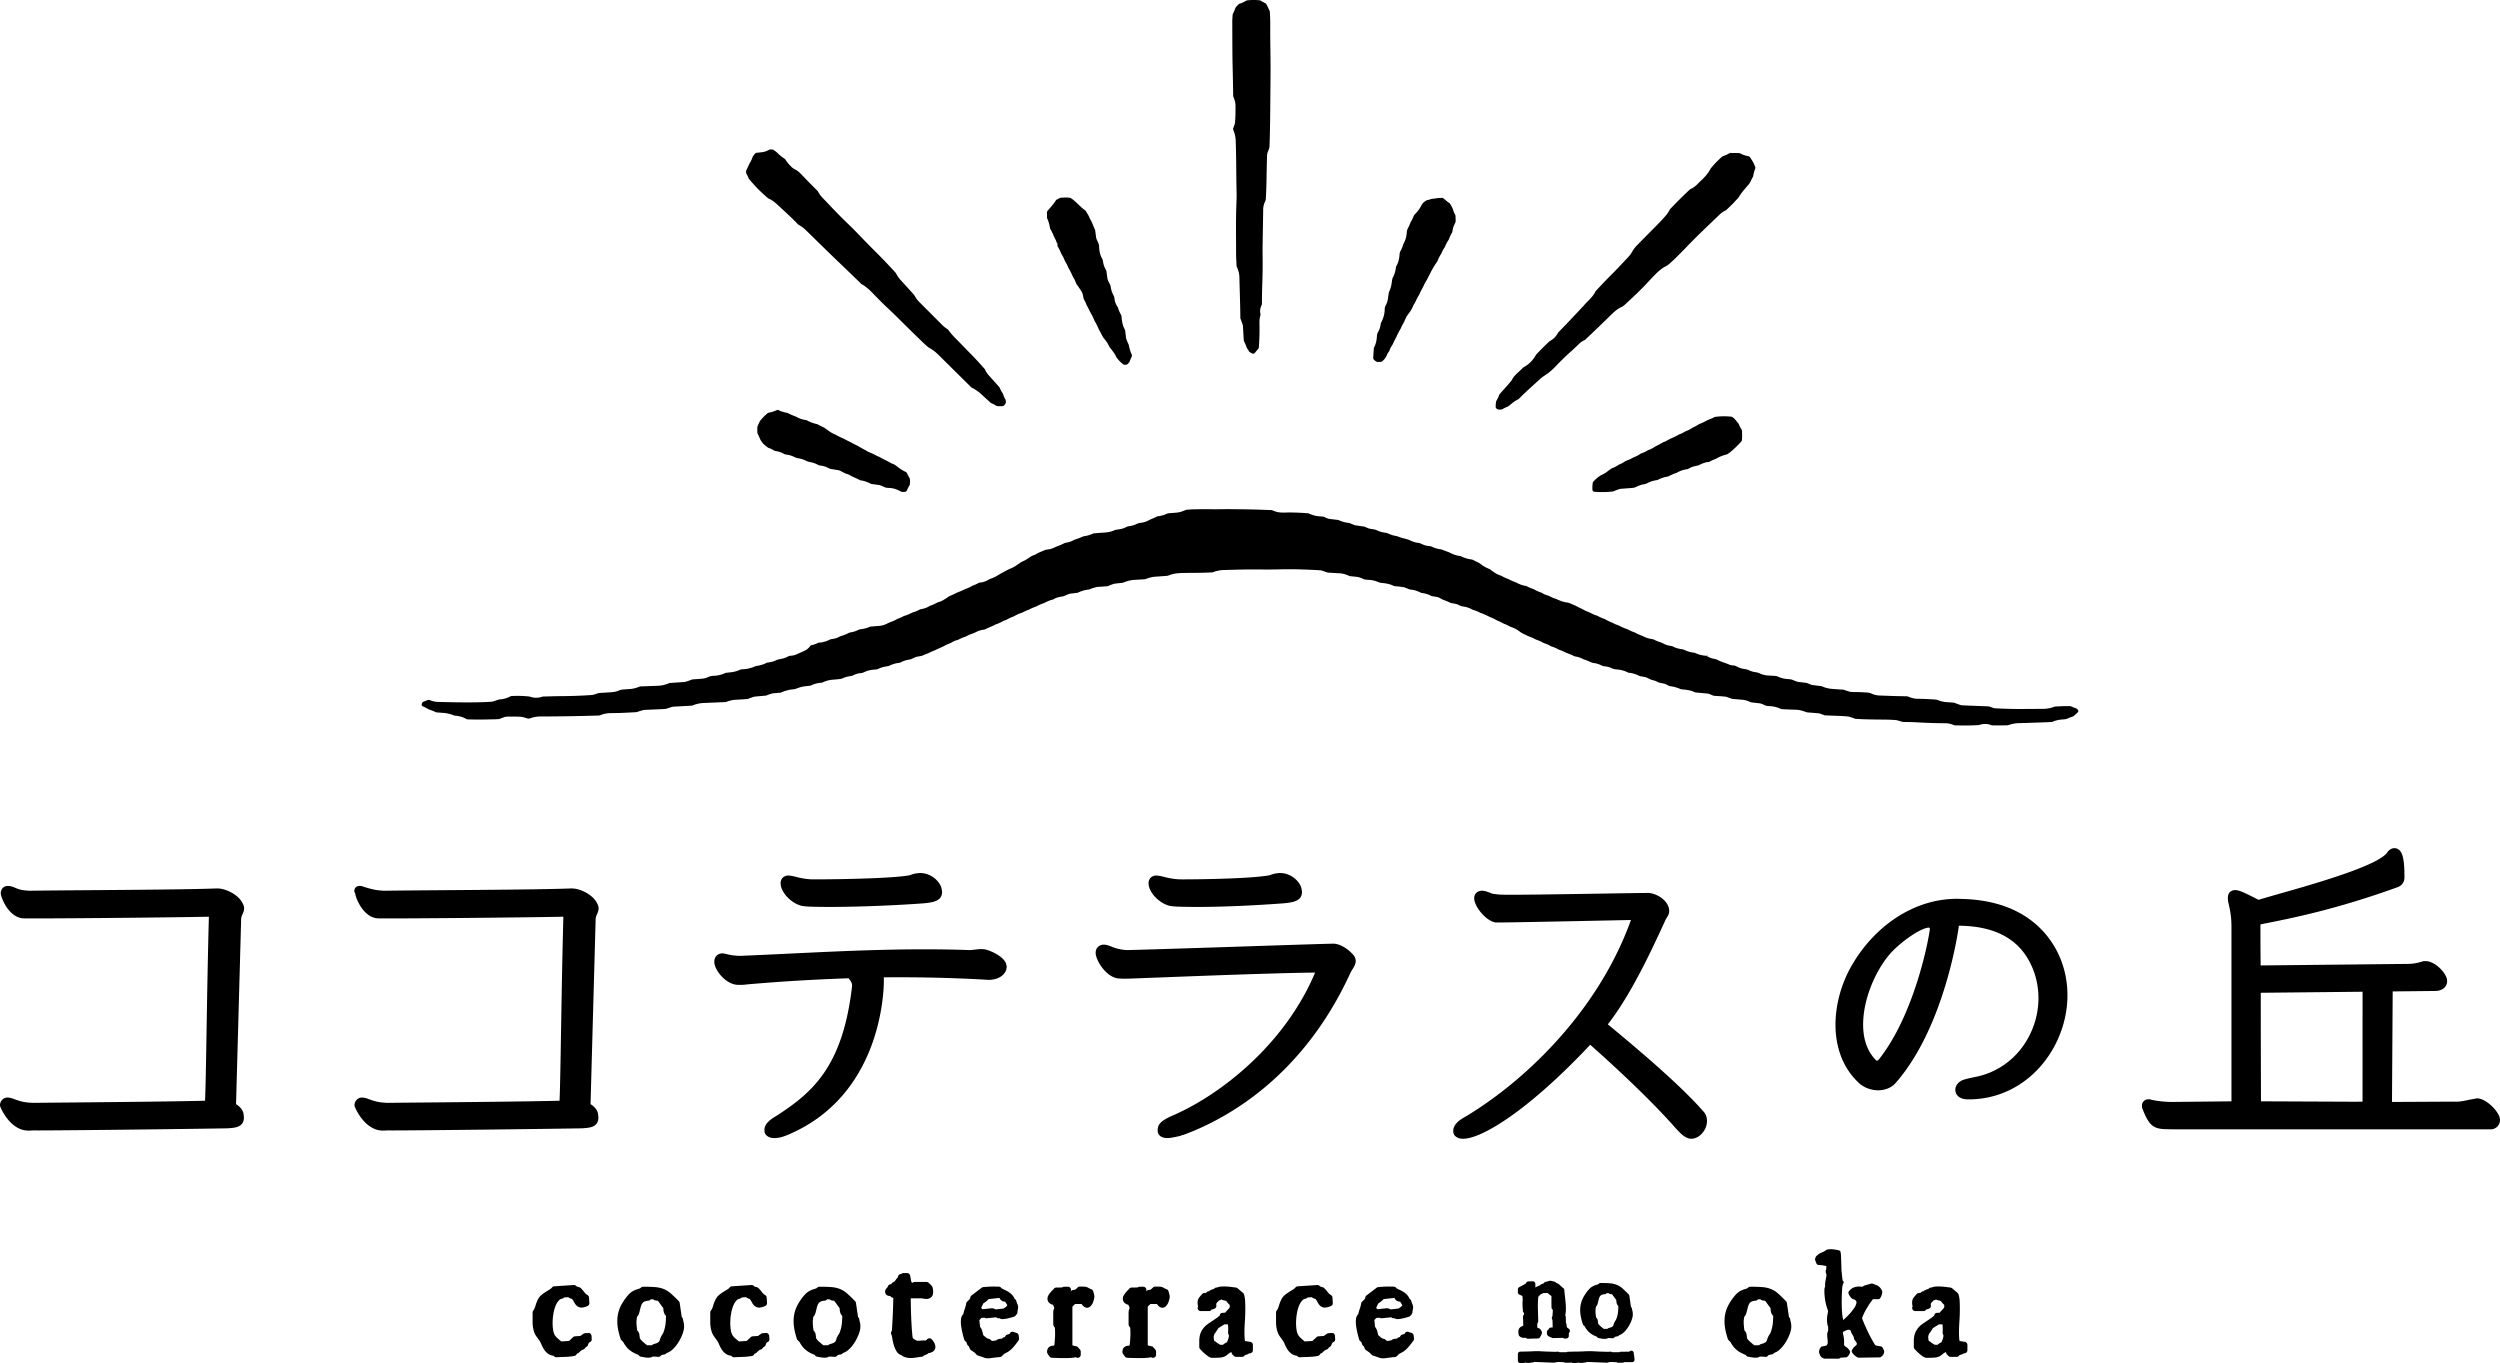
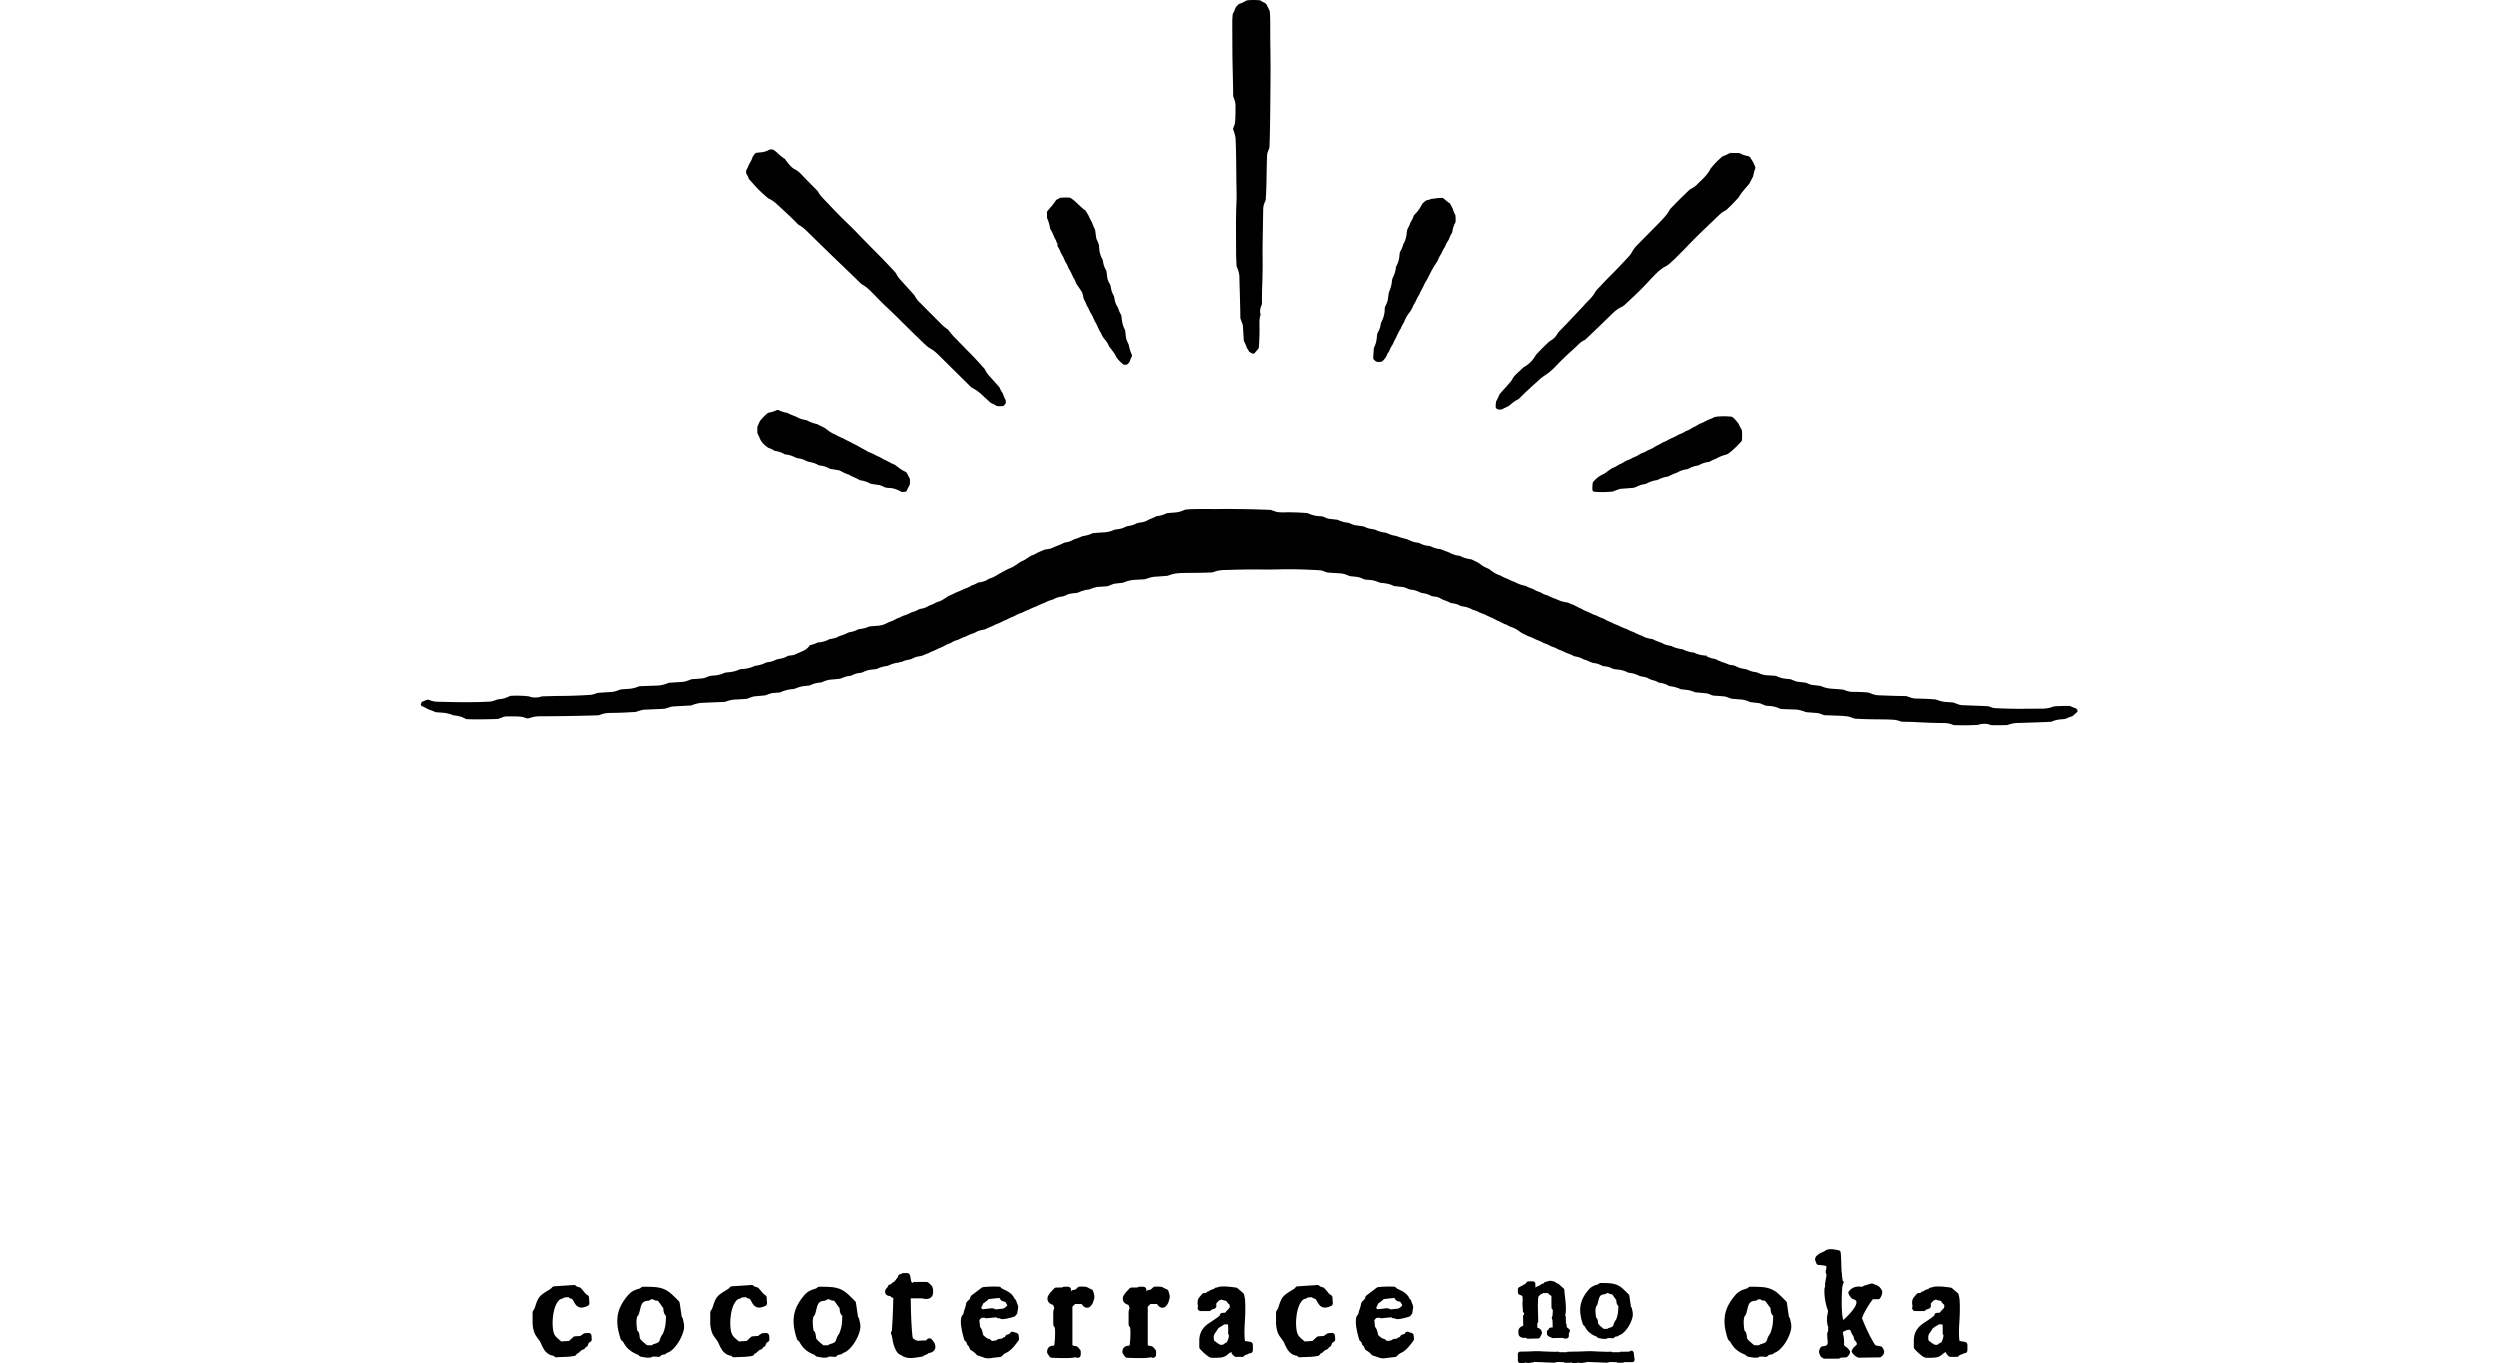
<svg xmlns="http://www.w3.org/2000/svg" width="259.39" height="141.43" viewBox="0 0 259.39 141.43">
-   <path d="M77.68 18.513a.2.2 0 00.042.074c.208.238.416.473.627.706.346.382.772.786 1.342 1.271a.215.215 0 00.054.034c.307.137.585.327.874.597l.503.465c.54.498 1.099 1.013 1.635 1.574a.899.899 0 00.122.1c.423.234.727.534.996.8l.045.043c.498.492.998.98 1.499 1.468l.285.278c.572.557 1.148 1.112 1.725 1.665.627.602 1.253 1.204 1.932 1.867a.248.248 0 00.046.033c.526.291.912.691 1.223 1.013l.394.403c.287.293.614.626.947.935.54.501 1.063 1.017 1.548 1.499.681.676 1.367 1.346 2.055 2.015l.135.131c.142.137.29.27.477.435l.053.047c.08.071.197.14.278.186.231.13.46.297.678.499.214.199.422.406.624.609l2.832 2.802c.042.041.086.089.098.102.018.021.04.036.066.05a4.49 4.49 0 011.043.725c.318.298.641.591.92.842.011.01.023.019.037.027.023.014.057.03.108.053.139.062.299.136.425.227a.196.196 0 00.059.031c.02.007.077.027.264.029h.2c.015.001.031 0 .045-.004l.114-.012a.223.223 0 00.134-.057.982.982 0 00.162-.198.218.218 0 00.035-.115c.004-.163-.014-.269-.059-.344-.119-.193-.18-.381-.235-.546a.223.223 0 00-.022-.047l-.044-.07a2.844 2.844 0 01-.28-.527.27.27 0 00-.043-.07l-1.1-1.23a2.604 2.604 0 01-.351-.526.345.345 0 00-.061-.119l-.254-.283a31.299 31.299 0 00-1.142-1.23c-.29-.294-.578-.59-.873-.894 0 0-.54-.554-.742-.759a6.752 6.752 0 01-.757-.88.212.212 0 00-.062-.061 3.832 3.832 0 01-.658-.539s-1.793-1.795-2.312-2.318a2.492 2.492 0 01-.424-.56 1.327 1.327 0 00-.18-.253c-.174-.194-1.29-1.424-1.29-1.424a2.885 2.885 0 01-.504-.721.21.21 0 00-.038-.057 63.336 63.336 0 00-2.09-2.189 125.757 125.757 0 01-1.77-1.804c-.328-.341-.68-.704-1.049-1.053a52.69 52.69 0 01-2.039-2.07l-.688-.72a2.722 2.722 0 01-.397-.552l-.035-.06a.218.218 0 00-.033-.042l-.512-.517c-.365-.369-.731-.739-1.086-1.116-.209-.223-.457-.467-.7-.581a1.6 1.6 0 01-.507-.381 3.844 3.844 0 01-.539-.67.23.23 0 00-.074-.075 4.329 4.329 0 01-.718-.577l-.094-.087a2.845 2.845 0 00-.36-.264.25.25 0 00-.101-.036l-.131-.005-.075.003a.235.235 0 00-.116.029c-.255.143-.52.231-.786.259l-.168.018c-.118.014-.237.028-.358.038a.231.231 0 00-.152.077c-.198.23-.249.314-.274.387-.075.242-.183.43-.288.611l-.044.081c-.027.052-.053.11-.083.177a5.561 5.561 0 01-.215.449.226.226 0 00-.028.097l-.005.087c-.005.074-.005.158.042.229.09.139.157.278.222.466m30.978 4.158c.137.307.233.641.294 1.021.005.03.017.06.033.086.154.242.256.483.364.738.042.098.082.191.133.278.097.166.152.329.186.458l.054-.011-.005.197a.221.221 0 00.027.125l.077.142c.096.172.182.333.256.542.012.025.032.06.091.16.081.137.164.282.233.445l.07.172c.019.048.035.086.071.15.14.198.226.406.302.591a.792.792 0 00.054.112c.14.21.244.437.336.637.085.191.135.293.219.421.032.051.058.101.082.159l.03.076c.077.194.122.296.165.354.114.153.219.311.337.49l.132.199c.079.123.128.249.166.427.018.076.033.148.043.222a.712.712 0 00.097.278c.101.161.166.314.243.524a.187.187 0 00.02.04c.105.17.192.349.287.549.042.09.084.179.135.259.132.207.219.407.329.661.033.078.061.143.1.203.132.212.229.43.314.621.059.134.129.29.179.364.023.033.08.134.093.157.215.433.223.449.341.596l.073.092c.075.09.148.183.219.285.085.125.15.255.24.451a.206.206 0 00.025.04c.145.183.245.311.313.41.143.185.296.398.397.636a.337.337 0 00.023.04c.184.262.417.506.695.727a.22.22 0 00.138.049l.154.002c.049 0 .1-.018.14-.05a2.06 2.06 0 00.187-.181.21.21 0 00.046-.078 5.69 5.69 0 01.197-.472l.042-.097a.227.227 0 00-.005-.168 4.308 4.308 0 01-.307-.995.542.542 0 00-.036-.095 7.944 7.944 0 01-.147-.331l-.064-.171a.91.91 0 01-.05-.204l-.08-.693a.21.21 0 00-.022-.076c-.071-.146-.158-.322-.22-.536a4.126 4.126 0 01-.131-.773 1.441 1.441 0 00-.017-.143.246.246 0 00-.034-.109 3.252 3.252 0 01-.287-.634l-.051-.146a.22.22 0 00-.025-.048 1.908 1.908 0 01-.325-.858.884.884 0 00-.078-.308 2.508 2.508 0 01-.317-.98.843.843 0 00-.115-.274 3.31 3.31 0 01-.131-.26l-.047-.121a.95.95 0 01-.051-.202l-.095-.701a.234.234 0 00-.02-.067 2.317 2.317 0 00-.07-.141 2.238 2.238 0 01-.252-.725c-.037-.234-.066-.308-.091-.352a2.421 2.421 0 01-.312-1.054 1.716 1.716 0 01-.017-.251c0-.165-.1-.393-.234-.675a.935.935 0 01-.076-.255l-.096-.719a.213.213 0 00-.019-.069 13.146 13.146 0 01-.311-.743l-.093-.19a2.65 2.65 0 01-.233-.468.345.345 0 00-.02-.043l-.298-.501a.232.232 0 00-.071-.072 2.157 2.157 0 01-.305-.234l-.029-.027c-.809-.761-.84-.791-1.118-.978-.07-.047-.167-.07-.333-.078a5.52 5.52 0 00-.749.021.246.246 0 00-.084.024l-.329.167a.228.228 0 00-.088.081c-.134.21-.271.398-.421.572l-.147.171c-.101.117-.201.233-.304.357a.235.235 0 00-.052.147c0 .096.01.541.01.541 0 .032.007.061.02.09M94.1 49.084l-.004-.006a.633.633 0 00-.089-.091.232.232 0 00-.058-.038c-.377-.167-.663-.389-.939-.604a1.096 1.096 0 00-.365-.209.886.886 0 01-.167-.074 15.832 15.832 0 00-.788-.408 4.851 4.851 0 01-.298-.162 1.426 1.426 0 00-.282-.138.864.864 0 01-.174-.077 5.096 5.096 0 00-.708-.336 2.407 2.407 0 01-.451-.246c-.284-.144-.513-.27-.729-.4-.077-.048-.159-.087-.286-.149-.152-.075-.314-.154-.523-.281a6.678 6.678 0 01-.645-.321 3.336 3.336 0 00-.287-.134 4.721 4.721 0 01-.613-.309 3.28 3.28 0 01-.829-.482 2.87 2.87 0 00-.143-.103l-.123-.088c-.085-.063-.3-.163-.37-.196a6.251 6.251 0 01-.407-.207.278.278 0 00-.068-.025 3.798 3.798 0 01-1.033-.386.49.49 0 00-.094-.028c-.286-.048-.59-.11-.92-.297a2.543 2.543 0 00-.355-.153c-.188-.073-.397-.154-.615-.277a.218.218 0 00-.079-.027 3.148 3.148 0 01-.874-.276.225.225 0 00-.19 0 3.519 3.519 0 01-.844.267.226.226 0 00-.102.047c-.259.21-.515.47-.783.795a.204.204 0 00-.031.049l-.229.5a.306.306 0 00-.02.079c-.012.18-.01.374-.004.609a.24.24 0 00.026.092c.077.144.141.288.196.416l.05.115c.11.248.281.472.509.667.19.164.312.258.41.289.232.074.409.182.537.261a.236.236 0 00.044.023c.053.021.105.03.155.038.207.037.431.088.679.206l.157.08c.06.043.101.059.145.063.448.036.798.193 1.118.35a.885.885 0 00.122.031c.432.073.554.105.975.308a.935.935 0 00.246.082c.228.039.572.112.908.301a.691.691 0 00.284.085c.397.039.696.189.961.323a.205.205 0 00.069.021l.784.125a.909.909 0 01.213.068c.102.048.201.1.306.155.166.087.277.145.442.189a.89.89 0 01.248.108c.123.078.263.142.482.241.163.072.323.146.484.231l.084.047a.235.235 0 00.083.025c.415.047.742.197 1.042.347a.209.209 0 00.071.022l.79.113a.938.938 0 01.228.065l.1.044c.098.042.198.085.324.145.002 0 .042.013.167.03.098.011.199.019.302.024.356.018.694.122 1.095.338l.09.047a.21.21 0 00.068.019c.115.012.239.008.357-.015a.226.226 0 00.168-.14c.078-.2.171-.361.239-.479l.031-.056a.235.235 0 00.027-.081c.028-.194.031-.371.01-.554a.332.332 0 00-.033-.096 6.164 6.164 0 01-.247-.485.186.186 0 00-.027-.045m-.578 19.605c.055-.026.111-.053.169-.076.14-.057.25-.093.358-.119.078-.018.157-.034.307-.062a1.06 1.06 0 00.145-.034c.054-.018.104-.042.22-.098.072-.035.145-.069.291-.124a.956.956 0 01.168-.045l.412-.074a.3.3 0 00.073-.019l.37-.157a2.84 2.84 0 01.227-.079.203.203 0 00.05-.021c.196-.11.387-.189.609-.28.085-.035.156-.064.22-.097.148-.077.301-.143.51-.232.102-.042.198-.083.288-.136a4.44 4.44 0 01.607-.284c.074-.028.14-.056.198-.092.119-.078.312-.191.583-.25.046-.013.109-.041.251-.112.184-.088.368-.175.577-.235a.387.387 0 00.057-.024c.153-.081.319-.166.501-.234l.127-.046c.136-.048.303-.11.395-.162.248-.14.526-.228.826-.262.04-.005.119-.023.301-.114.139-.071.287-.133.473-.207.113-.046.23-.094.366-.173a.966.966 0 01.181-.081c.18-.058.39-.153.727-.331a.85.85 0 01.228-.085c.048-.018.098-.046.191-.096.144-.078.329-.178.556-.254.058-.019.113-.048.226-.11.166-.088.387-.206.663-.29.063-.019.114-.046.205-.092.15-.075.321-.161.519-.224a.496.496 0 00.043-.018c.227-.123.486-.237.766-.336a.181.181 0 00.039-.017c.231-.128.463-.218.686-.305.1-.039.195-.076.284-.124.227-.124.453-.193.618-.243l.076-.022a.308.308 0 00.107-.039c.206-.132.41-.186.508-.211.114-.031.238-.053.377-.068.111-.012.265-.077.591-.223a.948.948 0 01.274-.078l.712-.089a.221.221 0 00.077-.022c.38-.177.725-.275 1.118-.318.018-.004.068-.016.198-.069.109-.043.222-.08.365-.123l.174-.048a.97.97 0 01.194-.032l.419-.027c.172-.012.342-.023.513-.038a.684.684 0 00.167-.034c.085-.038.174-.075.32-.133l.177-.062a.897.897 0 01.215-.049l.76-.084a.268.268 0 00.075-.02 3.572 3.572 0 011.299-.292c.228-.01.456-.025.725-.042l.18-.01a.396.396 0 00.09-.018c.047-.014.094-.029.136-.045.328-.124.619-.189.916-.207.375-.022.75-.051 1.229-.09a.283.283 0 00.081-.02 3.413 3.413 0 011.133-.255c.331-.022.666-.024.989-.027l.497-.004a40.3 40.3 0 001.95-.048.21.21 0 00.076-.015 3.37 3.37 0 011.116-.231l.609-.016c.682-.019 1.531-.043 2.343-.043.001 0 1.249.007 1.553.007.425 0 .849-.004 1.273-.016.324-.009.645-.013.967-.013.937 0 1.876.031 3.239.106.091.006.184.024.273.056l.238.086c.085.031.165.06.269.09.055.012.132.017.228.021l.257.016c.246.018.489.033.731.043.404.017.724.135.983.249l.063.025a.294.294 0 00.098.028c.101.009.555.055.583.058.326.027.584.135.792.237l.033.015a.347.347 0 00.116.036l.266.026c.086.008.147.015.208.018.401.017.703.137.947.233l.138.051c.031.009.093.02.266.035.327.032.755.093 1.164.3a.265.265 0 00.096.027c.193.014.385.034.596.058l.274.037c.073.011.143.029.207.053l.076.029c.071.026.134.05.204.082.125.058.238.092.337.101.414.039.731.176 1.046.325.024.012.05.019.076.022.065.009.128.019.204.033.305.053.553.142.816.287.047.016.153.034.355.062l.114.015c.134.021.258.062.374.122l.235.128a.961.961 0 00.12.059c.255.089.508.194.766.318.022.012.048.02.074.022.1.015.202.033.327.057l.167.038c.07.015.14.039.203.07l.307.145c.024.011.05.019.08.022.281.034.703.108 1.116.349.024.012.117.042.141.049.165.051.359.111.578.236.042.024.09.043.161.068l.063.023c.128.047.255.096.383.155l.26.125c.117.057.234.113.354.162.156.061.304.137.524.256.05.027.1.053.154.075a4.6 4.6 0 01.459.219c.151.078.237.122.368.164a.954.954 0 01.19.085c.157.094.308.165.463.218.377.129.645.323.861.48l.071.051c.107.075.254.149.488.248.059.025.109.053.174.095.037.02.095.042.2.08.151.056.357.131.568.253.058.033.123.059.26.11.177.068.393.152.632.294.028.013.074.03.165.062.148.054.305.114.462.198l.096.051c.059.033.111.06.183.085.24.066.434.167.621.266a.341.341 0 00.086.045c.231.07.413.158.626.26.061.029.104.049.15.068l.127.048c.193.073.425.162.659.289a.28.28 0 00.074.025c.219.041.55.103.913.308.024.01.069.025.149.05.174.058.32.111.469.184.197.097.355.15.498.165.312.034.559.14.759.239.032.016.066.031.105.047a.423.423 0 00.083.026c.037.007.075.013.115.017.298.027.558.097.794.213.12.061.274.097.471.112.451.034.84.14 1.189.324a.28.28 0 00.102.028c.472.035.84.207 1.108.333a.289.289 0 00.061.018l.484.092a.92.92 0 01.265.093c.176.092.379.194.555.23.182.038.35.105.531.209.071.037.198.063.472.113l.182.044c.065.017.126.04.184.068 0 0 .243.12.313.158.029.014.06.023.092.027.378.044.743.145 1.085.3a.261.261 0 00.079.022l.36.04c.15.016.357.036.585.095.187.05.358.121.487.177a.275.275 0 00.082.021l1.177.109a.952.952 0 01.288.072l.192.082a.876.876 0 00.309.089c.229.013.459.028.707.045l.341.03c.082.008.16.026.234.052l.505.178a.25.25 0 00.066.014l1.01.084c.321.028.58.128.747.2.031.015.059.026.106.043l.043.018c.021.007.04.012.063.014l.826.096a.987.987 0 01.273.073l.227.099c.064.029.129.057.214.084.055.016.151.024.344.036l.09.006c.345.023.675.107.979.248.087.039.179.06.281.065l.224.011c.364.016.728.032 1.092.04.447.009.812.13 1.141.259.024.01.049.016.073.018l1.106.088c.173.014.319.069.346.08 0 0 .327.12.366.133a.31.31 0 00.051.011l.555.021.245.01c.452.013.975.029 1.548.083.072.008.142.022.206.043l.106.034c.115.036.229.072.342.119.069.027.107.037.123.042.017.004.034.005.051.007.871.057 1.755.069 2.428.073l.204.002c.457.004.929.008 1.419.045.136.009.285.037.452.087l.338.105a.258.258 0 00.076.011l.28.004c.364.005.74.012 1.109.033.971.057 1.959.09 3.021.099.34.004.619.098.799.168.03.013.057.022.098.036a.264.264 0 00.073.011c.814.028 1.682.019 2.434-.024a.326.326 0 00.068-.013c.45-.147.891-.135 1.273.021a.35.35 0 00.09.017c.508.015 1.001.006 1.574-.006a.269.269 0 00.07-.01l.088-.028c.224-.069.562-.173.959-.182a184.51 184.51 0 001.967-.061l1.05-.039c.153-.006.305-.014.464-.025a.264.264 0 00.085-.02c.338-.146.708-.225 1.166-.248.166-.008.308-.044.45-.113.128-.062.265-.109.419-.158l.1-.042a.293.293 0 00.068-.041l.033-.03c.132-.117.264-.233.395-.359a.147.147 0 00.045-.107.22.22 0 00-.062-.155l-.08-.083a.216.216 0 00-.109-.065 2.487 2.487 0 01-.415-.165l-.104-.038a.239.239 0 00-.082-.016c-.454-.015-.869.006-1.389.031l-.152.007a.279.279 0 00-.084.017 3.234 3.234 0 01-1.183.225l-2.312.014c-.844 0-1.696-.023-2.608-.069a.972.972 0 01-.272-.053l-.377-.133a.21.21 0 00-.076-.015l-2.698-.108a.922.922 0 01-.287-.054l-.123-.044c-.14-.048-.267-.096-.435-.161a.259.259 0 00-.073-.017 15.142 15.142 0 00-.711-.052 2.976 2.976 0 01-.937-.214.817.817 0 00-.209-.053 25.982 25.982 0 00-1.836-.085c-.422-.004-.598-.065-.947-.19a2.403 2.403 0 01-.113-.041l-.041-.015a.244.244 0 00-.082-.014 81.287 81.287 0 01-2.331-.063l-.512-.019a2.114 2.114 0 01-.848-.212.966.966 0 00-.331-.085 17.732 17.732 0 00-1.53-.061l-.213-.015a.885.885 0 01-.223-.04l-.117-.036a5.493 5.493 0 01-.321-.106.642.642 0 00-.201-.049l-1.155-.085a3.162 3.162 0 01-.963-.236 1.03 1.03 0 00-.148-.05 2.21 2.21 0 00-.185-.021l-.709-.09a1.072 1.072 0 01-.224-.063l-.333-.141a.32.32 0 00-.068-.018l-.844-.103a.956.956 0 01-.215-.055l-.123-.048a5.339 5.339 0 01-.305-.125.677.677 0 00-.205-.041 17.39 17.39 0 00-.322-.032 2.803 2.803 0 01-.966-.255.808.808 0 00-.298-.065l-.768-.049a2.304 2.304 0 01-.779-.2 1.293 1.293 0 00-.444-.133 2.33 2.33 0 01-.704-.211c-.12-.06-.285-.102-.535-.137-.3-.042-.518-.147-.711-.239l-.076-.038c-.041-.02-.07-.035-.138-.058a1.019 1.019 0 00-.07-.014l-.058-.005c-.092-.006-.309-.02-.55-.131-.102-.048-.214-.086-.38-.144-.213-.074-.467-.162-.719-.291a1.136 1.136 0 00-.352-.119 2.208 2.208 0 01-.737-.266l.006-.166-.068.133a1.44 1.44 0 00-.199-.037 2.939 2.939 0 01-.931-.246.293.293 0 00-.145-.055c-.471-.037-.827-.196-1.113-.324a.257.257 0 00-.076-.023c-.432-.056-.778-.157-1.057-.308l-.043-.018a1.627 1.627 0 00-.178-.038 2.165 2.165 0 01-.763-.252 1.374 1.374 0 00-.257-.107l-.065-.023c-.198-.071-.412-.147-.646-.274a.472.472 0 00-.108-.032c-.443-.076-.6-.109-.981-.3a2.781 2.781 0 00-.242-.102l-.208-.084a4.736 4.736 0 01-.447-.221.37.37 0 00-.046-.019 3.52 3.52 0 01-.648-.283.94.94 0 00-.121-.054c-.26-.078-.483-.187-.68-.283a2.524 2.524 0 00-.407-.172.981.981 0 01-.185-.079 4.138 4.138 0 00-.351-.166c-.199-.087-.422-.184-.657-.326a.271.271 0 00-.042-.02l-.13-.045a4.627 4.627 0 01-.482-.212 1.803 1.803 0 00-.343-.142.828.828 0 01-.207-.082 7.258 7.258 0 00-.734-.333 3.095 3.095 0 01-.398-.208 7.664 7.664 0 01-.579-.281l-.127-.066c-.09-.047-.182-.084-.375-.162-.084-.035-.17-.069-.249-.105a.999.999 0 00-.255-.067 3.065 3.065 0 01-.591-.139 8.581 8.581 0 01-.475-.198l-.061-.027a3.758 3.758 0 01-.681-.285 1.07 1.07 0 00-.204-.084 1.716 1.716 0 01-.567-.246 1.413 1.413 0 00-.227-.094c-.181-.07-.373-.144-.581-.268a1.452 1.452 0 00-.235-.098c-.143-.054-.338-.127-.544-.241a.259.259 0 00-.082-.029 3.308 3.308 0 01-1.01-.352c-.057-.031-.12-.055-.255-.107a3.664 3.664 0 01-.524-.237.287.287 0 00-.04-.019 5.03 5.03 0 01-.751-.347.29.29 0 00-.044-.018c-.345-.112-.608-.273-.899-.481l-.222-.167a.234.234 0 00-.043-.026l-.135-.061a3.313 3.313 0 01-.771-.447c-.141-.117-.36-.222-.592-.332-.099-.049-.19-.092-.276-.136a.268.268 0 00-.086-.025 3.25 3.25 0 01-1.128-.343.832.832 0 00-.115-.023 2.782 2.782 0 01-.941-.3 2.501 2.501 0 00-.362-.151l-.066-.024a7.745 7.745 0 01-.461-.182.27.27 0 00-.057-.018l-.154-.027a2.355 2.355 0 01-.54-.127 5.153 5.153 0 01-.293-.12.996.996 0 00-.131-.049 1.662 1.662 0 00-.227-.036 3.324 3.324 0 01-.315-.055 2.503 2.503 0 01-.404-.153c-.19-.092-.263-.107-.317-.114a2.353 2.353 0 01-.748-.197l-.297-.135a.15.15 0 00-.036-.013c-.641-.172-.832-.223-1.104-.335a.767.767 0 00-.103-.024c-.407-.076-.506-.112-.943-.3a.812.812 0 00-.227-.05 2.985 2.985 0 01-.896-.262l-.067-.033a.307.307 0 00-.06-.021c-.037-.009-.08-.015-.148-.025l-.452-.079a.99.99 0 01-.163-.051l-.359-.152a.252.252 0 00-.065-.018l-.805-.113a1.004 1.004 0 01-.218-.057l-.105-.041a6.155 6.155 0 01-.292-.119.59.59 0 00-.176-.047 3.332 3.332 0 01-1.027-.289.255.255 0 00-.073-.02l-.842-.099a.952.952 0 01-.261-.068 10.21 10.21 0 01-.261-.115.831.831 0 00-.132-.051 1.812 1.812 0 00-.254-.03l-.075-.004a3.17 3.17 0 01-1.191-.298.28.28 0 00-.095-.026 25.69 25.69 0 00-1.863-.082c-.167 0-.335.003-.518.009l-.113.002c-.128 0-.253-.006-.379-.014a1.935 1.935 0 01-.51-.104 13.368 13.368 0 01-.343-.125.273.273 0 00-.084-.017l-.57-.02c-.426-.015-.854-.031-1.283-.041a99.048 99.048 0 00-1.635-.026s-.788-.01-1.03-.01l-.367.003c-.322.005-.641.009-.961.009l-1.026-.009c-.403 0-.805.009-1.207.017h-.075c-.133.005-.268.015-.433.028l-.193.014a.287.287 0 00-.083.02c-.443.186-.639.254-1.077.29l-.732.056a.264.264 0 00-.07.015 1.209 1.209 0 00-.105.042 3.172 3.172 0 01-.852.248.303.303 0 00-.16.033c-.175.095-.354.17-.589.266a1.922 1.922 0 00-.241.111 2.061 2.061 0 01-.862.273 1.398 1.398 0 00-.486.152 2.562 2.562 0 01-.785.211l-.074.018a.24.24 0 00-.059.02c-.444.211-.566.246-1.093.312a.771.771 0 00-.22.059 2.776 2.776 0 01-.965.238c-.239.012-.477.029-.729.047l-.452.042a.261.261 0 00-.083.022 3.366 3.366 0 01-.898.269c-.04.007-.07.012-.12.024-.029.01-.069.027-.182.077l-.082.036a5.518 5.518 0 01-.444.164 1.732 1.732 0 00-.295.114c-.291.174-.58.225-.771.258a.676.676 0 00-.181.056 5.986 5.986 0 01-.719.314c-.116.045-.235.091-.347.147-.295.148-.589.181-.764.202a.695.695 0 00-.193.048c-.107.049-.22.096-.341.147a4.13 4.13 0 00-.609.296.984.984 0 01-.23.102c-.151.043-.327.158-.494.272a3.603 3.603 0 01-.738.41.77.77 0 00-.098.059c-.146.101-.294.205-.441.302a3.043 3.043 0 01-.739.379c-.415.208-.9.475-1.28.706a3.306 3.306 0 01-.716.318.187.187 0 00-.052.023l-.067.04a2.05 2.05 0 01-.833.308 1.672 1.672 0 00-.135.021.27.27 0 00-.12.037 3.157 3.157 0 01-.531.246.305.305 0 00-.109.043 2.952 2.952 0 01-.684.32c-.038.014-.069.025-.106.044a5.872 5.872 0 01-.589.262l-.192.078c-.058.025-.118.055-.223.107a4.791 4.791 0 01-.531.24 1.813 1.813 0 00-.232.145l-.219.143c-.127.08-.231.146-.337.202-.162.09-.315.13-.407.154-.064.02-.113.046-.197.091-.174.089-.378.194-.624.27a.225.225 0 00-.049.021l-.068.039a2.128 2.128 0 01-.776.287.823.823 0 00-.296.102 2.572 2.572 0 01-.544.226.505.505 0 00-.123.04 3.92 3.92 0 00-.179.082c-.164.08-.388.188-.683.269-.04.014-.091.04-.183.086a3.516 3.516 0 01-.492.21.237.237 0 00-.052.024c-.136.078-.315.181-.54.261-.17.06-.347.137-.557.242-.246.122-.52.196-.812.217l-.838.066a.288.288 0 00-.084.021c-.37.165-.722.227-1.048.269a.42.42 0 00-.08.023c-.032.013-.065.026-.099.043a2.34 2.34 0 01-.715.234.979.979 0 00-.325.106 3.66 3.66 0 01-.692.273 1.21 1.21 0 00-.178.068c-.126.072-.256.13-.4.175a2.154 2.154 0 01-.306.066 7.852 7.852 0 01-.248.047 1.083 1.083 0 00-.146.063c-.34.18-.685.242-.947.276l-.019.002-.019-.002c-.072-.012-.107.006-.143.024a3.3 3.3 0 01-.7.247.223.223 0 00-.129.083c-.215.298-.419.424-.769.579l-.774.336a.926.926 0 01-.253.066l-.34.042a.41.41 0 00-.08.023 1.013 1.013 0 00-.095.042 2.25 2.25 0 01-.728.253c-.22.033-.403.086-.559.163-.276.133-.544.173-.76.205a1.212 1.212 0 00-.103.018.185.185 0 00-.065.022c-.334.17-.695.278-1.074.32a.266.266 0 00-.079.023 3.468 3.468 0 01-1.348.319l-.081.009a.522.522 0 00-.168.041c-.337.16-.71.251-1.169.286l-.282.033a.237.237 0 00-.077.021 3.016 3.016 0 01-1.172.287 1.561 1.561 0 00-.633.141c-.314.146-.621.166-.804.178l-.803.059a1.467 1.467 0 00-.151.05 6.2 6.2 0 01-.327.12l-.198.06a.976.976 0 01-.217.041l-1.446.097a.222.222 0 00-.088.02 3.135 3.135 0 01-1.122.27l-1.84.068a.234.234 0 00-.09.019c-.245.1-.625.236-1.089.256a4.723 4.723 0 00-.219.016 6.453 6.453 0 01-.365.025 1.413 1.413 0 00-.506.12c-.236.095-.485.15-.761.166-1.22.078-1.32.084-1.373.1a5.049 5.049 0 01-.324.111l-.169.049a1.063 1.063 0 01-.198.033 52.498 52.498 0 01-3.16.114c-.399.002-.8.012-1.214.024l-.64.018a.232.232 0 00-.082.014 1.901 1.901 0 01-1.289-.004.275.275 0 00-.069-.015 11.04 11.04 0 00-1.843-.047.259.259 0 00-.098.027c-.254.13-.648.304-1.158.325-.067.009-.178.048-.402.128l-.233.072a.944.944 0 01-.226.041c-.709.045-1.451.065-2.405.065a83.473 83.473 0 01-2.377-.032l-.72-.017a2.27 2.27 0 01-.796-.165l-.081-.03a.43.43 0 00-.21.005l-.423.17a.607.607 0 00-.07.039.175.175 0 00-.082.133l-.015.06c-.032.064-.025.108-.014.137.02.05.063.093.12.116l.057.025c.135.056.274.128.465.232.046.025.089.048.13.064l.17.063c.176.066.358.136.536.218a.255.255 0 00.093.023l.675.05a3.43 3.43 0 011.09.262.34.34 0 00.078.018c.476.039.889.159 1.223.357a.258.258 0 00.124.034c.381.011.761.019 1.139.019h.167c.477-.003.955-.014 1.522-.027l.397-.019a.258.258 0 00.088-.021c.099-.043.201-.081.31-.119l.129-.048c.135-.049.276-.074.421-.074.634 0 .951.002 1.149.012.256.003.511.051.776.15.028.01.059.021.108.035.021.005.101.012.141.012a.289.289 0 00.093-.014c.38-.138.74-.205 1.1-.205 2.063-.005 4.052-.037 6.078-.1.014 0 .065-.01.092-.017.033-.01.064-.018.095-.031.321-.129.645-.193.992-.198l.146-.004c.082-.003.166-.006.292-.006.555 0 1.157-.032 1.689-.061l.51-.027a.695.695 0 00.224-.05c.096-.036.197-.066.335-.107l.202-.053a.897.897 0 01.211-.033l1.705-.073c.14-.007.281-.017.452-.032a.431.431 0 00.099-.024l.127-.048.002.005.21-.073.18-.053c.073-.02.146-.032.217-.036l1.842-.101a.208.208 0 00.08-.017 3.461 3.461 0 011.127-.26l2.278-.095a.275.275 0 00.08-.014c.311-.111.656-.217 1.066-.233.2-.008.4-.02.631-.034l.556-.038s.033-.01.102-.039a7.76 7.76 0 01.318-.119l.189-.061a.991.991 0 01.204-.039l1.068-.096a.29.29 0 00.082-.02c.099-.043.206-.081.349-.131l.172-.053c.063-.019.129-.032.199-.039l.714-.061a.338.338 0 00.091-.023 3.596 3.596 0 011.248-.325l.131-.016c.032-.008.086-.026.177-.059l.303-.106c.211-.074.428-.12.665-.142.102-.009.203-.021.327-.036l.129-.014a.264.264 0 00.084-.025 2.926 2.926 0 011.103-.287.184.184 0 00.053-.008.73.73 0 00.123-.049 2.91 2.91 0 011.015-.258c.268-.022.532-.044.794-.075a.22.22 0 00.051-.011l.203-.075c.234-.103.462-.168.695-.198.156-.02.258-.045.322-.078.248-.131.506-.209.789-.241.195-.02.27-.047.322-.072a2.583 2.583 0 011.005-.283 5.97 5.97 0 00.213-.023c.009 0 .17-.02.199-.024a.28.28 0 00.069-.023c.393-.202.768-.259 1.07-.304a.287.287 0 00.072-.022c.243-.117.617-.277 1.056-.315a.355.355 0 00.047-.009.883.883 0 00.13-.05l.061-.028zm61.895-26.214c.082.03.229.025.366.008a.217.217 0 00.076-.024l.118-.06c.157-.081.316-.159.485-.229a.223.223 0 00.046-.027c.072-.053.142-.11.22-.173.222-.184.471-.389.776-.53a.634.634 0 00.104-.073c.562-.577 1.151-1.108 1.719-1.622l.441-.4c.21-.19.425-.333.632-.471.086-.057.154-.103.22-.153a7.06 7.06 0 00.859-.787c.467-.493.987-.996 1.592-1.537.154-.136.301-.277.457-.427l.367-.348c.145-.134.312-.243.496-.323a.615.615 0 00.133-.1 166.67 166.67 0 002.618-2.518c.306-.303.673-.644 1.136-.845a.282.282 0 00.041-.023l.104-.073c.05-.033.097-.064.138-.102.934-.862 1.769-1.643 2.54-2.492.248-.272.519-.552.854-.879.136-.131.287-.247.417-.346.051-.04.107-.083.213-.156a.975.975 0 01.153-.085c.269-.118.513-.343.822-.629l.242-.222c.038-.034.071-.069.135-.136l.394-.397c.212-.212.423-.423.629-.64.908-.955 1.868-1.871 2.795-2.756l.678-.649c.183-.175.388-.315.628-.429a.19.19 0 00.057-.039l.066-.063c.19-.18.378-.361.563-.547.071-.07.138-.143.215-.226a8.19 8.19 0 01.327-.341c.047-.045.103-.128.191-.266.09-.139.18-.275.281-.402.21-.264.435-.529.667-.787.095-.104.182-.281.274-.469.058-.116.116-.232.176-.341a.196.196 0 00.026-.072 4.09 4.09 0 01.212-.779.234.234 0 000-.161 6.679 6.679 0 00-.194-.455 3.14 3.14 0 00-.174-.291 7.245 7.245 0 01-.141-.223.252.252 0 00-.033-.044l-.036-.034a.25.25 0 00-.123-.072c-.265-.056-.571-.136-.844-.29a.212.212 0 00-.051-.021 1.05 1.05 0 00-.213-.023h-.548l-.147.005a.964.964 0 00-.077.006l-.022-.141-.007.145c-.04 0-.08.011-.114.031-.21.122-.411.212-.614.275a.256.256 0 00-.078.042 9.355 9.355 0 00-1.193 1.227.217.217 0 00-.027.042c-.289.568-.703.961-1.067 1.307-.116.111-.22.21-.317.314-.123.13-.249.219-.333.277a2.08 2.08 0 01-.38.219c-.007.005-.043.029-.125.105a47.617 47.617 0 00-1.999 1.993c0 .004-.017.033-.035.069a2.88 2.88 0 01-.339.516c-.386.464-.807.888-1.179 1.262l-1.011 1.02c-.271.275-.543.551-.813.828a3.256 3.256 0 00-.526.679c-.1.175-.214.361-.38.536l-.377.402c-.422.451-.9.962-1.38 1.438-.462.457-.922.945-1.365 1.416l-.211.224c-.018.02-.04.045-.086.105l-.022.036c-.235.453-.564.78-.856 1.068-.117.118-.226.225-.375.412-.287.3-.561.592-.836.885l-.193.203a77.143 77.143 0 01-1.518 1.586.871.871 0 00-.15.201 1.89 1.89 0 01-.646.685l-.176.108a.204.204 0 00-.033.025c-.422.389-.855.821-1.362 1.359a.254.254 0 00-.031.042l-.07.12a3.176 3.176 0 01-1.025 1.052l-.206.123-.076.068a11.59 11.59 0 01-.399.381c-.298.276-.535.493-.69.802a.881.881 0 01-.116.177s-.31.365-.395.46l-.45.503c-.102.115-.204.229-.304.345a.561.561 0 00-.079.12c-.075.215-.17.394-.261.559l-.04.074a.221.221 0 00-.026.08 4.392 4.392 0 00-.038.521c0 .075.043.153.112.195.021.013.07.043.121.067M127.898 7.152l.002.1.002.073c.019.849.039 1.727.047 2.628 0 .028.007.057.018.084.098.238.23.561.224.986v.399c-.003.351-.005.789-.049 1.283a.936.936 0 01-.048.222l-.136.372a.225.225 0 000 .169c.157.384.236.726.25 1.074.045 1.141.055 2.283.063 3.201.007.737.014 1.474.032 2.206.009.318.004.649-.013 1.042-.058 1.374-.05 2.754-.042 4.087l.005 1.255c.001.268.014.537.029.845l.005.111.013.299c0 .025.006.05.015.073l.049.114c.15.336.226.66.232.99.01.537.026 1.073.048 1.784v.042c.023.787.045 1.6.051 2.407a.24.24 0 00.017.082l.202.534a.896.896 0 01.049.243l.086 1.457c.002.03.01.058.022.084l.053.109c.068.141.159.329.229.566.014.026.049.08.12.188.043.066.084.131.124.199a.222.222 0 00.09.087c.077.04.152.081.217.12.098.06.227.035.297-.054.085-.111.172-.212.284-.344l.079-.092a.228.228 0 00.049-.125c.053-.758.076-1.443.069-2.093l-.004-.358a3.057 3.057 0 01.031-.605c.018-.107.043-.208.071-.3a.238.238 0 00.002-.127 1.163 1.163 0 01.03-.69l.081-.219a.28.28 0 00.04-.131v-.239c.005-.614.01-1.166.032-1.721.04-1.093.053-2.173.035-3.212a35.71 35.71 0 01.005-1.067l.06-3.592c.006-.347.113-.619.217-.839a.868.868 0 00.03-.071.246.246 0 00.016-.069c.067-.991.083-2.042.097-2.969.009-.569.018-1.088.047-1.675a.938.938 0 01.053-.265l.092-.243a1.13 1.13 0 00.101-.349c.063-1.722.076-3.508.089-5.235l.018-2.055c.009-.849-.001-1.731-.012-2.583v-.091c-.012-.803-.022-1.66-.017-2.523.004-.511-.011-1.04-.045-1.528a.238.238 0 00-.023-.084l-.276-.575a.348.348 0 00-.03-.055 1.064 1.064 0 00-.083-.109.218.218 0 00-.082-.063 3.098 3.098 0 01-.32-.169l-.071-.041a.287.287 0 00-.137-.07 5.997 5.997 0 00-1.279-.006l-.069.009a.236.236 0 00-.067.025l-.149.078a2.343 2.343 0 01-.545.24.229.229 0 00-.073.037 1.549 1.549 0 00-.129.122c-.182.18-.222.254-.255.333a3.118 3.118 0 01-.238.54c-.016.037-.032.09-.043.276l-.009.157a4.6 4.6 0 00-.016.35c.002 1.089.006 2.179.013 3.269.003.542.014 1.084.028 1.685m52.776 37.379a4.887 4.887 0 01-.261-.513c-.013-.033-.047-.092-.172-.236-.137-.175-.317-.391-.423-.456l-.078-.053a.227.227 0 00-.113-.042 8.286 8.286 0 00-.768-.038c-.288 0-.566.018-.849.055l-.074.01a.217.217 0 00-.069.026c-.19.109-.378.18-.543.242a1.546 1.546 0 00-.202.09 6.186 6.186 0 01-.804.377 3.805 3.805 0 00-.131.078c-.14.087-.307.187-.518.272-.015.009-.049.029-.109.069-.15.095-.351.224-.631.316a2.52 2.52 0 00-.129.073c-.128.074-.304.177-.524.253-.05.017-.099.042-.231.116a4.748 4.748 0 01-.361.186l-.097.043a6.15 6.15 0 00-.693.348.936.936 0 01-.25.105 1.796 1.796 0 00-.237.126l-.187.107a9.93 9.93 0 01-.326.165 1.856 1.856 0 00-.241.135 2.805 2.805 0 01-.622.311.272.272 0 00-.079.034c-.216.147-.432.227-.59.286l-.086.032a.164.164 0 00-.042.021l-.082.052c-.107.07-.238.151-.389.221l-.248.108c-.056.023-.11.046-.156.075-.181.108-.358.18-.539.249l-.124.049a1.537 1.537 0 00-.187.112c-.07.045-.139.089-.271.157a1 1 0 01-.17.07 1.74 1.74 0 00-.187.109c-.147.089-.346.21-.643.32a.245.245 0 00-.05.027l-.202.143c-.056.04-.113.08-.166.123-.219.187-.442.297-.658.405a1.134 1.134 0 00-.121.064 3.428 3.428 0 00-.737.64.234.234 0 00-.048.112 3.91 3.91 0 00-.037.619l.003.095a.225.225 0 00.204.202 9.49 9.49 0 001.877-.02.776.776 0 00.212-.066c.094-.042.191-.081.329-.132l.15-.049a.879.879 0 01.21-.041l.45-.033c.242-.018.476-.035.712-.056.207-.019.239-.034.543-.172.176-.08.391-.167.669-.209a.908.908 0 00.325-.102c.218-.126.432-.194.613-.245.124-.035.251-.058.428-.086a.238.238 0 00.075-.026c.359-.201.712-.283 1.04-.342a.221.221 0 00.064-.023c.281-.149.544-.263.83-.36a.195.195 0 00.042-.019 2.79 2.79 0 011.068-.357.2.2 0 00.071-.021l.113-.06a2.31 2.31 0 01.677-.251c.223-.043.315-.067.39-.105.257-.144.547-.248.856-.305l.024-.004.025.003c.07.003.11-.009.146-.031.184-.111.363-.184.578-.269a.877.877 0 00.131-.058 3.919 3.919 0 011.074-.426.68.68 0 00.102-.051c.077-.049.157-.1.23-.157.396-.32.823-.729 1.201-1.152a.228.228 0 00.056-.132 6.302 6.302 0 000-.991.215.215 0 00-.026-.076l-.037-.066zm-38.124-7.216c.058.06.127.119.208.18a.225.225 0 00.098.042c.14.023.284.023.442.002a.237.237 0 00.115-.052c.24-.204.394-.415.499-.684a.8.8 0 01.088-.165s.123-.183.139-.211a.196.196 0 00.019-.039c.093-.272.226-.479.344-.661a.216.216 0 00.027-.052c.068-.178.156-.343.272-.557.031-.057.061-.112.087-.173.135-.309.285-.597.432-.834a.249.249 0 00.02-.04c.08-.211.182-.386.271-.54a.906.906 0 00.066-.119l.042-.099c.108-.243.24-.54.477-.831a3.11 3.11 0 00.437-.767.915.915 0 01.089-.16c.069-.098.128-.22.204-.382.087-.18.193-.398.347-.641l.027-.067c.052-.12.108-.247.178-.365.113-.195.213-.406.298-.588.064-.139.145-.274.237-.424l.065-.113.084-.166c.453-.896.501-.989.93-1.636a.3.3 0 00.058-.09c.1-.265.226-.512.384-.754.016-.024.029-.053.07-.143a2.62 2.62 0 01.303-.545c.015-.032.031-.067.057-.13a2.63 2.63 0 01.323-.595c.019-.035.045-.094.084-.195.056-.136.147-.36.271-.546a.367.367 0 00.021-.044c.018-.047.034-.122.061-.287.045-.27.142-.474.255-.711l.032-.068a.563.563 0 00.02-.141c0-.234-.005-.406-.019-.555a.222.222 0 00-.027-.086 2.437 2.437 0 01-.227-.538 2.07 2.07 0 00-.206-.432l-.09-.159a.216.216 0 00-.094-.097 1.074 1.074 0 01-.179-.123l-.43-.355a.223.223 0 00-.144-.052c-.137.013-.238.015-.332.017a2.242 2.242 0 00-.242.029l-.079.011c-.138.02-.289.04-.419.05a.22.22 0 00-.067.017 1.86 1.86 0 01-.401.117.198.198 0 00-.08.029 1.905 1.905 0 00-.292.214c-.105.097-.144.166-.24.332a3.437 3.437 0 01-.644.871.813.813 0 00-.112.135.237.237 0 00-.025.046 1.722 1.722 0 00-.027.068c-.05.132-.133.35-.293.581-.008.018-.025.06-.053.138a3.437 3.437 0 01-.197.442 1.021 1.021 0 00-.145.434c-.031.486-.14.876-.341 1.228a1.09 1.09 0 00-.067.182c-.044.139-.105.336-.231.548a.815.815 0 00-.117.394c-.027.461-.139.862-.332 1.194l-.018.04a.269.269 0 00-.029.096c-.031.37-.146.745-.344 1.111a1.507 1.507 0 00-.035.129c-.013.079-.028.158-.038.242a3.277 3.277 0 01-.297 1.072.208.208 0 00-.019.063l-.083.561a2.066 2.066 0 01-.235.761.734.734 0 00-.108.356c.008.63-.212 1.127-.378 1.446a.17.17 0 00-.022.063c-.011.053-.02.089-.025.122a2.004 2.004 0 01-.274.797.888.888 0 00-.108.405c-.023.349-.077.761-.297 1.175a.218.218 0 00-.026.093c-.008.152-.018.301-.029.465-.014.182-.025.338-.032.498 0 .015 0 .052.002.065a.233.233 0 00.065.151m26.816 102.849a.242.242 0 00-.242.02 5.904 5.904 0 01-.088.06l-.891.006a.296.296 0 00-.117.052h-.745l-.048-.027a.232.232 0 00-.139-.03 4.534 4.534 0 01-.508.007 40.237 40.237 0 01-1.313-.05 2.198 2.198 0 00-.317-.008c-.228 0-.457.008-.688.021-.189.011-.619.019-.872.024l-.071-.007a.205.205 0 00-.07.005c-.04-.007-.037 0-.056.003a.173.173 0 00-.038.005l-.489.005a.296.296 0 00-.117.052h-.744l-.048-.027a.232.232 0 00-.139-.03 4.559 4.559 0 01-.509.007 40.54 40.54 0 01-1.312-.05 2.069 2.069 0 00-.318-.008c-.227 0-.457.008-.689.021-.215.013-.752.021-1.062.025a.258.258 0 00-.248.265v.66c0 .146.112.265.251.265.123 0 .235-.004.333-.014a.752.752 0 00.197-.038c.136.028.262.04.373.03.112-.008.257-.027.434-.056a.229.229 0 00.107-.046l2.072.083c.029-.002.062-.004.091-.014.129-.044.266-.066.427-.058.16.008.319.013.475.014l.016.011c.042.03.091.047.142.047h.494a.151.151 0 00.122-.048.243.243 0 00.187.089c.124 0 .236-.004.333-.014a.76.76 0 00.198-.038c.136.027.26.041.373.03.112-.008.257-.027.434-.056a.233.233 0 00.107-.046l2.072.083a.346.346 0 00.091-.014c.128-.044.266-.066.426-.058.161.008.32.013.476.014l.016.011c.041.03.09.047.141.047h.494c.063 0 .092-.016.134-.058h.843a.247.247 0 00.19-.092.274.274 0 00.059-.21l-.085-.66a.262.262 0 00-.145-.205m-89.897-1.859l-.325.021a.314.314 0 00-.174.064 1.5 1.5 0 01-.144.096.65.65 0 00-.158.126l-.57.038a.31.31 0 00-.197.085l-.425.396-.808.052a19.565 19.565 0 01-.368-.314 1.456 1.456 0 01-.324-.38 1.597 1.597 0 01-.153-.515 4.591 4.591 0 01-.051-.78c.004-.282.03-.575.078-.869.046-.286.117-.554.211-.797a1.89 1.89 0 01.331-.568.596.596 0 01.356-.215.317.317 0 00.208-.125l.45-.03a.647.647 0 00.203.125c.06.024.12.045.181.06.076.097.133.184.175.266.078.154.16.278.25.381a.75.75 0 00.491.245c.17.018.39-.035.683-.158a.32.32 0 00.196-.316l-.037-.567a.319.319 0 00-.16-.257 1.06 1.06 0 01-.306-.275 5.29 5.29 0 00-.385-.446.332.332 0 00-.152-.087 3.01 3.01 0 01-.229-.068.285.285 0 01-.104-.07.305.305 0 00-.249-.094l-2.024.133a.313.313 0 00-.229.119.921.921 0 01-.243.209c-.134.08-.27.164-.409.251-.148.092-.29.194-.427.304-.159.131-.288.29-.387.481-.099.2-.186.427-.257.674-.055.19-.133.357-.233.495a.312.312 0 00-.06.188v.965c-.003.373.05.724.156 1.046.057.17.14.331.247.477l.263.368c.087.112.162.245.224.392.079.191.171.372.274.545.119.197.273.364.459.494.154.107.345.175.569.202a.32.32 0 00.273.153h.022c.176-.012.339-.019.483-.025l.435-.014a5.912 5.912 0 00.928-.099.324.324 0 00.23-.173.185.185 0 01.083-.088.336.336 0 00.167-.089c.072-.073.15-.146.237-.216a.424.424 0 01.179-.091.319.319 0 00.196-.138.405.405 0 01.156-.148.318.318 0 00.165-.197.812.812 0 01.093-.212c.012-.02.035-.049.099-.075a.32.32 0 00.198-.317l-.022-.339c-.012-.177-.186-.328-.34-.298m84.761-.914c.017.051.05.096.092.129a.483.483 0 01.138.155 1.956 1.956 0 00.614.702c.149.111.352.214.616.317a.268.268 0 00.192.142l.354.062c.071.012.147.019.23.019.063 0 .129-.004.201-.011a.265.265 0 00.152-.07c.101-.012.23-.004.322.002.089.01.148.013.175.013.08 0 .155-.035.205-.097.028-.033.055-.055.073-.059.078-.017.158-.033.242-.047.058-.009.124-.062.17-.117.166-.051.33-.152.487-.302.173-.165.332-.362.472-.588a3.73 3.73 0 00.329-.676c.09-.251.13-.459.121-.624 0-.109-.013-.22-.041-.333a3.174 3.174 0 01-.052-.246.25.25 0 00-.054-.119l-.045-.056-.166-1.141a.27.27 0 00-.073-.147 12.173 12.173 0 00-.649-.628 2.111 2.111 0 00-.606-.374 2.533 2.533 0 00-.704-.15c-.242-.02-.56-.028-.954-.028a.265.265 0 00-.188.078.24.24 0 01-.102.066l-.251.08a1.87 1.87 0 00-.327.151 1.478 1.478 0 00-.367.317c-.247.287-.435.56-.574.836a2.794 2.794 0 00-.278.868c-.04.29-.038.594.008.902.042.301.123.629.238.974m1.326-1.592c.012-.098.033-.187.035-.212l.064-.088a.473.473 0 00.098-.192c.043-.153.081-.303.115-.448.028-.119.066-.225.115-.318a.436.436 0 01.166-.17.857.857 0 01.354-.09.259.259 0 00.195-.11h.196c.021.021.047.04.075.055a.505.505 0 00.272.051c.008.005.024.02.049.049.048.058.093.12.143.19l.153.215c.037.051.074.096.109.137a.354.354 0 01.007.058c.004.074.012.147.026.221a.65.65 0 00.102.263c.024.037.053.07.086.099a7.404 7.404 0 01-.031.585c-.02.22-.071.449-.154.69a.806.806 0 01-.11.226 1.263 1.263 0 00-.193.402c-.04.14-.084.188-.102.202a.59.59 0 01-.17.1 6.08 6.08 0 01-.204.066.458.458 0 00-.18.096h-.381c-.041-.036-.088-.074-.138-.115a4.023 4.023 0 01-.221-.19 1.125 1.125 0 01-.171-.184.217.217 0 01-.049-.108 7.279 7.279 0 00-.034-.264.5.5 0 00-.172-.324 5.444 5.444 0 01-.059-.559 1.839 1.839 0 01.009-.333m-7.896-1.469a6 6 0 01.235.1c.038.019.055.033.064.06.011.052.016.126.018.224.001.038.01.075.026.108a.962.962 0 00-.023.153 5.4 5.4 0 00.014.771c.009.114.015.202.016.264.001.09.047.169.118.217l.004.156a.266.266 0 00-.106.22l.023.935c-.04.022-.077.041-.109.054a.787.787 0 00-.259.173.544.544 0 00-.137.333c-.008.099.002.224.033.393a.266.266 0 00.086.151.686.686 0 00.518.167l.142-.011a.265.265 0 00.209.103h.008l1.033-.027c.1-.003.19-.061.233-.151.024-.052.048-.099.075-.144.038-.068.071-.139.094-.214a.27.27 0 00.006-.149c-.07-.268-.23-.376-.355-.419a2.228 2.228 0 01-.117-.044l-.01-.418a.403.403 0 00.035-.061l.034-.064a.26.26 0 00.034-.137l-.034-1.333a9.65 9.65 0 01.044-1.196l.235-.248c.053-.019.103-.041.155-.066a.495.495 0 00.1-.063l.485-.011a1.423 1.423 0 00.386.302l.001.034c.002.086.002.217-.001.394-.003.185 0 .446.008.784a.267.267 0 00.12.215l.011.007c.003.044.004.094.002.148a4.921 4.921 0 01-.023.341 5.87 5.87 0 00-.014.187.297.297 0 00-.067.196c0 .042.038.128.072.189l.02.77a3.97 3.97 0 00-.214.021c-.108.012-.196.108-.225.213a.266.266 0 00-.16.25l.004.177a.265.265 0 00.068.171c.085.095.198.157.374.205.051.049.124.082.19.073l1.036-.025c.05.048.13.087.189.072l.156-.004a.265.265 0 00.258-.264l.002-.28.066-.106a.265.265 0 00-.062-.351l-.216-.167-.032-.299a.281.281 0 00-.059-.138l-.016-.628a.261.261 0 00-.04-.132l-.019-.031a2.58 2.58 0 00.068-.552 6.81 6.81 0 00-.025-.733c-.02-.248-.045-.49-.074-.73a9.654 9.654 0 01-.059-.618.274.274 0 00-.103-.193 3.206 3.206 0 01-.326-.289 1.071 1.071 0 00-.427-.265l-.004-.005a.26.26 0 00-.154-.111l-.275-.073a.682.682 0 00-.232-.019.998.998 0 00-.191.051 2.117 2.117 0 01-.236.058.402.402 0 00-.212.162.286.286 0 01-.106.032.26.26 0 00-.14.063.887.887 0 01-.197.128 6.712 6.712 0 01-.271.12.205.205 0 00-.084.079c-.013-.003-.025-.008-.042-.015l-.009-.37a.265.265 0 00-.265-.258h-.007l-.445.011a.266.266 0 00-.215.12l-.079.122c-.105.054-.207.11-.309.166-.113.065-.23.127-.349.187a.265.265 0 00-.147.243l.007.3c.003.105.067.2.166.239m-86.798 2.533a.338.338 0 00-.066-.147l-.06-.074-.214-1.46a.32.32 0 00-.087-.176 14.586 14.586 0 00-.828-.8 2.667 2.667 0 00-.769-.475c-.26-.1-.56-.164-.891-.19a15.85 15.85 0 00-1.216-.036.318.318 0 00-.226.093.32.32 0 01-.137.09l-.321.103a2.289 2.289 0 00-.413.189c-.154.089-.31.224-.465.401a5.44 5.44 0 00-.731 1.064 3.487 3.487 0 00-.35 1.101c-.051.37-.049.756.007 1.146.055.38.157.798.304 1.24.02.062.06.116.112.155a.648.648 0 01.181.204c.073.13.163.267.272.412.119.16.285.315.507.478.194.142.452.274.786.403a.322.322 0 00.236.179l.451.078c.091.016.19.025.295.025.08 0 .163-.006.25-.015a.312.312 0 00.188-.088c.133-.017.296-.008.423.002.112.012.185.017.219.017a.322.322 0 00.247-.116c.027-.034.068-.075.106-.083.098-.022.201-.043.309-.06.059-.01.132-.073.192-.143.216-.061.43-.191.636-.388.222-.211.423-.461.598-.745.172-.277.313-.567.419-.861.114-.316.164-.58.153-.789 0-.14-.017-.281-.052-.417a3.872 3.872 0 01-.065-.317m-1.798.421a3.699 3.699 0 01-.199.884 1.002 1.002 0 01-.144.295 1.623 1.623 0 00-.241.507c-.051.176-.107.242-.137.265a.764.764 0 01-.22.13 4.543 4.543 0 01-.267.086.537.537 0 00-.222.124h-.501a7.138 7.138 0 00-.18-.15 5.63 5.63 0 01-.283-.243 1.804 1.804 0 01-.224-.241.278.278 0 01-.063-.145c-.01-.087-.025-.2-.044-.337a.613.613 0 00-.217-.404 4.49 4.49 0 01-.038-.254 8.977 8.977 0 01-.041-.469 2.418 2.418 0 01.013-.427c.016-.129.043-.244.046-.276l.084-.117a.604.604 0 00.121-.235c.056-.198.105-.388.147-.573.036-.155.086-.293.148-.41a.582.582 0 01.219-.225c.1-.062.255-.101.46-.117a.319.319 0 00.241-.141h.265c.032.03.064.054.099.073.129.073.354.074.34.061.01.005.035.023.072.068.062.075.123.156.184.244l.195.274c.049.067.097.127.143.179a.96.96 0 01.009.083c.005.094.016.186.033.278a.841.841 0 00.127.327c.032.049.07.092.115.13a10.21 10.21 0 01-.04.756m20.089-.421a.338.338 0 00-.066-.147l-.06-.074-.214-1.46a.32.32 0 00-.087-.176 14.586 14.586 0 00-.828-.8 2.667 2.667 0 00-.769-.475c-.26-.1-.56-.164-.891-.19a15.85 15.85 0 00-1.216-.036.318.318 0 00-.226.093.32.32 0 01-.137.09l-.321.103a2.289 2.289 0 00-.413.189 1.926 1.926 0 00-.465.401 5.44 5.44 0 00-.731 1.064 3.487 3.487 0 00-.35 1.101c-.051.37-.049.756.007 1.146.055.38.157.798.304 1.24.021.062.06.116.112.155a.664.664 0 01.182.204c.072.13.162.267.271.412.119.16.285.315.507.478.194.142.452.274.786.403a.322.322 0 00.236.179l.451.078c.091.016.19.025.295.025.08 0 .163-.006.25-.015a.312.312 0 00.188-.088c.134-.017.296-.008.423.002.112.012.186.017.219.017a.322.322 0 00.247-.116c.027-.034.068-.075.106-.083.098-.022.201-.043.309-.06.059-.01.132-.073.192-.143.216-.061.43-.191.636-.388.222-.211.423-.461.598-.745.172-.277.313-.567.419-.861.114-.316.165-.58.153-.789 0-.14-.017-.281-.052-.417a3.872 3.872 0 01-.065-.317m-1.798.421a3.699 3.699 0 01-.199.884 1.002 1.002 0 01-.144.295 1.623 1.623 0 00-.241.507c-.051.176-.107.242-.136.265a.781.781 0 01-.221.13 4.8 4.8 0 01-.266.086.534.534 0 00-.223.124h-.501a5.71 5.71 0 00-.18-.15 5.63 5.63 0 01-.283-.243 1.732 1.732 0 01-.223-.241.273.273 0 01-.064-.145c-.01-.087-.024-.2-.044-.337a.613.613 0 00-.217-.404 7.229 7.229 0 01-.078-.723 2.241 2.241 0 01.013-.427c.015-.129.042-.244.045-.276l.085-.117a.616.616 0 00.12-.235c.056-.198.105-.388.147-.573.037-.155.086-.293.149-.41a.573.573 0 01.218-.225c.101-.062.255-.101.46-.117a.317.317 0 00.241-.141h.265c.032.03.064.054.099.073.129.073.354.074.34.061.01.005.035.023.072.068.062.075.123.156.184.244l.195.274c.049.067.097.127.143.179a.96.96 0 01.009.083c.006.094.016.186.033.278a.841.841 0 00.127.327c.032.049.07.092.115.13a10.21 10.21 0 01-.04.756m-26.318 1.02l-.325.021a.311.311 0 00-.174.064 1.5 1.5 0 01-.144.096.65.65 0 00-.158.126l-.57.038a.31.31 0 00-.197.085l-.426.396-.807.052a20.134 20.134 0 01-.368-.314 1.472 1.472 0 01-.324-.38 1.597 1.597 0 01-.153-.515 4.692 4.692 0 01-.052-.78c.005-.282.031-.575.079-.868.047-.289.118-.557.21-.798.087-.223.199-.415.332-.568a.596.596 0 01.356-.215.32.32 0 00.209-.125l.449-.03a.647.647 0 00.203.125c.06.024.121.045.181.06.076.098.133.185.175.266.078.154.16.278.25.381a.75.75 0 00.49.245c.169.018.39-.035.685-.158a.323.323 0 00.196-.316l-.038-.567a.321.321 0 00-.16-.257 1.083 1.083 0 01-.306-.274 5.31 5.31 0 00-.384-.446.328.328 0 00-.153-.088 2.739 2.739 0 01-.228-.068.29.29 0 01-.106-.071.295.295 0 00-.248-.093l-2.024.133a.313.313 0 00-.229.119.89.89 0 01-.244.209c-.133.08-.269.164-.406.25a4.23 4.23 0 00-.429.305 1.519 1.519 0 00-.387.481c-.099.2-.186.427-.257.674-.055.19-.133.357-.233.495a.312.312 0 00-.06.188v.965c-.003.374.05.725.156 1.046.057.17.141.331.247.477l.263.368c.087.112.162.245.224.392.079.191.171.372.274.545.118.197.272.363.459.494.154.107.345.175.569.202a.32.32 0 00.273.153h.022c.176-.012.338-.019.482-.025l.436-.014c.143-.005.289-.014.438-.029a5.49 5.49 0 00.49-.07.324.324 0 00.23-.173.185.185 0 01.083-.088.33.33 0 00.167-.09c.072-.073.15-.145.237-.215a.426.426 0 01.178-.091.32.32 0 00.197-.138.4.4 0 01.155-.147.316.316 0 00.165-.198.895.895 0 01.093-.211c.008-.014.032-.048.101-.076a.32.32 0 00.198-.317l-.022-.339c-.013-.177-.182-.328-.34-.298m52.391-4.327a.32.32 0 00-.187-.208 2.216 2.216 0 01-.269-.123.984.984 0 00-.216-.107 1.09 1.09 0 00-.265-.043 10.56 10.56 0 00-.449-.007.322.322 0 00-.227.094c-.136.137-.21.191-.239.21-.003 0-.055.033-.235.052a.328.328 0 00-.177.078l-.086.076v-.003a.32.32 0 00.018-.311.32.32 0 00-.288-.182h-.383a.32.32 0 00-.209.077l-.614.008a.325.325 0 00-.239.107c-.073.083-.165.181-.276.298a1.932 1.932 0 00-.312.415.656.656 0 00-.029.609c.097.205.316.31.517.37.057.125.097.227.124.33a.302.302 0 01-.027.075c-.054.106-.078.251-.078.47v1.121c0 .103.039.201.118.303a.86.86 0 00.048.059c.005.037.013.111.019.248a9.196 9.196 0 01-.054 1.407c-.015.113-.028.182-.03.211a2.427 2.427 0 00-.226.023.628.628 0 00-.336.156c-.119.108-.177.266-.177.486a.33.33 0 00.045.165c.033.055.069.108.104.16.038.053.077.105.119.158.118.149.252.115.75.135.249.01.508.014.778.014.283 0 .544-.009.784-.029a2 2 0 00.395-.065.321.321 0 00.516-.254v-.326a.323.323 0 00-.08-.212l-.212-.241a.322.322 0 00-.179-.103l-.19-.036a.8.8 0 01-.155-.045c-.024-.009-.044-.021-.049-.006v-4s.01-.037.086-.111l.199-.187h.669c.047.076.11.152.188.226.209.195.413.175.501.147.172-.043.313-.177.484-.5l.093-.298a1.3 1.3 0 00.056-.276.926.926 0 00-.032-.306l-.086-.309zm16.298 5.246l-.542-.087a1.345 1.345 0 01-.04-.254 8.89 8.89 0 01-.021-.798c.005-.308.019-.637.043-.991.023-.365.038-.72.043-1.066.004-.348 0-.669-.015-.964a2.986 2.986 0 00-.122-.774.326.326 0 00-.097-.143l-.567-.482a.324.324 0 00-.164-.072c-.279-.038-.532-.07-.761-.093a5.2 5.2 0 00-.867-.008 1.451 1.451 0 00-.352.1.303.303 0 00-.26.091.247.247 0 01-.105.066 1.776 1.776 0 00-.336.129.283.283 0 00-.108.095h-.02a.32.32 0 00-.237.105l-.057.063-.202.018a.318.318 0 00-.215.11l-.256.299a.847.847 0 00-.179.329c-.029.109-.037.23-.024.369.008.076.02.173.038.293a.321.321 0 00.281.473h.866c.117 0 .191-.052.248-.155.104-.018.212-.052.32-.099a.321.321 0 00.187-.345.417.417 0 01-.006-.153.243.243 0 01.043-.09c.037-.048.083-.097.135-.146a1.82 1.82 0 00.123-.125.492.492 0 00.232-.097.338.338 0 00.128.065l.381.095c.048.075.099.144.152.208.058.071.123.134.194.191.014.142.01.204.007.225a.252.252 0 01-.043.109 1.27 1.27 0 01-.167.182 2.257 2.257 0 00-.252.298l-.271.019c-.169.01-.286.086-.286.255a.434.434 0 01-.095.093 5.664 5.664 0 01-.437.323l-.516.346a4.264 4.264 0 00-.41.303 2.214 2.214 0 00-.421.515 1.896 1.896 0 00-.205.529 2.645 2.645 0 00-.057.565v.61c0 .075.026.147.074.204a5.353 5.353 0 00.527.521c.108.092.213.174.315.246.151.105.29.157.425.157.416 0 .705-.01.87-.03a1.3 1.3 0 00.478-.138c.106-.06.217-.14.327-.24.032-.029.112-.088.303-.188l.028.021c0 .085.034.167.094.227l.156.156c.06.06.141.093.226.093h.624a.322.322 0 00.267-.142c.035-.054.06-.058.077-.06a.94.94 0 00.389-.161l.086-.007a.32.32 0 00.296-.319v-.553a.32.32 0 00-.27-.316m-2.286-.299a2.304 2.304 0 01-.138.334l-.196.112a1.12 1.12 0 00-.223.164l-.308-.014a.78.78 0 00-.267-.161 1.357 1.357 0 00-.13-.123.624.624 0 00-.186-.105 1.468 1.468 0 01-.063-.391c0-.144.064-.307.132-.421a.705.705 0 00.146-.192c.027-.045.056-.09.087-.133l.092-.159c.109-.086.23-.166.358-.243l.312-.19.358.016.018.298c.006.104.007.205.002.304l-.009.197a.56.56 0 00.09.332 1.62 1.62 0 01-.075.375m76.423.299l-.542-.087a1.345 1.345 0 01-.04-.254 8.89 8.89 0 01-.021-.798c.005-.308.019-.637.043-.991.024-.365.038-.72.043-1.066.004-.348 0-.669-.015-.964a2.986 2.986 0 00-.122-.774.326.326 0 00-.097-.143l-.567-.482a.324.324 0 00-.164-.072 21.85 21.85 0 00-.761-.093 5.2 5.2 0 00-.867-.008 1.451 1.451 0 00-.352.1.303.303 0 00-.26.091.247.247 0 01-.105.066 1.803 1.803 0 00-.336.129.283.283 0 00-.108.095h-.02a.32.32 0 00-.237.105l-.057.063-.202.018a.318.318 0 00-.215.11l-.256.299a.847.847 0 00-.179.329c-.029.109-.037.23-.024.369.008.076.02.173.038.293a.321.321 0 00.281.473h.866c.117 0 .191-.052.248-.155.104-.018.212-.052.32-.099a.321.321 0 00.187-.345.417.417 0 01-.006-.153.243.243 0 01.043-.09c.037-.048.083-.097.135-.146a1.82 1.82 0 00.123-.125.492.492 0 00.232-.097.338.338 0 00.128.065l.381.095c.048.075.099.144.152.208.058.071.123.134.194.191.014.142.01.204.007.225a.252.252 0 01-.043.109 1.27 1.27 0 01-.167.182 2.257 2.257 0 00-.252.298l-.271.019c-.169.01-.286.086-.286.255 0 0-.019.031-.095.093a5.664 5.664 0 01-.437.323l-.516.346a4.264 4.264 0 00-.41.303 2.214 2.214 0 00-.421.515 1.896 1.896 0 00-.205.529 2.645 2.645 0 00-.057.565v.61c0 .075.026.147.074.204.051.062.127.142.226.243.096.095.196.188.301.278.108.092.213.174.315.246.151.105.29.157.425.157.416 0 .705-.01.87-.03a1.3 1.3 0 00.478-.138c.106-.06.217-.14.327-.24.032-.029.112-.088.303-.188l.028.021c0 .085.034.167.094.227l.156.156c.06.06.141.093.226.093h.624a.322.322 0 00.267-.142c.035-.054.06-.058.077-.06a.94.94 0 00.389-.161l.086-.007a.32.32 0 00.296-.319v-.553a.32.32 0 00-.27-.316m-2.286-.299a2.304 2.304 0 01-.138.334l-.196.112a1.12 1.12 0 00-.223.164l-.308-.014a.78.78 0 00-.267-.161 1.357 1.357 0 00-.13-.123.612.612 0 00-.186-.105 1.468 1.468 0 01-.063-.391.881.881 0 01.132-.421.705.705 0 00.146-.192c.027-.045.056-.09.087-.133l.092-.159c.109-.086.23-.166.358-.243l.312-.19.358.016.018.298c.006.104.007.205.002.304l-.009.197a.56.56 0 00.09.332 1.62 1.62 0 01-.075.375m-12.324 2.042c-.259-.116-.358-.229-.416-.374a3.268 3.268 0 01-.107-.305c.035-.273.105-.406.205-.52a.232.232 0 01.15-.078c.288-.03.399-.083.44-.111l.029-.021.07-.14c.02-.103.02-.238-.002-.401a5.966 5.966 0 01-.037-.71l.024-.025.075-.208v-.432l-.067-.162a4.071 4.071 0 01-.053-.453 2.675 2.675 0 01.063-.697c.017-.09.033-.195.048-.326a5.592 5.592 0 01-.337-1.362 5.45 5.45 0 01-.043-.8c.003-.15.014-.179.035-.238l.047-.178a1.179 1.179 0 01.006-.383l.079-.433c.026-.133.044-.253.054-.362a.65.65 0 01-.086-.274c0-.16.013-.189.047-.266l.031-.334c-.137-.05-.336-.097-.838-.132a.234.234 0 01-.203-.15l-.129-.341a.238.238 0 01-.003-.158l.072-.213c.251-.253.445-.367.651-.444.155-.056.303-.143.442-.257.233-.064.336-.068.435-.068.103 0 .201.004.295.015.18.02.37.056.569.104a.24.24 0 01.17.169c.024.093.039.224.05.424.009.175.044 1.334.044 1.334.006.167.013.232.024.322l.017.166c.017.218.039.407.062.569.028.204.061.238.122.238.048.083-.024.208-.059.255l-.069.27c-.011.087-.022.18-.034.399-.024.406-.035.829-.035 1.269s.018.85.055 1.225c.019.195.044.343.072.454l.034.141.165-.154c.246-.229.396-.384.547-.553.148-.168.286-.344.413-.531.114-.164.192-.325.228-.475.029-.114.019-.209-.03-.287-.045-.072-.177-.141-.36-.189a1.19 1.19 0 01-.417-.571.234.234 0 01.041-.234c.126-.147.246-.253.367-.322.125-.07.259-.117.399-.141a1.8 1.8 0 01.274-.022l.356.018.193-.116.738-.214.17.016c.085.043.164.075.24.102.097.032.19.073.279.125.094.057.18.134.252.225a1.3 1.3 0 01.193.353c-.011.234-.04.331-.079.423a1.689 1.689 0 01-.141.27.23.23 0 01-.198.11h-.555l-.303.41c-.118.182-.231.366-.344.553a6.718 6.718 0 00-.301.562 3.748 3.748 0 00-.18.451c.205.539.413 1 .626 1.444.214.446.46.893.732 1.333a.742.742 0 00.241.084l.349.057a.244.244 0 01.155.096c.08.114.147.254.201.416-.026.251-.087.356-.177.445-.078.078-.158.14-.241.186l-2.272.032a1.284 1.284 0 01-.408-.26 1.613 1.613 0 01-.241-.283.23.23 0 01-.015-.235c.081-.163.187-.299.315-.403a.965.965 0 00.196-.204c.009-.125-.028-.231-.259-.475l-.093-.362c-.064-.099-.097-.147-.12-.185l-.083-.15a.807.807 0 01-.064-.174l-.011-.043-.065-.092a.582.582 0 00-.196-.037 1.97 1.97 0 00-.55.238c-.006.169.018.238.036.313.03.125.053.262.068.403.015.147.02.286.015.421l-.005.199a.533.533 0 00.203.211c.163.097.296.239.393.419a.242.242 0 01.02.167.788.788 0 01-.143.292.79.79 0 01-.21.2l-.608.04c-.109.075-.17.1-.232.1h-1.503zm-51.08-2.662l-.325.021a.31.31 0 00-.174.065 1.42 1.42 0 01-.143.095.675.675 0 00-.159.126l-.57.038a.315.315 0 00-.198.085l-.424.396-.808.053c-.111-.094-.234-.198-.367-.315a1.496 1.496 0 01-.324-.38 1.618 1.618 0 01-.155-.515 4.75 4.75 0 01-.05-.78c.005-.285.03-.577.078-.867.048-.29.118-.558.21-.798.09-.228.198-.415.331-.568a.605.605 0 01.358-.216.322.322 0 00.209-.125l.449-.03a.642.642 0 00.202.125c.06.024.12.045.181.06.076.097.133.184.175.264.076.154.159.279.25.383a.745.745 0 00.488.245c.168.015.388-.034.687-.158a.319.319 0 00.195-.316l-.036-.567a.318.318 0 00-.16-.257 1.042 1.042 0 01-.305-.274 5.17 5.17 0 00-.387-.446.32.32 0 00-.148-.086 3.499 3.499 0 01-.235-.071.27.27 0 01-.103-.07.298.298 0 00-.247-.092l-2.024.133a.312.312 0 00-.228.118.92.92 0 01-.244.209c-.135.08-.27.164-.41.251a4.16 4.16 0 00-.427.305c-.159.13-.287.29-.386.48a4.25 4.25 0 00-.258.674 1.585 1.585 0 01-.232.495.32.32 0 00-.061.188v.964c-.002.375.05.727.157 1.046.057.172.141.333.246.478l.263.367c.088.114.162.244.224.393.079.191.171.372.275.546.119.196.272.362.459.493.154.107.345.175.569.202a.318.318 0 00.273.153h.021c.174-.011.336-.019.486-.024l.43-.015a5.932 5.932 0 00.931-.099.325.325 0 00.229-.173.194.194 0 01.084-.089.329.329 0 00.167-.089c.072-.073.152-.146.235-.214a.462.462 0 01.182-.092.324.324 0 00.194-.137.408.408 0 01.156-.149.32.32 0 00.165-.196.84.84 0 01.094-.213.207.207 0 01.101-.076.319.319 0 00.196-.316l-.022-.339c-.012-.175-.14-.329-.34-.298m-16.842-4.019l-.087-.309a.317.317 0 00-.185-.208 2.28 2.28 0 01-.269-.122.997.997 0 00-.217-.108 1.095 1.095 0 00-.265-.042 8.73 8.73 0 00-.449-.008.32.32 0 00-.227.094 1.648 1.648 0 01-.239.21c-.002 0-.055.033-.235.053a.326.326 0 00-.178.077l-.085.076v-.002a.322.322 0 00-.27-.493h-.383a.323.323 0 00-.208.076l-.614.009a.322.322 0 00-.24.107c-.073.082-.165.181-.276.297a1.94 1.94 0 00-.312.415.656.656 0 00-.029.609c.097.206.316.31.517.37.057.125.097.225.125.327a.37.37 0 01-.028.078c-.055.106-.078.247-.078.471v1.121c0 .102.039.201.116.3.018.023.034.044.049.061.006.038.014.11.02.248a9.17 9.17 0 01-.055 1.408c-.014.112-.026.18-.029.21a2.95 2.95 0 00-.227.023.646.646 0 00-.334.155c-.12.107-.178.267-.178.487a.33.33 0 00.045.165c.033.055.069.109.104.161.038.052.076.104.119.157.119.149.252.115.75.136.249.009.508.013.777.013.283 0 .544-.009.785-.029a1.93 1.93 0 00.395-.065.32.32 0 00.516-.254v-.326a.318.318 0 00-.08-.212l-.213-.241a.313.313 0 00-.178-.102l-.19-.037a.902.902 0 01-.155-.044c-.024-.01-.044-.022-.049-.007v-4s.01-.038.086-.11l.198-.188h.67c.047.078.11.153.188.226.209.196.413.175.501.147.22-.054.36-.262.485-.5l.092-.298a.952.952 0 00.025-.58v-.002m25.113 4.006l-.154-.045a1.557 1.557 0 01-.149-.052.303.303 0 00-.24.007.303.303 0 00-.156.191c-.074.025-.158.05-.253.078a.315.315 0 00-.196.159l-.05.095-.092.02a.374.374 0 00-.207.151 1.15 1.15 0 00-.42.06.327.327 0 00-.144.1c-.05.009-.101.019-.156.033-.082.02-.161.031-.237.035-.051.008-.099-.003-.19-.066a.319.319 0 00-.209-.143.697.697 0 01-.308-.146 5.271 5.271 0 01-.289-.252 15.053 15.053 0 01-.064-.278 1.868 1.868 0 00-.155-.432.322.322 0 00-.105-.121l-.073-.721c.068-.07.135-.144.2-.22l.331-.034c.031.02.062.038.085.046a.359.359 0 00.141.018l1.001-.101a.32.32 0 00.234.103h.111a.5.5 0 00.298.086c.11.005.265-.017.429-.05.147-.029.294-.063.438-.103.15-.04.264-.075.345-.104a.326.326 0 00.138-.099l.127-.155a.326.326 0 00.071-.17c.016-.161.032-.272.047-.333a.787.787 0 00.025-.281.888.888 0 00-.081-.274 2.508 2.508 0 01-.112-.324.323.323 0 00-.162-.194 1.476 1.476 0 00-.341-.5 2.19 2.19 0 00-.458-.328 6.3 6.3 0 00-.41-.199.602.602 0 01-.206-.145.323.323 0 00-.227-.107 12.638 12.638 0 00-.796-.007c-.249.005-.525.023-.826.054a.311.311 0 00-.161.063l-1.059.805a.318.318 0 00-.124.22.28.28 0 01-.07.163 3.403 3.403 0 01-.249.246.325.325 0 00-.102.187 3.424 3.424 0 01-.151.574c-.064.18-.116.364-.154.551-.116.105-.22.279-.243.567a3.25 3.25 0 00.037.77 9.18 9.18 0 00.321 1.348c.027.079.121.143.195.181.023.073.055.164.095.271a.323.323 0 00.16.175l.119.28a.313.313 0 00.128.148c.111.067.216.139.314.215.09.07.171.148.242.236a.323.323 0 00.15.101c.286.09.482.156.588.197a1.29 1.29 0 00.467.09c.109 0 .243-.012.406-.038.16-.025.438-.057.834-.097a.32.32 0 00.2-.098c.221-.232.304-.273.314-.278.108-.048.213-.103.318-.167.115-.069.25-.179.413-.336.157-.154.374-.421.663-.818a.317.317 0 00.06-.22l-.032-.311a.32.32 0 00-.234-.277m-3.604-2.712l.166-.35c.209-.124.396-.272.557-.443l1.126-.124a.577.577 0 00.449.375c.049.008.095.014.134.018l.123.19c.053.088.086.15.105.18a.616.616 0 01-.114.134 1.42 1.42 0 01-.3.21l-.804.088a.771.771 0 00-.393-.12l-.048.002-.912.1-.148-.134.059-.126m-37.377 2.712l-.154-.045a1.557 1.557 0 01-.149-.052.303.303 0 00-.24.007.303.303 0 00-.156.191c-.074.025-.158.05-.253.078a.315.315 0 00-.196.159l-.05.095-.092.02a.374.374 0 00-.207.151 1.15 1.15 0 00-.42.06.327.327 0 00-.144.1c-.05.009-.101.019-.156.033-.082.02-.161.031-.237.035-.051.008-.099-.003-.19-.066a.319.319 0 00-.209-.143.697.697 0 01-.308-.146 5.672 5.672 0 01-.289-.252 15.053 15.053 0 01-.064-.278 1.868 1.868 0 00-.155-.432.322.322 0 00-.105-.121l-.073-.721a5.36 5.36 0 00.201-.22l.33-.034c.031.02.062.038.085.046a.359.359 0 00.141.018l1.001-.101a.32.32 0 00.234.103h.111a.5.5 0 00.298.086c.11.005.265-.017.429-.05.147-.029.294-.063.438-.103.15-.04.264-.075.345-.104a.326.326 0 00.138-.099l.127-.155a.326.326 0 00.071-.17c.016-.161.032-.272.047-.333a.787.787 0 00.025-.281.888.888 0 00-.081-.274 2.508 2.508 0 01-.112-.324.323.323 0 00-.162-.194 1.476 1.476 0 00-.341-.5 2.19 2.19 0 00-.458-.328 6.3 6.3 0 00-.41-.199.602.602 0 01-.206-.145.323.323 0 00-.227-.107 12.638 12.638 0 00-.796-.007c-.249.005-.524.023-.826.054a.318.318 0 00-.161.063l-1.059.805a.318.318 0 00-.124.22.28.28 0 01-.07.163 3.403 3.403 0 01-.249.246.325.325 0 00-.102.187 3.33 3.33 0 01-.151.574c-.064.18-.116.364-.153.551-.116.105-.221.279-.244.567a3.25 3.25 0 00.037.77 9.18 9.18 0 00.321 1.348c.028.079.121.143.195.181.023.073.055.164.095.271a.323.323 0 00.16.175l.119.28a.313.313 0 00.128.148c.111.067.216.139.314.215.09.07.171.148.242.236.04.047.091.082.15.101.286.09.482.156.588.197a1.29 1.29 0 00.467.09c.109 0 .243-.012.406-.038.16-.025.438-.057.834-.097a.32.32 0 00.2-.098c.221-.232.304-.273.315-.278.107-.048.212-.103.317-.167.115-.069.25-.179.413-.336.157-.154.374-.421.663-.818a.317.317 0 00.06-.22l-.032-.311a.32.32 0 00-.234-.277m-3.604-2.712l.166-.35c.209-.124.396-.272.557-.443l1.126-.124a.577.577 0 00.449.375c.049.008.095.014.133.018.037.054.078.118.124.19.053.088.087.15.105.18a.616.616 0 01-.114.134 1.42 1.42 0 01-.3.21l-.804.088a.771.771 0 00-.393-.12l-.048.002-.912.1-.148-.134.059-.126m-5.219 3.35c-.093-.091-.231-.091-.349-.041a.307.307 0 00-.139.126l-.088.063c-.247 0-.441.008-.582.022a1.32 1.32 0 01-.301.002.557.557 0 01-.191-.068 2.852 2.852 0 01-.279-.191 3.467 3.467 0 01-.056-.391 24.982 24.982 0 01-.063-.799 46.457 46.457 0 01-.077-1.807l-.015-.745c-.004-.199-.006-.341.008-.39h1.083c.06 0 .135.011.222.029.139.031.276.039.406.027a.681.681 0 00.437-.214c.163-.179.171-.437.161-.618-.013-.257-.066-.432-.167-.552a3.079 3.079 0 00-.312-.298.32.32 0 00-.209-.077h-1.219a.32.32 0 00-.187.06l-.052.037a.266.266 0 01-.121-.152 1.63 1.63 0 01-.053-.254 3.262 3.262 0 00-.071-.371.318.318 0 00-.311-.242h-.368a.32.32 0 00-.209.077l-.076.023a.321.321 0 00-.291.32v.01a.704.704 0 00-.09.091 3.592 3.592 0 00-.147.194 1.217 1.217 0 01-.137.158.393.393 0 01-.135.087.331.331 0 00-.146.118l-.054.082-.01.003c-.162-.005-.318.1-.339.269 0 0-.01.021-.054.065-.103.104-.221.244-.221.426 0 .254.152.358.226.395a.673.673 0 00.225.059.222.222 0 01.128.05.323.323 0 00.212.138l.059.009a71.407 71.407 0 01-.098 2.599l-.05.818-.028.037a.32.32 0 00-.034.328c.03.063.072.189.108.429.035.236.089.473.159.704.074.245.175.468.299.662.13.202.314.335.537.39.034.05.081.089.137.113.181.08.364.129.543.147a2.63 2.63 0 00.497 0c.148-.016.298-.035.451-.06.143-.023.288-.044.437-.062a.33.33 0 00.158-.068.703.703 0 01.213-.116.915.915 0 00.332-.193.982.982 0 00.426-.142.582.582 0 00.277-.462.87.87 0 00-.114-.456 1.61 1.61 0 00-.299-.398m89.101-2.07a.338.338 0 00-.066-.144l-.059-.074-.214-1.461a.335.335 0 00-.088-.177c-.33-.338-.605-.603-.828-.799a2.629 2.629 0 00-.769-.474 3.14 3.14 0 00-.891-.191 15.832 15.832 0 00-1.216-.036.32.32 0 00-.227.093.327.327 0 01-.137.091l-.32.102a2.25 2.25 0 00-.412.189 1.84 1.84 0 00-.465.401 5.49 5.49 0 00-.732 1.064 3.528 3.528 0 00-.35 1.1c-.052.367-.049.753.007 1.147.054.379.157.796.305 1.24a.326.326 0 00.111.155.641.641 0 01.181.203c.072.13.163.268.273.413.118.159.283.315.506.478.195.143.453.274.786.403a.32.32 0 00.236.179l.45.078c.093.016.191.025.296.025.079 0 .163-.006.25-.015a.315.315 0 00.188-.088 2.21 2.21 0 01.423.002c.111.012.186.017.219.017a.32.32 0 00.248-.117c.027-.033.067-.074.104-.082a5.02 5.02 0 01.31-.06.37.37 0 00.218-.151c.207-.064.412-.191.61-.38a3.68 3.68 0 00.598-.745 4.64 4.64 0 00.419-.86c.115-.317.165-.58.154-.79 0-.138-.018-.278-.052-.419a3.499 3.499 0 01-.066-.317m-1.919 3.317l.057.011.003.018-.06-.029zm.121-2.894a3.646 3.646 0 01-.199.884 1.013 1.013 0 01-.143.295 1.593 1.593 0 00-.242.507c-.051.176-.107.241-.137.266a.769.769 0 01-.22.129 4.8 4.8 0 01-.266.086.534.534 0 00-.223.124h-.5a7.666 7.666 0 00-.181-.15 5.63 5.63 0 01-.283-.243 1.779 1.779 0 01-.223-.24.292.292 0 01-.064-.146 9.106 9.106 0 00-.044-.338.619.619 0 00-.217-.403 3.736 3.736 0 01-.038-.254 8.01 8.01 0 01-.04-.469 2.412 2.412 0 01.013-.427c.015-.129.042-.244.047-.28l.083-.113a.583.583 0 00.12-.238c.056-.197.106-.386.147-.57.037-.155.086-.293.148-.41a.582.582 0 01.219-.225c.1-.061.258-.101.46-.117a.315.315 0 00.241-.141h.266c.031.03.064.054.097.073.131.075.358.075.341.06a.358.358 0 01.072.069c.062.075.123.156.185.245l.194.272c.048.067.096.128.144.18.004.026.007.055.009.085.005.092.015.182.032.278a.846.846 0 00.127.326.671.671 0 00.114.129c-.004.258-.017.511-.039.756" />
-   <path d="M183.82 140.179l.059.029-.003-.018-.056-.011zM25.169 94.844c.081-.18.182-.402.154-.687-.016-.16-.087-.339-.23-.582-.44-.749-1.569-1.319-2.345-1.382l-.233-.015c-2.413.104-8.7.151-13.751.188-2.423.019-4.545.034-5.736.055l-.38-.032c-.519-.041-.812-.166-1.072-.276-.197-.083-.382-.162-.617-.181-.144-.011-.283-.022-.475.058a.5.5 0 00-.159.107.788.788 0 00-.245.639c.041.404.801 2.425 2.3 2.547.631.047 15.037-.077 19.293-.169-.114 4.193-.185 8.482-.243 11.956-.053 3.237-.097 5.878-.155 7.137-3.552.094-12.252.169-16.531.207l-1.374.013-.38-.027c-.655-.047-1.099-.209-1.456-.34-.238-.088-.443-.162-.653-.177-.119-.007-.399-.028-.628.207a.785.785 0 00-.249.643c.016.156.987 2.439 2.77 2.565.071.006.143.008.214.008.117 0 .234-.006.35-.012.146-.007.293-.017.478-.004 3.366 0 16.413-.159 19.79-.22.629-.043 1.173-.081 1.486-.451.169-.201.239-.464.206-.782s-.034-.308-.034-.308c-.085-.373-.35-.703-.772-.968l.529-19.179c.009-.232.073-.373.148-.538m36.78 0c.081-.18.182-.403.154-.687-.016-.161-.087-.341-.23-.582-.44-.749-1.569-1.319-2.345-1.382l-.233-.015c-2.413.104-8.7.151-13.751.188-2.423.019-4.545.034-5.736.055l-.38-.032c-.548-.044-1.025-.183-1.407-.295a20.327 20.327 0 00-.303-.087.84.84 0 00-.533-.075.501.501 0 00-.42.514.468.468 0 00.093.258l.002.032c.041.404.801 2.425 2.3 2.547.631.047 15.037-.077 19.293-.169-.114 4.186-.185 8.469-.242 11.936-.054 3.247-.098 5.896-.155 7.157-3.453.091-11.686.164-16.202.203l-1.703.017-.38-.027c-.653-.047-1.097-.209-1.454-.34-.239-.088-.446-.163-.65-.177-.109-.007-.399-.032-.635.207a.785.785 0 00-.247.645c.017.155.991 2.438 2.77 2.562.071.006.143.008.214.008.117 0 .234-.006.35-.012.146-.007.294-.017.478-.003 3.337 0 16.395-.159 19.79-.22.63-.043 1.174-.081 1.486-.45.169-.201.238-.464.206-.783l-.034-.307c-.085-.373-.35-.703-.772-.969l.529-19.179c.008-.232.073-.373.147-.538m76.496 3.069c-.178-.01-2.371.056-9.376.288-5.194.173-11.651.375-12.181.375l-.154-.013a4.62 4.62 0 01-1.419-.349c-.24-.094-.448-.175-.672-.194l-.172-.007c-.473.04-.791.378-.791.84 0 .793 1.109 2.563 2.367 2.666.22.018.484.036.817.025.26-.002 1.567-.053 3.429-.125 4.296-.165 12.068-.463 16.157-.51-3.145 7.476-9.756 12.596-14.562 14.739-1.509.629-1.775 1.031-1.774 1.654 0 .165.064.711.874.776.041.003.082.005.125.005.3 0 .683-.081 1.253-.205.068-.018.137-.042.209-.068.051-.02.105-.043.263-.078 4.313-1.595 12.291-5.897 17.272-16.783.069-.143.148-.269.22-.386.164-.263.333-.534.333-.859 0-.205-.081-.519-.429-.815-.405-.433-1.138-.923-1.789-.976M121.64 94.03l.443.035c.692.024 1.412.035 2.146.035 3.097 0 6.435-.19 8.901-.371.919-.088 1.959-.189 1.959-1.194a.802.802 0 00-.042-.251c0-.04-.004-.08-.015-.12-.172-.691-1-1.491-2.035-1.575-.1-.008-.286-.023-.396.013-.282.011-.48.075-.669.139-.09.029-.188.061-.278.084-2.191.388-8.309.424-9.303.414l-.337-.028a7.467 7.467 0 01-1.206-.221 5.05 5.05 0 00-.722-.142c-.107-.008-.29-.025-.464.068-.277.109-.451.385-.451.726 0 1.022 1.315 2.293 2.469 2.388m-38.18 0l.443.035c.672.023 1.411.034 2.191.034 3.167 0 7.007-.173 9.695-.37.918-.088 1.958-.189 1.958-1.194a.802.802 0 00-.042-.251c0-.04-.005-.08-.014-.12-.173-.691-1-1.491-2.036-1.575-.099-.007-.287-.023-.395.013a2.202 2.202 0 00-.671.139c-.089.029-.186.061-.276.084-2.048.362-8.604.425-10.142.414l-.337-.028a7.474 7.474 0 01-1.205-.221 5.033 5.033 0 00-.723-.142c-.106-.008-.29-.025-.463.068-.277.109-.451.385-.451.726 0 1.022 1.314 2.293 2.468 2.388m20.917 5.928c-.259-.717-1.613-1.362-2.235-1.46l-.035-.004-.128-.011c-.286-.023-.564.012-.834.046-.181.022-.366.047-.53.049-6.346-.23-12.629.073-18.708.365-1.673.081-3.318.159-4.936.226-.265.015-.494-.005-.686-.021a5.257 5.257 0 01-.881-.152 2.533 2.533 0 00-.374-.073c-.254-.015-.484.051-.651.204-.122.112-.266.319-.266.673 0 .821 1.134 2.277 2.342 2.377.329.027.706.011 1.09-.042 2.559-.221 5.803-.468 10.51-.633.035.053.071.104.105.153.152.214.246.357.246.575l.003.067c-.957 8.409-4.145 11.094-7.88 13.498-.817.468-1.214.933-1.214 1.423 0 .126 0 .36.177.55.171.181.406.284.697.308.055.005.111.007.168.007.38 0 .814-.102 1.323-.311 9.745-4.055 10.026-14.836 10.026-16.052 0-.103-.002-.208-.013-.314 3.638-.037 7.389.052 10.905.263.56-.003 1.119-.183 1.471-.526.245-.239.379-.54.379-.849 0-.101-.026-.191-.041-.167a.49.49 0 00-.03-.169m72.442 15.45c-2.326-2.671-6.319-6.087-9.997-9.127 2.429-3.104 4.591-7.801 5.921-10.695.039-.11.092-.197.154-.299.039-.064.076-.124.07-.124.148-.201.223-.421.223-.652 0-.951-1.125-1.781-2.133-1.862h-.171c-1.009.009-2.878.039-4.969.072-4.106.065-9.217.148-10.114.103-.269 0-.538-.039-.731-.067l-.174-.017a5.553 5.553 0 01-.275-.1c-.228-.086-.464-.176-.682-.207-.027-.004-.129-.022-.164-.016-.606.014-.821.428-.821.778 0 .849 1.218 2.374 2.231 2.517.214.033 11.104-.195 14.034-.257-3.435 9.572-11.145 16.838-17.303 20.482-.94.519-1.137 1.043-1.137 1.391 0 .088 0 .318.179.515.171.179.406.282.697.305.045.004.093.006.143.006 1.973 0 6.856-3.006 13.197-9.756 2.697 2.397 6.301 5.744 8.885 8.679.607.679 1.067 1.072 1.616 1.076.391-.016.761-.192 1.077-.532.376-.405.569-.926.529-1.431a1.38 1.38 0 00-.285-.782m26.85-22.134l-.304-.01c-4.392-.147-8.719 2.529-11.263 6.959-2.13 3.713-2.546 9.079.78 12.15.495.458 1.199.732 1.931.754.781 0 1.464-.264 1.912-.811 5.108-5.849 6.495-16.024 6.509-16.182l-.003-.085c.074 0 .149 0 .225.003l.138.005c3.132.093 5.378 1.169 6.674 3.199 1.372 2.148 1.616 4.913.651 7.396-.967 2.49-2.954 4.302-5.452 4.971-.22.058-.443.103-.684.151-.353.074-.699.146-1.021.25-.601.189-.958.684-.87 1.204.079.481.526.816 1.185.834l.23.004c3.563 0 6.81-1.95 8.687-5.214 1.949-3.395 2.025-7.45.198-10.585-1.274-2.186-3.962-4.828-9.523-4.993m-8.691 16.606l-.007.009a.721.721 0 01-.213.176c-.043-.008-.07-.027-.114-.07-.87-.857-1.331-2.126-1.333-3.669-.007-2.989 1.602-6.203 3.119-7.71 1.155-1.145 2.914-2.35 3.734-2.376l.073.13c-.126 1.155-1.594 8.857-5.259 13.51m61.731 4.131l-.383.072c-.535.106-1.139.262-1.712.217l-6.431.035.072-11.469 4.463-.048c.873-.041 1.185-.564 1.187-1.042 0-.743-1.202-2.009-2.164-2.053-.116-.002-.317-.012-.438.047-.469.135-.849.23-1.462.24l-15.285.161a297.178 297.178 0 01-.021-4.26c3.303-.652 7.824-1.544 14.235-3.863.447-.161.705-.527.707-1.004.002-1.386-.085-2.396-.511-2.819a.74.74 0 00-.526-.223h-.007c-.328.003-.531.203-.64.311a.462.462 0 00-.073.092c-.854 1.381-7.514 3.275-11.092 4.292-.88.25-1.665.474-2.29.663l-.011-.005c-1.526-.774-1.95-.985-2.428-1.003-.343.004-.744.212-.744.797 0 .137 0 .307.055.516.248 1.058.319 1.64.318 2.597v18.007l-6.267.065c-.533-.008-1.372-.07-2.049-.231-.047-.015-.134-.045-.26-.048h-.008a.707.707 0 00-.517.193.656.656 0 00-.187.466c0 .131.007.254.077.391.665 1.667 1.087 2.039 2.508 2.058l.724.01 32.832.004a.957.957 0 00.723-.281.978.978 0 00.286-.705c0-.801-1.439-2.214-2.333-2.227h-.001c-.103-.004-.187.019-.244.032l-.103.015zm-11.583.291l-.795.009-9.741-.043-.006-2.293c-.009-2.569-.019-5.935-.015-8.969l10.561-.108-.003 11.404z" />
+   <path d="M77.68 18.513a.2.2 0 00.042.074c.208.238.416.473.627.706.346.382.772.786 1.342 1.271a.215.215 0 00.054.034c.307.137.585.327.874.597l.503.465c.54.498 1.099 1.013 1.635 1.574a.899.899 0 00.122.1c.423.234.727.534.996.8l.045.043c.498.492.998.98 1.499 1.468l.285.278c.572.557 1.148 1.112 1.725 1.665.627.602 1.253 1.204 1.932 1.867a.248.248 0 00.046.033c.526.291.912.691 1.223 1.013l.394.403c.287.293.614.626.947.935.54.501 1.063 1.017 1.548 1.499.681.676 1.367 1.346 2.055 2.015l.135.131c.142.137.29.27.477.435l.053.047c.08.071.197.14.278.186.231.13.46.297.678.499.214.199.422.406.624.609l2.832 2.802c.042.041.086.089.098.102.018.021.04.036.066.05a4.49 4.49 0 011.043.725c.318.298.641.591.92.842.011.01.023.019.037.027.023.014.057.03.108.053.139.062.299.136.425.227a.196.196 0 00.059.031c.02.007.077.027.264.029h.2c.015.001.031 0 .045-.004l.114-.012a.223.223 0 00.134-.057.982.982 0 00.162-.198.218.218 0 00.035-.115c.004-.163-.014-.269-.059-.344-.119-.193-.18-.381-.235-.546a.223.223 0 00-.022-.047l-.044-.07a2.844 2.844 0 01-.28-.527.27.27 0 00-.043-.07l-1.1-1.23a2.604 2.604 0 01-.351-.526.345.345 0 00-.061-.119l-.254-.283a31.299 31.299 0 00-1.142-1.23c-.29-.294-.578-.59-.873-.894 0 0-.54-.554-.742-.759a6.752 6.752 0 01-.757-.88.212.212 0 00-.062-.061 3.832 3.832 0 01-.658-.539s-1.793-1.795-2.312-2.318a2.492 2.492 0 01-.424-.56 1.327 1.327 0 00-.18-.253c-.174-.194-1.29-1.424-1.29-1.424a2.885 2.885 0 01-.504-.721.21.21 0 00-.038-.057 63.336 63.336 0 00-2.09-2.189 125.757 125.757 0 01-1.77-1.804c-.328-.341-.68-.704-1.049-1.053a52.69 52.69 0 01-2.039-2.07l-.688-.72a2.722 2.722 0 01-.397-.552l-.035-.06a.218.218 0 00-.033-.042l-.512-.517c-.365-.369-.731-.739-1.086-1.116-.209-.223-.457-.467-.7-.581a1.6 1.6 0 01-.507-.381 3.844 3.844 0 01-.539-.67.23.23 0 00-.074-.075 4.329 4.329 0 01-.718-.577l-.094-.087a2.845 2.845 0 00-.36-.264.25.25 0 00-.101-.036l-.131-.005-.075.003a.235.235 0 00-.116.029c-.255.143-.52.231-.786.259l-.168.018c-.118.014-.237.028-.358.038a.231.231 0 00-.152.077c-.198.23-.249.314-.274.387-.075.242-.183.43-.288.611l-.044.081c-.027.052-.053.11-.083.177a5.561 5.561 0 01-.215.449.226.226 0 00-.028.097l-.005.087c-.005.074-.005.158.042.229.09.139.157.278.222.466m30.978 4.158c.137.307.233.641.294 1.021.005.03.017.06.033.086.154.242.256.483.364.738.042.098.082.191.133.278.097.166.152.329.186.458l.054-.011-.005.197a.221.221 0 00.027.125l.077.142c.096.172.182.333.256.542.012.025.032.06.091.16.081.137.164.282.233.445l.07.172c.019.048.035.086.071.15.14.198.226.406.302.591a.792.792 0 00.054.112c.14.21.244.437.336.637.085.191.135.293.219.421.032.051.058.101.082.159l.03.076c.077.194.122.296.165.354.114.153.219.311.337.49l.132.199c.079.123.128.249.166.427.018.076.033.148.043.222a.712.712 0 00.097.278c.101.161.166.314.243.524a.187.187 0 00.02.04c.105.17.192.349.287.549.042.09.084.179.135.259.132.207.219.407.329.661.033.078.061.143.1.203.132.212.229.43.314.621.059.134.129.29.179.364.023.033.08.134.093.157.215.433.223.449.341.596l.073.092c.075.09.148.183.219.285.085.125.15.255.24.451a.206.206 0 00.025.04c.145.183.245.311.313.41.143.185.296.398.397.636a.337.337 0 00.023.04c.184.262.417.506.695.727a.22.22 0 00.138.049l.154.002c.049 0 .1-.018.14-.05a2.06 2.06 0 00.187-.181.21.21 0 00.046-.078 5.69 5.69 0 01.197-.472l.042-.097a.227.227 0 00-.005-.168 4.308 4.308 0 01-.307-.995.542.542 0 00-.036-.095 7.944 7.944 0 01-.147-.331l-.064-.171a.91.91 0 01-.05-.204l-.08-.693a.21.21 0 00-.022-.076c-.071-.146-.158-.322-.22-.536a4.126 4.126 0 01-.131-.773 1.441 1.441 0 00-.017-.143.246.246 0 00-.034-.109 3.252 3.252 0 01-.287-.634l-.051-.146a.22.22 0 00-.025-.048 1.908 1.908 0 01-.325-.858.884.884 0 00-.078-.308 2.508 2.508 0 01-.317-.98.843.843 0 00-.115-.274 3.31 3.31 0 01-.131-.26l-.047-.121a.95.95 0 01-.051-.202l-.095-.701a.234.234 0 00-.02-.067 2.317 2.317 0 00-.07-.141 2.238 2.238 0 01-.252-.725c-.037-.234-.066-.308-.091-.352a2.421 2.421 0 01-.312-1.054 1.716 1.716 0 01-.017-.251c0-.165-.1-.393-.234-.675a.935.935 0 01-.076-.255l-.096-.719a.213.213 0 00-.019-.069 13.146 13.146 0 01-.311-.743l-.093-.19a2.65 2.65 0 01-.233-.468.345.345 0 00-.02-.043l-.298-.501a.232.232 0 00-.071-.072 2.157 2.157 0 01-.305-.234l-.029-.027c-.809-.761-.84-.791-1.118-.978-.07-.047-.167-.07-.333-.078a5.52 5.52 0 00-.749.021.246.246 0 00-.084.024l-.329.167a.228.228 0 00-.088.081c-.134.21-.271.398-.421.572l-.147.171c-.101.117-.201.233-.304.357a.235.235 0 00-.052.147c0 .096.01.541.01.541 0 .032.007.061.02.09M94.1 49.084l-.004-.006a.633.633 0 00-.089-.091.232.232 0 00-.058-.038c-.377-.167-.663-.389-.939-.604a1.096 1.096 0 00-.365-.209.886.886 0 01-.167-.074 15.832 15.832 0 00-.788-.408 4.851 4.851 0 01-.298-.162 1.426 1.426 0 00-.282-.138.864.864 0 01-.174-.077 5.096 5.096 0 00-.708-.336 2.407 2.407 0 01-.451-.246c-.284-.144-.513-.27-.729-.4-.077-.048-.159-.087-.286-.149-.152-.075-.314-.154-.523-.281a6.678 6.678 0 01-.645-.321 3.336 3.336 0 00-.287-.134 4.721 4.721 0 01-.613-.309 3.28 3.28 0 01-.829-.482 2.87 2.87 0 00-.143-.103l-.123-.088c-.085-.063-.3-.163-.37-.196a6.251 6.251 0 01-.407-.207.278.278 0 00-.068-.025 3.798 3.798 0 01-1.033-.386.49.49 0 00-.094-.028c-.286-.048-.59-.11-.92-.297a2.543 2.543 0 00-.355-.153c-.188-.073-.397-.154-.615-.277a.218.218 0 00-.079-.027 3.148 3.148 0 01-.874-.276.225.225 0 00-.19 0 3.519 3.519 0 01-.844.267.226.226 0 00-.102.047c-.259.21-.515.47-.783.795a.204.204 0 00-.031.049l-.229.5a.306.306 0 00-.02.079c-.012.18-.01.374-.004.609a.24.24 0 00.026.092c.077.144.141.288.196.416l.05.115c.11.248.281.472.509.667.19.164.312.258.41.289.232.074.409.182.537.261a.236.236 0 00.044.023c.053.021.105.03.155.038.207.037.431.088.679.206l.157.08c.06.043.101.059.145.063.448.036.798.193 1.118.35a.885.885 0 00.122.031c.432.073.554.105.975.308a.935.935 0 00.246.082c.228.039.572.112.908.301a.691.691 0 00.284.085c.397.039.696.189.961.323a.205.205 0 00.069.021l.784.125a.909.909 0 01.213.068c.102.048.201.1.306.155.166.087.277.145.442.189a.89.89 0 01.248.108c.123.078.263.142.482.241.163.072.323.146.484.231l.084.047a.235.235 0 00.083.025c.415.047.742.197 1.042.347a.209.209 0 00.071.022l.79.113a.938.938 0 01.228.065l.1.044c.098.042.198.085.324.145.002 0 .042.013.167.03.098.011.199.019.302.024.356.018.694.122 1.095.338l.09.047a.21.21 0 00.068.019c.115.012.239.008.357-.015a.226.226 0 00.168-.14c.078-.2.171-.361.239-.479l.031-.056a.235.235 0 00.027-.081c.028-.194.031-.371.01-.554a.332.332 0 00-.033-.096 6.164 6.164 0 01-.247-.485.186.186 0 00-.027-.045m-.578 19.605c.055-.026.111-.053.169-.076.14-.057.25-.093.358-.119.078-.018.157-.034.307-.062a1.06 1.06 0 00.145-.034c.054-.018.104-.042.22-.098.072-.035.145-.069.291-.124a.956.956 0 01.168-.045l.412-.074a.3.3 0 00.073-.019l.37-.157a2.84 2.84 0 01.227-.079.203.203 0 00.05-.021c.196-.11.387-.189.609-.28.085-.035.156-.064.22-.097.148-.077.301-.143.51-.232.102-.042.198-.083.288-.136a4.44 4.44 0 01.607-.284c.074-.028.14-.056.198-.092.119-.078.312-.191.583-.25.046-.013.109-.041.251-.112.184-.088.368-.175.577-.235a.387.387 0 00.057-.024c.153-.081.319-.166.501-.234l.127-.046c.136-.048.303-.11.395-.162.248-.14.526-.228.826-.262.04-.005.119-.023.301-.114.139-.071.287-.133.473-.207.113-.046.23-.094.366-.173a.966.966 0 01.181-.081c.18-.058.39-.153.727-.331a.85.85 0 01.228-.085c.048-.018.098-.046.191-.096.144-.078.329-.178.556-.254.058-.019.113-.048.226-.11.166-.088.387-.206.663-.29.063-.019.114-.046.205-.092.15-.075.321-.161.519-.224a.496.496 0 00.043-.018c.227-.123.486-.237.766-.336a.181.181 0 00.039-.017c.231-.128.463-.218.686-.305.1-.039.195-.076.284-.124.227-.124.453-.193.618-.243l.076-.022a.308.308 0 00.107-.039c.206-.132.41-.186.508-.211.114-.031.238-.053.377-.068.111-.012.265-.077.591-.223a.948.948 0 01.274-.078l.712-.089a.221.221 0 00.077-.022c.38-.177.725-.275 1.118-.318.018-.004.068-.016.198-.069.109-.043.222-.08.365-.123l.174-.048a.97.97 0 01.194-.032l.419-.027c.172-.012.342-.023.513-.038a.684.684 0 00.167-.034c.085-.038.174-.075.32-.133l.177-.062a.897.897 0 01.215-.049l.76-.084a.268.268 0 00.075-.02 3.572 3.572 0 011.299-.292c.228-.01.456-.025.725-.042l.18-.01a.396.396 0 00.09-.018c.047-.014.094-.029.136-.045.328-.124.619-.189.916-.207.375-.022.75-.051 1.229-.09a.283.283 0 00.081-.02 3.413 3.413 0 011.133-.255c.331-.022.666-.024.989-.027l.497-.004a40.3 40.3 0 001.95-.048.21.21 0 00.076-.015 3.37 3.37 0 011.116-.231l.609-.016c.682-.019 1.531-.043 2.343-.043.001 0 1.249.007 1.553.007.425 0 .849-.004 1.273-.016.324-.009.645-.013.967-.013.937 0 1.876.031 3.239.106.091.006.184.024.273.056l.238.086c.085.031.165.06.269.09.055.012.132.017.228.021l.257.016c.246.018.489.033.731.043.404.017.724.135.983.249l.063.025a.294.294 0 00.098.028c.101.009.555.055.583.058.326.027.584.135.792.237l.033.015a.347.347 0 00.116.036l.266.026c.086.008.147.015.208.018.401.017.703.137.947.233l.138.051c.031.009.093.02.266.035.327.032.755.093 1.164.3a.265.265 0 00.096.027c.193.014.385.034.596.058l.274.037c.073.011.143.029.207.053l.076.029c.071.026.134.05.204.082.125.058.238.092.337.101.414.039.731.176 1.046.325.024.012.05.019.076.022.065.009.128.019.204.033.305.053.553.142.816.287.047.016.153.034.355.062l.114.015c.134.021.258.062.374.122l.235.128a.961.961 0 00.12.059c.255.089.508.194.766.318.022.012.048.02.074.022.1.015.202.033.327.057l.167.038c.07.015.14.039.203.07l.307.145c.024.011.05.019.08.022.281.034.703.108 1.116.349.024.012.117.042.141.049.165.051.359.111.578.236.042.024.09.043.161.068l.063.023c.128.047.255.096.383.155l.26.125c.117.057.234.113.354.162.156.061.304.137.524.256.05.027.1.053.154.075a4.6 4.6 0 01.459.219c.151.078.237.122.368.164a.954.954 0 01.19.085c.157.094.308.165.463.218.377.129.645.323.861.48l.071.051c.107.075.254.149.488.248.059.025.109.053.174.095.037.02.095.042.2.08.151.056.357.131.568.253.058.033.123.059.26.11.177.068.393.152.632.294.028.013.074.03.165.062.148.054.305.114.462.198l.096.051c.059.033.111.06.183.085.24.066.434.167.621.266a.341.341 0 00.086.045c.231.07.413.158.626.26.061.029.104.049.15.068l.127.048c.193.073.425.162.659.289a.28.28 0 00.074.025c.219.041.55.103.913.308.024.01.069.025.149.05.174.058.32.111.469.184.197.097.355.15.498.165.312.034.559.14.759.239.032.016.066.031.105.047a.423.423 0 00.083.026c.037.007.075.013.115.017.298.027.558.097.794.213.12.061.274.097.471.112.451.034.84.14 1.189.324a.28.28 0 00.102.028c.472.035.84.207 1.108.333a.289.289 0 00.061.018l.484.092a.92.92 0 01.265.093c.176.092.379.194.555.23.182.038.35.105.531.209.071.037.198.063.472.113l.182.044c.065.017.126.04.184.068 0 0 .243.12.313.158.029.014.06.023.092.027.378.044.743.145 1.085.3a.261.261 0 00.079.022l.36.04c.15.016.357.036.585.095.187.05.358.121.487.177l1.177.109a.952.952 0 01.288.072l.192.082a.876.876 0 00.309.089c.229.013.459.028.707.045l.341.03c.082.008.16.026.234.052l.505.178a.25.25 0 00.066.014l1.01.084c.321.028.58.128.747.2.031.015.059.026.106.043l.043.018c.021.007.04.012.063.014l.826.096a.987.987 0 01.273.073l.227.099c.064.029.129.057.214.084.055.016.151.024.344.036l.09.006c.345.023.675.107.979.248.087.039.179.06.281.065l.224.011c.364.016.728.032 1.092.04.447.009.812.13 1.141.259.024.01.049.016.073.018l1.106.088c.173.014.319.069.346.08 0 0 .327.12.366.133a.31.31 0 00.051.011l.555.021.245.01c.452.013.975.029 1.548.083.072.008.142.022.206.043l.106.034c.115.036.229.072.342.119.069.027.107.037.123.042.017.004.034.005.051.007.871.057 1.755.069 2.428.073l.204.002c.457.004.929.008 1.419.045.136.009.285.037.452.087l.338.105a.258.258 0 00.076.011l.28.004c.364.005.74.012 1.109.033.971.057 1.959.09 3.021.099.34.004.619.098.799.168.03.013.057.022.098.036a.264.264 0 00.073.011c.814.028 1.682.019 2.434-.024a.326.326 0 00.068-.013c.45-.147.891-.135 1.273.021a.35.35 0 00.09.017c.508.015 1.001.006 1.574-.006a.269.269 0 00.07-.01l.088-.028c.224-.069.562-.173.959-.182a184.51 184.51 0 001.967-.061l1.05-.039c.153-.006.305-.014.464-.025a.264.264 0 00.085-.02c.338-.146.708-.225 1.166-.248.166-.008.308-.044.45-.113.128-.062.265-.109.419-.158l.1-.042a.293.293 0 00.068-.041l.033-.03c.132-.117.264-.233.395-.359a.147.147 0 00.045-.107.22.22 0 00-.062-.155l-.08-.083a.216.216 0 00-.109-.065 2.487 2.487 0 01-.415-.165l-.104-.038a.239.239 0 00-.082-.016c-.454-.015-.869.006-1.389.031l-.152.007a.279.279 0 00-.084.017 3.234 3.234 0 01-1.183.225l-2.312.014c-.844 0-1.696-.023-2.608-.069a.972.972 0 01-.272-.053l-.377-.133a.21.21 0 00-.076-.015l-2.698-.108a.922.922 0 01-.287-.054l-.123-.044c-.14-.048-.267-.096-.435-.161a.259.259 0 00-.073-.017 15.142 15.142 0 00-.711-.052 2.976 2.976 0 01-.937-.214.817.817 0 00-.209-.053 25.982 25.982 0 00-1.836-.085c-.422-.004-.598-.065-.947-.19a2.403 2.403 0 01-.113-.041l-.041-.015a.244.244 0 00-.082-.014 81.287 81.287 0 01-2.331-.063l-.512-.019a2.114 2.114 0 01-.848-.212.966.966 0 00-.331-.085 17.732 17.732 0 00-1.53-.061l-.213-.015a.885.885 0 01-.223-.04l-.117-.036a5.493 5.493 0 01-.321-.106.642.642 0 00-.201-.049l-1.155-.085a3.162 3.162 0 01-.963-.236 1.03 1.03 0 00-.148-.05 2.21 2.21 0 00-.185-.021l-.709-.09a1.072 1.072 0 01-.224-.063l-.333-.141a.32.32 0 00-.068-.018l-.844-.103a.956.956 0 01-.215-.055l-.123-.048a5.339 5.339 0 01-.305-.125.677.677 0 00-.205-.041 17.39 17.39 0 00-.322-.032 2.803 2.803 0 01-.966-.255.808.808 0 00-.298-.065l-.768-.049a2.304 2.304 0 01-.779-.2 1.293 1.293 0 00-.444-.133 2.33 2.33 0 01-.704-.211c-.12-.06-.285-.102-.535-.137-.3-.042-.518-.147-.711-.239l-.076-.038c-.041-.02-.07-.035-.138-.058a1.019 1.019 0 00-.07-.014l-.058-.005c-.092-.006-.309-.02-.55-.131-.102-.048-.214-.086-.38-.144-.213-.074-.467-.162-.719-.291a1.136 1.136 0 00-.352-.119 2.208 2.208 0 01-.737-.266l.006-.166-.068.133a1.44 1.44 0 00-.199-.037 2.939 2.939 0 01-.931-.246.293.293 0 00-.145-.055c-.471-.037-.827-.196-1.113-.324a.257.257 0 00-.076-.023c-.432-.056-.778-.157-1.057-.308l-.043-.018a1.627 1.627 0 00-.178-.038 2.165 2.165 0 01-.763-.252 1.374 1.374 0 00-.257-.107l-.065-.023c-.198-.071-.412-.147-.646-.274a.472.472 0 00-.108-.032c-.443-.076-.6-.109-.981-.3a2.781 2.781 0 00-.242-.102l-.208-.084a4.736 4.736 0 01-.447-.221.37.37 0 00-.046-.019 3.52 3.52 0 01-.648-.283.94.94 0 00-.121-.054c-.26-.078-.483-.187-.68-.283a2.524 2.524 0 00-.407-.172.981.981 0 01-.185-.079 4.138 4.138 0 00-.351-.166c-.199-.087-.422-.184-.657-.326a.271.271 0 00-.042-.02l-.13-.045a4.627 4.627 0 01-.482-.212 1.803 1.803 0 00-.343-.142.828.828 0 01-.207-.082 7.258 7.258 0 00-.734-.333 3.095 3.095 0 01-.398-.208 7.664 7.664 0 01-.579-.281l-.127-.066c-.09-.047-.182-.084-.375-.162-.084-.035-.17-.069-.249-.105a.999.999 0 00-.255-.067 3.065 3.065 0 01-.591-.139 8.581 8.581 0 01-.475-.198l-.061-.027a3.758 3.758 0 01-.681-.285 1.07 1.07 0 00-.204-.084 1.716 1.716 0 01-.567-.246 1.413 1.413 0 00-.227-.094c-.181-.07-.373-.144-.581-.268a1.452 1.452 0 00-.235-.098c-.143-.054-.338-.127-.544-.241a.259.259 0 00-.082-.029 3.308 3.308 0 01-1.01-.352c-.057-.031-.12-.055-.255-.107a3.664 3.664 0 01-.524-.237.287.287 0 00-.04-.019 5.03 5.03 0 01-.751-.347.29.29 0 00-.044-.018c-.345-.112-.608-.273-.899-.481l-.222-.167a.234.234 0 00-.043-.026l-.135-.061a3.313 3.313 0 01-.771-.447c-.141-.117-.36-.222-.592-.332-.099-.049-.19-.092-.276-.136a.268.268 0 00-.086-.025 3.25 3.25 0 01-1.128-.343.832.832 0 00-.115-.023 2.782 2.782 0 01-.941-.3 2.501 2.501 0 00-.362-.151l-.066-.024a7.745 7.745 0 01-.461-.182.27.27 0 00-.057-.018l-.154-.027a2.355 2.355 0 01-.54-.127 5.153 5.153 0 01-.293-.12.996.996 0 00-.131-.049 1.662 1.662 0 00-.227-.036 3.324 3.324 0 01-.315-.055 2.503 2.503 0 01-.404-.153c-.19-.092-.263-.107-.317-.114a2.353 2.353 0 01-.748-.197l-.297-.135a.15.15 0 00-.036-.013c-.641-.172-.832-.223-1.104-.335a.767.767 0 00-.103-.024c-.407-.076-.506-.112-.943-.3a.812.812 0 00-.227-.05 2.985 2.985 0 01-.896-.262l-.067-.033a.307.307 0 00-.06-.021c-.037-.009-.08-.015-.148-.025l-.452-.079a.99.99 0 01-.163-.051l-.359-.152a.252.252 0 00-.065-.018l-.805-.113a1.004 1.004 0 01-.218-.057l-.105-.041a6.155 6.155 0 01-.292-.119.59.59 0 00-.176-.047 3.332 3.332 0 01-1.027-.289.255.255 0 00-.073-.02l-.842-.099a.952.952 0 01-.261-.068 10.21 10.21 0 01-.261-.115.831.831 0 00-.132-.051 1.812 1.812 0 00-.254-.03l-.075-.004a3.17 3.17 0 01-1.191-.298.28.28 0 00-.095-.026 25.69 25.69 0 00-1.863-.082c-.167 0-.335.003-.518.009l-.113.002c-.128 0-.253-.006-.379-.014a1.935 1.935 0 01-.51-.104 13.368 13.368 0 01-.343-.125.273.273 0 00-.084-.017l-.57-.02c-.426-.015-.854-.031-1.283-.041a99.048 99.048 0 00-1.635-.026s-.788-.01-1.03-.01l-.367.003c-.322.005-.641.009-.961.009l-1.026-.009c-.403 0-.805.009-1.207.017h-.075c-.133.005-.268.015-.433.028l-.193.014a.287.287 0 00-.083.02c-.443.186-.639.254-1.077.29l-.732.056a.264.264 0 00-.07.015 1.209 1.209 0 00-.105.042 3.172 3.172 0 01-.852.248.303.303 0 00-.16.033c-.175.095-.354.17-.589.266a1.922 1.922 0 00-.241.111 2.061 2.061 0 01-.862.273 1.398 1.398 0 00-.486.152 2.562 2.562 0 01-.785.211l-.074.018a.24.24 0 00-.059.02c-.444.211-.566.246-1.093.312a.771.771 0 00-.22.059 2.776 2.776 0 01-.965.238c-.239.012-.477.029-.729.047l-.452.042a.261.261 0 00-.083.022 3.366 3.366 0 01-.898.269c-.04.007-.07.012-.12.024-.029.01-.069.027-.182.077l-.082.036a5.518 5.518 0 01-.444.164 1.732 1.732 0 00-.295.114c-.291.174-.58.225-.771.258a.676.676 0 00-.181.056 5.986 5.986 0 01-.719.314c-.116.045-.235.091-.347.147-.295.148-.589.181-.764.202a.695.695 0 00-.193.048c-.107.049-.22.096-.341.147a4.13 4.13 0 00-.609.296.984.984 0 01-.23.102c-.151.043-.327.158-.494.272a3.603 3.603 0 01-.738.41.77.77 0 00-.098.059c-.146.101-.294.205-.441.302a3.043 3.043 0 01-.739.379c-.415.208-.9.475-1.28.706a3.306 3.306 0 01-.716.318.187.187 0 00-.052.023l-.067.04a2.05 2.05 0 01-.833.308 1.672 1.672 0 00-.135.021.27.27 0 00-.12.037 3.157 3.157 0 01-.531.246.305.305 0 00-.109.043 2.952 2.952 0 01-.684.32c-.038.014-.069.025-.106.044a5.872 5.872 0 01-.589.262l-.192.078c-.058.025-.118.055-.223.107a4.791 4.791 0 01-.531.24 1.813 1.813 0 00-.232.145l-.219.143c-.127.08-.231.146-.337.202-.162.09-.315.13-.407.154-.064.02-.113.046-.197.091-.174.089-.378.194-.624.27a.225.225 0 00-.049.021l-.068.039a2.128 2.128 0 01-.776.287.823.823 0 00-.296.102 2.572 2.572 0 01-.544.226.505.505 0 00-.123.04 3.92 3.92 0 00-.179.082c-.164.08-.388.188-.683.269-.04.014-.091.04-.183.086a3.516 3.516 0 01-.492.21.237.237 0 00-.052.024c-.136.078-.315.181-.54.261-.17.06-.347.137-.557.242-.246.122-.52.196-.812.217l-.838.066a.288.288 0 00-.084.021c-.37.165-.722.227-1.048.269a.42.42 0 00-.08.023c-.032.013-.065.026-.099.043a2.34 2.34 0 01-.715.234.979.979 0 00-.325.106 3.66 3.66 0 01-.692.273 1.21 1.21 0 00-.178.068c-.126.072-.256.13-.4.175a2.154 2.154 0 01-.306.066 7.852 7.852 0 01-.248.047 1.083 1.083 0 00-.146.063c-.34.18-.685.242-.947.276l-.019.002-.019-.002c-.072-.012-.107.006-.143.024a3.3 3.3 0 01-.7.247.223.223 0 00-.129.083c-.215.298-.419.424-.769.579l-.774.336a.926.926 0 01-.253.066l-.34.042a.41.41 0 00-.08.023 1.013 1.013 0 00-.095.042 2.25 2.25 0 01-.728.253c-.22.033-.403.086-.559.163-.276.133-.544.173-.76.205a1.212 1.212 0 00-.103.018.185.185 0 00-.065.022c-.334.17-.695.278-1.074.32a.266.266 0 00-.079.023 3.468 3.468 0 01-1.348.319l-.081.009a.522.522 0 00-.168.041c-.337.16-.71.251-1.169.286l-.282.033a.237.237 0 00-.077.021 3.016 3.016 0 01-1.172.287 1.561 1.561 0 00-.633.141c-.314.146-.621.166-.804.178l-.803.059a1.467 1.467 0 00-.151.05 6.2 6.2 0 01-.327.12l-.198.06a.976.976 0 01-.217.041l-1.446.097a.222.222 0 00-.088.02 3.135 3.135 0 01-1.122.27l-1.84.068a.234.234 0 00-.09.019c-.245.1-.625.236-1.089.256a4.723 4.723 0 00-.219.016 6.453 6.453 0 01-.365.025 1.413 1.413 0 00-.506.12c-.236.095-.485.15-.761.166-1.22.078-1.32.084-1.373.1a5.049 5.049 0 01-.324.111l-.169.049a1.063 1.063 0 01-.198.033 52.498 52.498 0 01-3.16.114c-.399.002-.8.012-1.214.024l-.64.018a.232.232 0 00-.082.014 1.901 1.901 0 01-1.289-.004.275.275 0 00-.069-.015 11.04 11.04 0 00-1.843-.047.259.259 0 00-.098.027c-.254.13-.648.304-1.158.325-.067.009-.178.048-.402.128l-.233.072a.944.944 0 01-.226.041c-.709.045-1.451.065-2.405.065a83.473 83.473 0 01-2.377-.032l-.72-.017a2.27 2.27 0 01-.796-.165l-.081-.03a.43.43 0 00-.21.005l-.423.17a.607.607 0 00-.07.039.175.175 0 00-.082.133l-.015.06c-.032.064-.025.108-.014.137.02.05.063.093.12.116l.057.025c.135.056.274.128.465.232.046.025.089.048.13.064l.17.063c.176.066.358.136.536.218a.255.255 0 00.093.023l.675.05a3.43 3.43 0 011.09.262.34.34 0 00.078.018c.476.039.889.159 1.223.357a.258.258 0 00.124.034c.381.011.761.019 1.139.019h.167c.477-.003.955-.014 1.522-.027l.397-.019a.258.258 0 00.088-.021c.099-.043.201-.081.31-.119l.129-.048c.135-.049.276-.074.421-.074.634 0 .951.002 1.149.012.256.003.511.051.776.15.028.01.059.021.108.035.021.005.101.012.141.012a.289.289 0 00.093-.014c.38-.138.74-.205 1.1-.205 2.063-.005 4.052-.037 6.078-.1.014 0 .065-.01.092-.017.033-.01.064-.018.095-.031.321-.129.645-.193.992-.198l.146-.004c.082-.003.166-.006.292-.006.555 0 1.157-.032 1.689-.061l.51-.027a.695.695 0 00.224-.05c.096-.036.197-.066.335-.107l.202-.053a.897.897 0 01.211-.033l1.705-.073c.14-.007.281-.017.452-.032a.431.431 0 00.099-.024l.127-.048.002.005.21-.073.18-.053c.073-.02.146-.032.217-.036l1.842-.101a.208.208 0 00.08-.017 3.461 3.461 0 011.127-.26l2.278-.095a.275.275 0 00.08-.014c.311-.111.656-.217 1.066-.233.2-.008.4-.02.631-.034l.556-.038s.033-.01.102-.039a7.76 7.76 0 01.318-.119l.189-.061a.991.991 0 01.204-.039l1.068-.096a.29.29 0 00.082-.02c.099-.043.206-.081.349-.131l.172-.053c.063-.019.129-.032.199-.039l.714-.061a.338.338 0 00.091-.023 3.596 3.596 0 011.248-.325l.131-.016c.032-.008.086-.026.177-.059l.303-.106c.211-.074.428-.12.665-.142.102-.009.203-.021.327-.036l.129-.014a.264.264 0 00.084-.025 2.926 2.926 0 011.103-.287.184.184 0 00.053-.008.73.73 0 00.123-.049 2.91 2.91 0 011.015-.258c.268-.022.532-.044.794-.075a.22.22 0 00.051-.011l.203-.075c.234-.103.462-.168.695-.198.156-.02.258-.045.322-.078.248-.131.506-.209.789-.241.195-.02.27-.047.322-.072a2.583 2.583 0 011.005-.283 5.97 5.97 0 00.213-.023c.009 0 .17-.02.199-.024a.28.28 0 00.069-.023c.393-.202.768-.259 1.07-.304a.287.287 0 00.072-.022c.243-.117.617-.277 1.056-.315a.355.355 0 00.047-.009.883.883 0 00.13-.05l.061-.028zm61.895-26.214c.082.03.229.025.366.008a.217.217 0 00.076-.024l.118-.06c.157-.081.316-.159.485-.229a.223.223 0 00.046-.027c.072-.053.142-.11.22-.173.222-.184.471-.389.776-.53a.634.634 0 00.104-.073c.562-.577 1.151-1.108 1.719-1.622l.441-.4c.21-.19.425-.333.632-.471.086-.057.154-.103.22-.153a7.06 7.06 0 00.859-.787c.467-.493.987-.996 1.592-1.537.154-.136.301-.277.457-.427l.367-.348c.145-.134.312-.243.496-.323a.615.615 0 00.133-.1 166.67 166.67 0 002.618-2.518c.306-.303.673-.644 1.136-.845a.282.282 0 00.041-.023l.104-.073c.05-.033.097-.064.138-.102.934-.862 1.769-1.643 2.54-2.492.248-.272.519-.552.854-.879.136-.131.287-.247.417-.346.051-.04.107-.083.213-.156a.975.975 0 01.153-.085c.269-.118.513-.343.822-.629l.242-.222c.038-.034.071-.069.135-.136l.394-.397c.212-.212.423-.423.629-.64.908-.955 1.868-1.871 2.795-2.756l.678-.649c.183-.175.388-.315.628-.429a.19.19 0 00.057-.039l.066-.063c.19-.18.378-.361.563-.547.071-.07.138-.143.215-.226a8.19 8.19 0 01.327-.341c.047-.045.103-.128.191-.266.09-.139.18-.275.281-.402.21-.264.435-.529.667-.787.095-.104.182-.281.274-.469.058-.116.116-.232.176-.341a.196.196 0 00.026-.072 4.09 4.09 0 01.212-.779.234.234 0 000-.161 6.679 6.679 0 00-.194-.455 3.14 3.14 0 00-.174-.291 7.245 7.245 0 01-.141-.223.252.252 0 00-.033-.044l-.036-.034a.25.25 0 00-.123-.072c-.265-.056-.571-.136-.844-.29a.212.212 0 00-.051-.021 1.05 1.05 0 00-.213-.023h-.548l-.147.005a.964.964 0 00-.077.006l-.022-.141-.007.145c-.04 0-.08.011-.114.031-.21.122-.411.212-.614.275a.256.256 0 00-.078.042 9.355 9.355 0 00-1.193 1.227.217.217 0 00-.027.042c-.289.568-.703.961-1.067 1.307-.116.111-.22.21-.317.314-.123.13-.249.219-.333.277a2.08 2.08 0 01-.38.219c-.007.005-.043.029-.125.105a47.617 47.617 0 00-1.999 1.993c0 .004-.017.033-.035.069a2.88 2.88 0 01-.339.516c-.386.464-.807.888-1.179 1.262l-1.011 1.02c-.271.275-.543.551-.813.828a3.256 3.256 0 00-.526.679c-.1.175-.214.361-.38.536l-.377.402c-.422.451-.9.962-1.38 1.438-.462.457-.922.945-1.365 1.416l-.211.224c-.018.02-.04.045-.086.105l-.022.036c-.235.453-.564.78-.856 1.068-.117.118-.226.225-.375.412-.287.3-.561.592-.836.885l-.193.203a77.143 77.143 0 01-1.518 1.586.871.871 0 00-.15.201 1.89 1.89 0 01-.646.685l-.176.108a.204.204 0 00-.033.025c-.422.389-.855.821-1.362 1.359a.254.254 0 00-.031.042l-.07.12a3.176 3.176 0 01-1.025 1.052l-.206.123-.076.068a11.59 11.59 0 01-.399.381c-.298.276-.535.493-.69.802a.881.881 0 01-.116.177s-.31.365-.395.46l-.45.503c-.102.115-.204.229-.304.345a.561.561 0 00-.079.12c-.075.215-.17.394-.261.559l-.04.074a.221.221 0 00-.026.08 4.392 4.392 0 00-.038.521c0 .075.043.153.112.195.021.013.07.043.121.067M127.898 7.152l.002.1.002.073c.019.849.039 1.727.047 2.628 0 .028.007.057.018.084.098.238.23.561.224.986v.399c-.003.351-.005.789-.049 1.283a.936.936 0 01-.048.222l-.136.372a.225.225 0 000 .169c.157.384.236.726.25 1.074.045 1.141.055 2.283.063 3.201.007.737.014 1.474.032 2.206.009.318.004.649-.013 1.042-.058 1.374-.05 2.754-.042 4.087l.005 1.255c.001.268.014.537.029.845l.005.111.013.299c0 .025.006.05.015.073l.049.114c.15.336.226.66.232.99.01.537.026 1.073.048 1.784v.042c.023.787.045 1.6.051 2.407a.24.24 0 00.017.082l.202.534a.896.896 0 01.049.243l.086 1.457c.002.03.01.058.022.084l.053.109c.068.141.159.329.229.566.014.026.049.08.12.188.043.066.084.131.124.199a.222.222 0 00.09.087c.077.04.152.081.217.12.098.06.227.035.297-.054.085-.111.172-.212.284-.344l.079-.092a.228.228 0 00.049-.125c.053-.758.076-1.443.069-2.093l-.004-.358a3.057 3.057 0 01.031-.605c.018-.107.043-.208.071-.3a.238.238 0 00.002-.127 1.163 1.163 0 01.03-.69l.081-.219a.28.28 0 00.04-.131v-.239c.005-.614.01-1.166.032-1.721.04-1.093.053-2.173.035-3.212a35.71 35.71 0 01.005-1.067l.06-3.592c.006-.347.113-.619.217-.839a.868.868 0 00.03-.071.246.246 0 00.016-.069c.067-.991.083-2.042.097-2.969.009-.569.018-1.088.047-1.675a.938.938 0 01.053-.265l.092-.243a1.13 1.13 0 00.101-.349c.063-1.722.076-3.508.089-5.235l.018-2.055c.009-.849-.001-1.731-.012-2.583v-.091c-.012-.803-.022-1.66-.017-2.523.004-.511-.011-1.04-.045-1.528a.238.238 0 00-.023-.084l-.276-.575a.348.348 0 00-.03-.055 1.064 1.064 0 00-.083-.109.218.218 0 00-.082-.063 3.098 3.098 0 01-.32-.169l-.071-.041a.287.287 0 00-.137-.07 5.997 5.997 0 00-1.279-.006l-.069.009a.236.236 0 00-.067.025l-.149.078a2.343 2.343 0 01-.545.24.229.229 0 00-.073.037 1.549 1.549 0 00-.129.122c-.182.18-.222.254-.255.333a3.118 3.118 0 01-.238.54c-.016.037-.032.09-.043.276l-.009.157a4.6 4.6 0 00-.016.35c.002 1.089.006 2.179.013 3.269.003.542.014 1.084.028 1.685m52.776 37.379a4.887 4.887 0 01-.261-.513c-.013-.033-.047-.092-.172-.236-.137-.175-.317-.391-.423-.456l-.078-.053a.227.227 0 00-.113-.042 8.286 8.286 0 00-.768-.038c-.288 0-.566.018-.849.055l-.074.01a.217.217 0 00-.069.026c-.19.109-.378.18-.543.242a1.546 1.546 0 00-.202.09 6.186 6.186 0 01-.804.377 3.805 3.805 0 00-.131.078c-.14.087-.307.187-.518.272-.015.009-.049.029-.109.069-.15.095-.351.224-.631.316a2.52 2.52 0 00-.129.073c-.128.074-.304.177-.524.253-.05.017-.099.042-.231.116a4.748 4.748 0 01-.361.186l-.097.043a6.15 6.15 0 00-.693.348.936.936 0 01-.25.105 1.796 1.796 0 00-.237.126l-.187.107a9.93 9.93 0 01-.326.165 1.856 1.856 0 00-.241.135 2.805 2.805 0 01-.622.311.272.272 0 00-.079.034c-.216.147-.432.227-.59.286l-.086.032a.164.164 0 00-.042.021l-.082.052c-.107.07-.238.151-.389.221l-.248.108c-.056.023-.11.046-.156.075-.181.108-.358.18-.539.249l-.124.049a1.537 1.537 0 00-.187.112c-.07.045-.139.089-.271.157a1 1 0 01-.17.07 1.74 1.74 0 00-.187.109c-.147.089-.346.21-.643.32a.245.245 0 00-.05.027l-.202.143c-.056.04-.113.08-.166.123-.219.187-.442.297-.658.405a1.134 1.134 0 00-.121.064 3.428 3.428 0 00-.737.64.234.234 0 00-.048.112 3.91 3.91 0 00-.037.619l.003.095a.225.225 0 00.204.202 9.49 9.49 0 001.877-.02.776.776 0 00.212-.066c.094-.042.191-.081.329-.132l.15-.049a.879.879 0 01.21-.041l.45-.033c.242-.018.476-.035.712-.056.207-.019.239-.034.543-.172.176-.08.391-.167.669-.209a.908.908 0 00.325-.102c.218-.126.432-.194.613-.245.124-.035.251-.058.428-.086a.238.238 0 00.075-.026c.359-.201.712-.283 1.04-.342a.221.221 0 00.064-.023c.281-.149.544-.263.83-.36a.195.195 0 00.042-.019 2.79 2.79 0 011.068-.357.2.2 0 00.071-.021l.113-.06a2.31 2.31 0 01.677-.251c.223-.043.315-.067.39-.105.257-.144.547-.248.856-.305l.024-.004.025.003c.07.003.11-.009.146-.031.184-.111.363-.184.578-.269a.877.877 0 00.131-.058 3.919 3.919 0 011.074-.426.68.68 0 00.102-.051c.077-.049.157-.1.23-.157.396-.32.823-.729 1.201-1.152a.228.228 0 00.056-.132 6.302 6.302 0 000-.991.215.215 0 00-.026-.076l-.037-.066zm-38.124-7.216c.058.06.127.119.208.18a.225.225 0 00.098.042c.14.023.284.023.442.002a.237.237 0 00.115-.052c.24-.204.394-.415.499-.684a.8.8 0 01.088-.165s.123-.183.139-.211a.196.196 0 00.019-.039c.093-.272.226-.479.344-.661a.216.216 0 00.027-.052c.068-.178.156-.343.272-.557.031-.057.061-.112.087-.173.135-.309.285-.597.432-.834a.249.249 0 00.02-.04c.08-.211.182-.386.271-.54a.906.906 0 00.066-.119l.042-.099c.108-.243.24-.54.477-.831a3.11 3.11 0 00.437-.767.915.915 0 01.089-.16c.069-.098.128-.22.204-.382.087-.18.193-.398.347-.641l.027-.067c.052-.12.108-.247.178-.365.113-.195.213-.406.298-.588.064-.139.145-.274.237-.424l.065-.113.084-.166c.453-.896.501-.989.93-1.636a.3.3 0 00.058-.09c.1-.265.226-.512.384-.754.016-.024.029-.053.07-.143a2.62 2.62 0 01.303-.545c.015-.032.031-.067.057-.13a2.63 2.63 0 01.323-.595c.019-.035.045-.094.084-.195.056-.136.147-.36.271-.546a.367.367 0 00.021-.044c.018-.047.034-.122.061-.287.045-.27.142-.474.255-.711l.032-.068a.563.563 0 00.02-.141c0-.234-.005-.406-.019-.555a.222.222 0 00-.027-.086 2.437 2.437 0 01-.227-.538 2.07 2.07 0 00-.206-.432l-.09-.159a.216.216 0 00-.094-.097 1.074 1.074 0 01-.179-.123l-.43-.355a.223.223 0 00-.144-.052c-.137.013-.238.015-.332.017a2.242 2.242 0 00-.242.029l-.079.011c-.138.02-.289.04-.419.05a.22.22 0 00-.067.017 1.86 1.86 0 01-.401.117.198.198 0 00-.08.029 1.905 1.905 0 00-.292.214c-.105.097-.144.166-.24.332a3.437 3.437 0 01-.644.871.813.813 0 00-.112.135.237.237 0 00-.025.046 1.722 1.722 0 00-.027.068c-.05.132-.133.35-.293.581-.008.018-.025.06-.053.138a3.437 3.437 0 01-.197.442 1.021 1.021 0 00-.145.434c-.031.486-.14.876-.341 1.228a1.09 1.09 0 00-.067.182c-.044.139-.105.336-.231.548a.815.815 0 00-.117.394c-.027.461-.139.862-.332 1.194l-.018.04a.269.269 0 00-.029.096c-.031.37-.146.745-.344 1.111a1.507 1.507 0 00-.035.129c-.013.079-.028.158-.038.242a3.277 3.277 0 01-.297 1.072.208.208 0 00-.019.063l-.083.561a2.066 2.066 0 01-.235.761.734.734 0 00-.108.356c.008.63-.212 1.127-.378 1.446a.17.17 0 00-.022.063c-.011.053-.02.089-.025.122a2.004 2.004 0 01-.274.797.888.888 0 00-.108.405c-.023.349-.077.761-.297 1.175a.218.218 0 00-.026.093c-.008.152-.018.301-.029.465-.014.182-.025.338-.032.498 0 .015 0 .052.002.065a.233.233 0 00.065.151m26.816 102.849a.242.242 0 00-.242.02 5.904 5.904 0 01-.088.06l-.891.006a.296.296 0 00-.117.052h-.745l-.048-.027a.232.232 0 00-.139-.03 4.534 4.534 0 01-.508.007 40.237 40.237 0 01-1.313-.05 2.198 2.198 0 00-.317-.008c-.228 0-.457.008-.688.021-.189.011-.619.019-.872.024l-.071-.007a.205.205 0 00-.07.005c-.04-.007-.037 0-.056.003a.173.173 0 00-.038.005l-.489.005a.296.296 0 00-.117.052h-.744l-.048-.027a.232.232 0 00-.139-.03 4.559 4.559 0 01-.509.007 40.54 40.54 0 01-1.312-.05 2.069 2.069 0 00-.318-.008c-.227 0-.457.008-.689.021-.215.013-.752.021-1.062.025a.258.258 0 00-.248.265v.66c0 .146.112.265.251.265.123 0 .235-.004.333-.014a.752.752 0 00.197-.038c.136.028.262.04.373.03.112-.008.257-.027.434-.056a.229.229 0 00.107-.046l2.072.083c.029-.002.062-.004.091-.014.129-.044.266-.066.427-.058.16.008.319.013.475.014l.016.011c.042.03.091.047.142.047h.494a.151.151 0 00.122-.048.243.243 0 00.187.089c.124 0 .236-.004.333-.014a.76.76 0 00.198-.038c.136.027.26.041.373.03.112-.008.257-.027.434-.056a.233.233 0 00.107-.046l2.072.083a.346.346 0 00.091-.014c.128-.044.266-.066.426-.058.161.008.32.013.476.014l.016.011c.041.03.09.047.141.047h.494c.063 0 .092-.016.134-.058h.843a.247.247 0 00.19-.092.274.274 0 00.059-.21l-.085-.66a.262.262 0 00-.145-.205m-89.897-1.859l-.325.021a.314.314 0 00-.174.064 1.5 1.5 0 01-.144.096.65.65 0 00-.158.126l-.57.038a.31.31 0 00-.197.085l-.425.396-.808.052a19.565 19.565 0 01-.368-.314 1.456 1.456 0 01-.324-.38 1.597 1.597 0 01-.153-.515 4.591 4.591 0 01-.051-.78c.004-.282.03-.575.078-.869.046-.286.117-.554.211-.797a1.89 1.89 0 01.331-.568.596.596 0 01.356-.215.317.317 0 00.208-.125l.45-.03a.647.647 0 00.203.125c.06.024.12.045.181.06.076.097.133.184.175.266.078.154.16.278.25.381a.75.75 0 00.491.245c.17.018.39-.035.683-.158a.32.32 0 00.196-.316l-.037-.567a.319.319 0 00-.16-.257 1.06 1.06 0 01-.306-.275 5.29 5.29 0 00-.385-.446.332.332 0 00-.152-.087 3.01 3.01 0 01-.229-.068.285.285 0 01-.104-.07.305.305 0 00-.249-.094l-2.024.133a.313.313 0 00-.229.119.921.921 0 01-.243.209c-.134.08-.27.164-.409.251-.148.092-.29.194-.427.304-.159.131-.288.29-.387.481-.099.2-.186.427-.257.674-.055.19-.133.357-.233.495a.312.312 0 00-.06.188v.965c-.003.373.05.724.156 1.046.057.17.14.331.247.477l.263.368c.087.112.162.245.224.392.079.191.171.372.274.545.119.197.273.364.459.494.154.107.345.175.569.202a.32.32 0 00.273.153h.022c.176-.012.339-.019.483-.025l.435-.014a5.912 5.912 0 00.928-.099.324.324 0 00.23-.173.185.185 0 01.083-.088.336.336 0 00.167-.089c.072-.073.15-.146.237-.216a.424.424 0 01.179-.091.319.319 0 00.196-.138.405.405 0 01.156-.148.318.318 0 00.165-.197.812.812 0 01.093-.212c.012-.02.035-.049.099-.075a.32.32 0 00.198-.317l-.022-.339c-.012-.177-.186-.328-.34-.298m84.761-.914c.017.051.05.096.092.129a.483.483 0 01.138.155 1.956 1.956 0 00.614.702c.149.111.352.214.616.317a.268.268 0 00.192.142l.354.062c.071.012.147.019.23.019.063 0 .129-.004.201-.011a.265.265 0 00.152-.07c.101-.012.23-.004.322.002.089.01.148.013.175.013.08 0 .155-.035.205-.097.028-.033.055-.055.073-.059.078-.017.158-.033.242-.047.058-.009.124-.062.17-.117.166-.051.33-.152.487-.302.173-.165.332-.362.472-.588a3.73 3.73 0 00.329-.676c.09-.251.13-.459.121-.624 0-.109-.013-.22-.041-.333a3.174 3.174 0 01-.052-.246.25.25 0 00-.054-.119l-.045-.056-.166-1.141a.27.27 0 00-.073-.147 12.173 12.173 0 00-.649-.628 2.111 2.111 0 00-.606-.374 2.533 2.533 0 00-.704-.15c-.242-.02-.56-.028-.954-.028a.265.265 0 00-.188.078.24.24 0 01-.102.066l-.251.08a1.87 1.87 0 00-.327.151 1.478 1.478 0 00-.367.317c-.247.287-.435.56-.574.836a2.794 2.794 0 00-.278.868c-.04.29-.038.594.008.902.042.301.123.629.238.974m1.326-1.592c.012-.098.033-.187.035-.212l.064-.088a.473.473 0 00.098-.192c.043-.153.081-.303.115-.448.028-.119.066-.225.115-.318a.436.436 0 01.166-.17.857.857 0 01.354-.09.259.259 0 00.195-.11h.196c.021.021.047.04.075.055a.505.505 0 00.272.051c.008.005.024.02.049.049.048.058.093.12.143.19l.153.215c.037.051.074.096.109.137a.354.354 0 01.007.058c.004.074.012.147.026.221a.65.65 0 00.102.263c.024.037.053.07.086.099a7.404 7.404 0 01-.031.585c-.02.22-.071.449-.154.69a.806.806 0 01-.11.226 1.263 1.263 0 00-.193.402c-.04.14-.084.188-.102.202a.59.59 0 01-.17.1 6.08 6.08 0 01-.204.066.458.458 0 00-.18.096h-.381c-.041-.036-.088-.074-.138-.115a4.023 4.023 0 01-.221-.19 1.125 1.125 0 01-.171-.184.217.217 0 01-.049-.108 7.279 7.279 0 00-.034-.264.5.5 0 00-.172-.324 5.444 5.444 0 01-.059-.559 1.839 1.839 0 01.009-.333m-7.896-1.469a6 6 0 01.235.1c.038.019.055.033.064.06.011.052.016.126.018.224.001.038.01.075.026.108a.962.962 0 00-.023.153 5.4 5.4 0 00.014.771c.009.114.015.202.016.264.001.09.047.169.118.217l.004.156a.266.266 0 00-.106.22l.023.935c-.04.022-.077.041-.109.054a.787.787 0 00-.259.173.544.544 0 00-.137.333c-.008.099.002.224.033.393a.266.266 0 00.086.151.686.686 0 00.518.167l.142-.011a.265.265 0 00.209.103h.008l1.033-.027c.1-.003.19-.061.233-.151.024-.052.048-.099.075-.144.038-.068.071-.139.094-.214a.27.27 0 00.006-.149c-.07-.268-.23-.376-.355-.419a2.228 2.228 0 01-.117-.044l-.01-.418a.403.403 0 00.035-.061l.034-.064a.26.26 0 00.034-.137l-.034-1.333a9.65 9.65 0 01.044-1.196l.235-.248c.053-.019.103-.041.155-.066a.495.495 0 00.1-.063l.485-.011a1.423 1.423 0 00.386.302l.001.034c.002.086.002.217-.001.394-.003.185 0 .446.008.784a.267.267 0 00.12.215l.011.007c.003.044.004.094.002.148a4.921 4.921 0 01-.023.341 5.87 5.87 0 00-.014.187.297.297 0 00-.067.196c0 .042.038.128.072.189l.02.77a3.97 3.97 0 00-.214.021c-.108.012-.196.108-.225.213a.266.266 0 00-.16.25l.004.177a.265.265 0 00.068.171c.085.095.198.157.374.205.051.049.124.082.19.073l1.036-.025c.05.048.13.087.189.072l.156-.004a.265.265 0 00.258-.264l.002-.28.066-.106a.265.265 0 00-.062-.351l-.216-.167-.032-.299a.281.281 0 00-.059-.138l-.016-.628a.261.261 0 00-.04-.132l-.019-.031a2.58 2.58 0 00.068-.552 6.81 6.81 0 00-.025-.733c-.02-.248-.045-.49-.074-.73a9.654 9.654 0 01-.059-.618.274.274 0 00-.103-.193 3.206 3.206 0 01-.326-.289 1.071 1.071 0 00-.427-.265l-.004-.005a.26.26 0 00-.154-.111l-.275-.073a.682.682 0 00-.232-.019.998.998 0 00-.191.051 2.117 2.117 0 01-.236.058.402.402 0 00-.212.162.286.286 0 01-.106.032.26.26 0 00-.14.063.887.887 0 01-.197.128 6.712 6.712 0 01-.271.12.205.205 0 00-.084.079c-.013-.003-.025-.008-.042-.015l-.009-.37a.265.265 0 00-.265-.258h-.007l-.445.011a.266.266 0 00-.215.12l-.079.122c-.105.054-.207.11-.309.166-.113.065-.23.127-.349.187a.265.265 0 00-.147.243l.007.3c.003.105.067.2.166.239m-86.798 2.533a.338.338 0 00-.066-.147l-.06-.074-.214-1.46a.32.32 0 00-.087-.176 14.586 14.586 0 00-.828-.8 2.667 2.667 0 00-.769-.475c-.26-.1-.56-.164-.891-.19a15.85 15.85 0 00-1.216-.036.318.318 0 00-.226.093.32.32 0 01-.137.09l-.321.103a2.289 2.289 0 00-.413.189c-.154.089-.31.224-.465.401a5.44 5.44 0 00-.731 1.064 3.487 3.487 0 00-.35 1.101c-.051.37-.049.756.007 1.146.055.38.157.798.304 1.24.02.062.06.116.112.155a.648.648 0 01.181.204c.073.13.163.267.272.412.119.16.285.315.507.478.194.142.452.274.786.403a.322.322 0 00.236.179l.451.078c.091.016.19.025.295.025.08 0 .163-.006.25-.015a.312.312 0 00.188-.088c.133-.017.296-.008.423.002.112.012.185.017.219.017a.322.322 0 00.247-.116c.027-.034.068-.075.106-.083.098-.022.201-.043.309-.06.059-.01.132-.073.192-.143.216-.061.43-.191.636-.388.222-.211.423-.461.598-.745.172-.277.313-.567.419-.861.114-.316.164-.58.153-.789 0-.14-.017-.281-.052-.417a3.872 3.872 0 01-.065-.317m-1.798.421a3.699 3.699 0 01-.199.884 1.002 1.002 0 01-.144.295 1.623 1.623 0 00-.241.507c-.051.176-.107.242-.137.265a.764.764 0 01-.22.13 4.543 4.543 0 01-.267.086.537.537 0 00-.222.124h-.501a7.138 7.138 0 00-.18-.15 5.63 5.63 0 01-.283-.243 1.804 1.804 0 01-.224-.241.278.278 0 01-.063-.145c-.01-.087-.025-.2-.044-.337a.613.613 0 00-.217-.404 4.49 4.49 0 01-.038-.254 8.977 8.977 0 01-.041-.469 2.418 2.418 0 01.013-.427c.016-.129.043-.244.046-.276l.084-.117a.604.604 0 00.121-.235c.056-.198.105-.388.147-.573.036-.155.086-.293.148-.41a.582.582 0 01.219-.225c.1-.062.255-.101.46-.117a.319.319 0 00.241-.141h.265c.032.03.064.054.099.073.129.073.354.074.34.061.01.005.035.023.072.068.062.075.123.156.184.244l.195.274c.049.067.097.127.143.179a.96.96 0 01.009.083c.005.094.016.186.033.278a.841.841 0 00.127.327c.032.049.07.092.115.13a10.21 10.21 0 01-.04.756m20.089-.421a.338.338 0 00-.066-.147l-.06-.074-.214-1.46a.32.32 0 00-.087-.176 14.586 14.586 0 00-.828-.8 2.667 2.667 0 00-.769-.475c-.26-.1-.56-.164-.891-.19a15.85 15.85 0 00-1.216-.036.318.318 0 00-.226.093.32.32 0 01-.137.09l-.321.103a2.289 2.289 0 00-.413.189 1.926 1.926 0 00-.465.401 5.44 5.44 0 00-.731 1.064 3.487 3.487 0 00-.35 1.101c-.051.37-.049.756.007 1.146.055.38.157.798.304 1.24.021.062.06.116.112.155a.664.664 0 01.182.204c.072.13.162.267.271.412.119.16.285.315.507.478.194.142.452.274.786.403a.322.322 0 00.236.179l.451.078c.091.016.19.025.295.025.08 0 .163-.006.25-.015a.312.312 0 00.188-.088c.134-.017.296-.008.423.002.112.012.186.017.219.017a.322.322 0 00.247-.116c.027-.034.068-.075.106-.083.098-.022.201-.043.309-.06.059-.01.132-.073.192-.143.216-.061.43-.191.636-.388.222-.211.423-.461.598-.745.172-.277.313-.567.419-.861.114-.316.165-.58.153-.789 0-.14-.017-.281-.052-.417a3.872 3.872 0 01-.065-.317m-1.798.421a3.699 3.699 0 01-.199.884 1.002 1.002 0 01-.144.295 1.623 1.623 0 00-.241.507c-.051.176-.107.242-.136.265a.781.781 0 01-.221.13 4.8 4.8 0 01-.266.086.534.534 0 00-.223.124h-.501a5.71 5.71 0 00-.18-.15 5.63 5.63 0 01-.283-.243 1.732 1.732 0 01-.223-.241.273.273 0 01-.064-.145c-.01-.087-.024-.2-.044-.337a.613.613 0 00-.217-.404 7.229 7.229 0 01-.078-.723 2.241 2.241 0 01.013-.427c.015-.129.042-.244.045-.276l.085-.117a.616.616 0 00.12-.235c.056-.198.105-.388.147-.573.037-.155.086-.293.149-.41a.573.573 0 01.218-.225c.101-.062.255-.101.46-.117a.317.317 0 00.241-.141h.265c.032.03.064.054.099.073.129.073.354.074.34.061.01.005.035.023.072.068.062.075.123.156.184.244l.195.274c.049.067.097.127.143.179a.96.96 0 01.009.083c.006.094.016.186.033.278a.841.841 0 00.127.327c.032.049.07.092.115.13a10.21 10.21 0 01-.04.756m-26.318 1.02l-.325.021a.311.311 0 00-.174.064 1.5 1.5 0 01-.144.096.65.65 0 00-.158.126l-.57.038a.31.31 0 00-.197.085l-.426.396-.807.052a20.134 20.134 0 01-.368-.314 1.472 1.472 0 01-.324-.38 1.597 1.597 0 01-.153-.515 4.692 4.692 0 01-.052-.78c.005-.282.031-.575.079-.868.047-.289.118-.557.21-.798.087-.223.199-.415.332-.568a.596.596 0 01.356-.215.32.32 0 00.209-.125l.449-.03a.647.647 0 00.203.125c.06.024.121.045.181.06.076.098.133.185.175.266.078.154.16.278.25.381a.75.75 0 00.49.245c.169.018.39-.035.685-.158a.323.323 0 00.196-.316l-.038-.567a.321.321 0 00-.16-.257 1.083 1.083 0 01-.306-.274 5.31 5.31 0 00-.384-.446.328.328 0 00-.153-.088 2.739 2.739 0 01-.228-.068.29.29 0 01-.106-.071.295.295 0 00-.248-.093l-2.024.133a.313.313 0 00-.229.119.89.89 0 01-.244.209c-.133.08-.269.164-.406.25a4.23 4.23 0 00-.429.305 1.519 1.519 0 00-.387.481c-.099.2-.186.427-.257.674-.055.19-.133.357-.233.495a.312.312 0 00-.06.188v.965c-.003.374.05.725.156 1.046.057.17.141.331.247.477l.263.368c.087.112.162.245.224.392.079.191.171.372.274.545.118.197.272.363.459.494.154.107.345.175.569.202a.32.32 0 00.273.153h.022c.176-.012.338-.019.482-.025l.436-.014c.143-.005.289-.014.438-.029a5.49 5.49 0 00.49-.07.324.324 0 00.23-.173.185.185 0 01.083-.088.33.33 0 00.167-.09c.072-.073.15-.145.237-.215a.426.426 0 01.178-.091.32.32 0 00.197-.138.4.4 0 01.155-.147.316.316 0 00.165-.198.895.895 0 01.093-.211c.008-.014.032-.048.101-.076a.32.32 0 00.198-.317l-.022-.339c-.013-.177-.182-.328-.34-.298m52.391-4.327a.32.32 0 00-.187-.208 2.216 2.216 0 01-.269-.123.984.984 0 00-.216-.107 1.09 1.09 0 00-.265-.043 10.56 10.56 0 00-.449-.007.322.322 0 00-.227.094c-.136.137-.21.191-.239.21-.003 0-.055.033-.235.052a.328.328 0 00-.177.078l-.086.076v-.003a.32.32 0 00.018-.311.32.32 0 00-.288-.182h-.383a.32.32 0 00-.209.077l-.614.008a.325.325 0 00-.239.107c-.073.083-.165.181-.276.298a1.932 1.932 0 00-.312.415.656.656 0 00-.029.609c.097.205.316.31.517.37.057.125.097.227.124.33a.302.302 0 01-.027.075c-.054.106-.078.251-.078.47v1.121c0 .103.039.201.118.303a.86.86 0 00.048.059c.005.037.013.111.019.248a9.196 9.196 0 01-.054 1.407c-.015.113-.028.182-.03.211a2.427 2.427 0 00-.226.023.628.628 0 00-.336.156c-.119.108-.177.266-.177.486a.33.33 0 00.045.165c.033.055.069.108.104.16.038.053.077.105.119.158.118.149.252.115.75.135.249.01.508.014.778.014.283 0 .544-.009.784-.029a2 2 0 00.395-.065.321.321 0 00.516-.254v-.326a.323.323 0 00-.08-.212l-.212-.241a.322.322 0 00-.179-.103l-.19-.036a.8.8 0 01-.155-.045c-.024-.009-.044-.021-.049-.006v-4s.01-.037.086-.111l.199-.187h.669c.047.076.11.152.188.226.209.195.413.175.501.147.172-.043.313-.177.484-.5l.093-.298a1.3 1.3 0 00.056-.276.926.926 0 00-.032-.306l-.086-.309zm16.298 5.246l-.542-.087a1.345 1.345 0 01-.04-.254 8.89 8.89 0 01-.021-.798c.005-.308.019-.637.043-.991.023-.365.038-.72.043-1.066.004-.348 0-.669-.015-.964a2.986 2.986 0 00-.122-.774.326.326 0 00-.097-.143l-.567-.482a.324.324 0 00-.164-.072c-.279-.038-.532-.07-.761-.093a5.2 5.2 0 00-.867-.008 1.451 1.451 0 00-.352.1.303.303 0 00-.26.091.247.247 0 01-.105.066 1.776 1.776 0 00-.336.129.283.283 0 00-.108.095h-.02a.32.32 0 00-.237.105l-.057.063-.202.018a.318.318 0 00-.215.11l-.256.299a.847.847 0 00-.179.329c-.029.109-.037.23-.024.369.008.076.02.173.038.293a.321.321 0 00.281.473h.866c.117 0 .191-.052.248-.155.104-.018.212-.052.32-.099a.321.321 0 00.187-.345.417.417 0 01-.006-.153.243.243 0 01.043-.09c.037-.048.083-.097.135-.146a1.82 1.82 0 00.123-.125.492.492 0 00.232-.097.338.338 0 00.128.065l.381.095c.048.075.099.144.152.208.058.071.123.134.194.191.014.142.01.204.007.225a.252.252 0 01-.043.109 1.27 1.27 0 01-.167.182 2.257 2.257 0 00-.252.298l-.271.019c-.169.01-.286.086-.286.255a.434.434 0 01-.095.093 5.664 5.664 0 01-.437.323l-.516.346a4.264 4.264 0 00-.41.303 2.214 2.214 0 00-.421.515 1.896 1.896 0 00-.205.529 2.645 2.645 0 00-.057.565v.61c0 .075.026.147.074.204a5.353 5.353 0 00.527.521c.108.092.213.174.315.246.151.105.29.157.425.157.416 0 .705-.01.87-.03a1.3 1.3 0 00.478-.138c.106-.06.217-.14.327-.24.032-.029.112-.088.303-.188l.028.021c0 .085.034.167.094.227l.156.156c.06.06.141.093.226.093h.624a.322.322 0 00.267-.142c.035-.054.06-.058.077-.06a.94.94 0 00.389-.161l.086-.007a.32.32 0 00.296-.319v-.553a.32.32 0 00-.27-.316m-2.286-.299a2.304 2.304 0 01-.138.334l-.196.112a1.12 1.12 0 00-.223.164l-.308-.014a.78.78 0 00-.267-.161 1.357 1.357 0 00-.13-.123.624.624 0 00-.186-.105 1.468 1.468 0 01-.063-.391c0-.144.064-.307.132-.421a.705.705 0 00.146-.192c.027-.045.056-.09.087-.133l.092-.159c.109-.086.23-.166.358-.243l.312-.19.358.016.018.298c.006.104.007.205.002.304l-.009.197a.56.56 0 00.09.332 1.62 1.62 0 01-.075.375m76.423.299l-.542-.087a1.345 1.345 0 01-.04-.254 8.89 8.89 0 01-.021-.798c.005-.308.019-.637.043-.991.024-.365.038-.72.043-1.066.004-.348 0-.669-.015-.964a2.986 2.986 0 00-.122-.774.326.326 0 00-.097-.143l-.567-.482a.324.324 0 00-.164-.072 21.85 21.85 0 00-.761-.093 5.2 5.2 0 00-.867-.008 1.451 1.451 0 00-.352.1.303.303 0 00-.26.091.247.247 0 01-.105.066 1.803 1.803 0 00-.336.129.283.283 0 00-.108.095h-.02a.32.32 0 00-.237.105l-.057.063-.202.018a.318.318 0 00-.215.11l-.256.299a.847.847 0 00-.179.329c-.029.109-.037.23-.024.369.008.076.02.173.038.293a.321.321 0 00.281.473h.866c.117 0 .191-.052.248-.155.104-.018.212-.052.32-.099a.321.321 0 00.187-.345.417.417 0 01-.006-.153.243.243 0 01.043-.09c.037-.048.083-.097.135-.146a1.82 1.82 0 00.123-.125.492.492 0 00.232-.097.338.338 0 00.128.065l.381.095c.048.075.099.144.152.208.058.071.123.134.194.191.014.142.01.204.007.225a.252.252 0 01-.043.109 1.27 1.27 0 01-.167.182 2.257 2.257 0 00-.252.298l-.271.019c-.169.01-.286.086-.286.255 0 0-.019.031-.095.093a5.664 5.664 0 01-.437.323l-.516.346a4.264 4.264 0 00-.41.303 2.214 2.214 0 00-.421.515 1.896 1.896 0 00-.205.529 2.645 2.645 0 00-.057.565v.61c0 .075.026.147.074.204.051.062.127.142.226.243.096.095.196.188.301.278.108.092.213.174.315.246.151.105.29.157.425.157.416 0 .705-.01.87-.03a1.3 1.3 0 00.478-.138c.106-.06.217-.14.327-.24.032-.029.112-.088.303-.188l.028.021c0 .085.034.167.094.227l.156.156c.06.06.141.093.226.093h.624a.322.322 0 00.267-.142c.035-.054.06-.058.077-.06a.94.94 0 00.389-.161l.086-.007a.32.32 0 00.296-.319v-.553a.32.32 0 00-.27-.316m-2.286-.299a2.304 2.304 0 01-.138.334l-.196.112a1.12 1.12 0 00-.223.164l-.308-.014a.78.78 0 00-.267-.161 1.357 1.357 0 00-.13-.123.612.612 0 00-.186-.105 1.468 1.468 0 01-.063-.391.881.881 0 01.132-.421.705.705 0 00.146-.192c.027-.045.056-.09.087-.133l.092-.159c.109-.086.23-.166.358-.243l.312-.19.358.016.018.298c.006.104.007.205.002.304l-.009.197a.56.56 0 00.09.332 1.62 1.62 0 01-.075.375m-12.324 2.042c-.259-.116-.358-.229-.416-.374a3.268 3.268 0 01-.107-.305c.035-.273.105-.406.205-.52a.232.232 0 01.15-.078c.288-.03.399-.083.44-.111l.029-.021.07-.14c.02-.103.02-.238-.002-.401a5.966 5.966 0 01-.037-.71l.024-.025.075-.208v-.432l-.067-.162a4.071 4.071 0 01-.053-.453 2.675 2.675 0 01.063-.697c.017-.09.033-.195.048-.326a5.592 5.592 0 01-.337-1.362 5.45 5.45 0 01-.043-.8c.003-.15.014-.179.035-.238l.047-.178a1.179 1.179 0 01.006-.383l.079-.433c.026-.133.044-.253.054-.362a.65.65 0 01-.086-.274c0-.16.013-.189.047-.266l.031-.334c-.137-.05-.336-.097-.838-.132a.234.234 0 01-.203-.15l-.129-.341a.238.238 0 01-.003-.158l.072-.213c.251-.253.445-.367.651-.444.155-.056.303-.143.442-.257.233-.064.336-.068.435-.068.103 0 .201.004.295.015.18.02.37.056.569.104a.24.24 0 01.17.169c.024.093.039.224.05.424.009.175.044 1.334.044 1.334.006.167.013.232.024.322l.017.166c.017.218.039.407.062.569.028.204.061.238.122.238.048.083-.024.208-.059.255l-.069.27c-.011.087-.022.18-.034.399-.024.406-.035.829-.035 1.269s.018.85.055 1.225c.019.195.044.343.072.454l.034.141.165-.154c.246-.229.396-.384.547-.553.148-.168.286-.344.413-.531.114-.164.192-.325.228-.475.029-.114.019-.209-.03-.287-.045-.072-.177-.141-.36-.189a1.19 1.19 0 01-.417-.571.234.234 0 01.041-.234c.126-.147.246-.253.367-.322.125-.07.259-.117.399-.141a1.8 1.8 0 01.274-.022l.356.018.193-.116.738-.214.17.016c.085.043.164.075.24.102.097.032.19.073.279.125.094.057.18.134.252.225a1.3 1.3 0 01.193.353c-.011.234-.04.331-.079.423a1.689 1.689 0 01-.141.27.23.23 0 01-.198.11h-.555l-.303.41c-.118.182-.231.366-.344.553a6.718 6.718 0 00-.301.562 3.748 3.748 0 00-.18.451c.205.539.413 1 .626 1.444.214.446.46.893.732 1.333a.742.742 0 00.241.084l.349.057a.244.244 0 01.155.096c.08.114.147.254.201.416-.026.251-.087.356-.177.445-.078.078-.158.14-.241.186l-2.272.032a1.284 1.284 0 01-.408-.26 1.613 1.613 0 01-.241-.283.23.23 0 01-.015-.235c.081-.163.187-.299.315-.403a.965.965 0 00.196-.204c.009-.125-.028-.231-.259-.475l-.093-.362c-.064-.099-.097-.147-.12-.185l-.083-.15a.807.807 0 01-.064-.174l-.011-.043-.065-.092a.582.582 0 00-.196-.037 1.97 1.97 0 00-.55.238c-.006.169.018.238.036.313.03.125.053.262.068.403.015.147.02.286.015.421l-.005.199a.533.533 0 00.203.211c.163.097.296.239.393.419a.242.242 0 01.02.167.788.788 0 01-.143.292.79.79 0 01-.21.2l-.608.04c-.109.075-.17.1-.232.1h-1.503zm-51.08-2.662l-.325.021a.31.31 0 00-.174.065 1.42 1.42 0 01-.143.095.675.675 0 00-.159.126l-.57.038a.315.315 0 00-.198.085l-.424.396-.808.053c-.111-.094-.234-.198-.367-.315a1.496 1.496 0 01-.324-.38 1.618 1.618 0 01-.155-.515 4.75 4.75 0 01-.05-.78c.005-.285.03-.577.078-.867.048-.29.118-.558.21-.798.09-.228.198-.415.331-.568a.605.605 0 01.358-.216.322.322 0 00.209-.125l.449-.03a.642.642 0 00.202.125c.06.024.12.045.181.06.076.097.133.184.175.264.076.154.159.279.25.383a.745.745 0 00.488.245c.168.015.388-.034.687-.158a.319.319 0 00.195-.316l-.036-.567a.318.318 0 00-.16-.257 1.042 1.042 0 01-.305-.274 5.17 5.17 0 00-.387-.446.32.32 0 00-.148-.086 3.499 3.499 0 01-.235-.071.27.27 0 01-.103-.07.298.298 0 00-.247-.092l-2.024.133a.312.312 0 00-.228.118.92.92 0 01-.244.209c-.135.08-.27.164-.41.251a4.16 4.16 0 00-.427.305c-.159.13-.287.29-.386.48a4.25 4.25 0 00-.258.674 1.585 1.585 0 01-.232.495.32.32 0 00-.061.188v.964c-.002.375.05.727.157 1.046.057.172.141.333.246.478l.263.367c.088.114.162.244.224.393.079.191.171.372.275.546.119.196.272.362.459.493.154.107.345.175.569.202a.318.318 0 00.273.153h.021c.174-.011.336-.019.486-.024l.43-.015a5.932 5.932 0 00.931-.099.325.325 0 00.229-.173.194.194 0 01.084-.089.329.329 0 00.167-.089c.072-.073.152-.146.235-.214a.462.462 0 01.182-.092.324.324 0 00.194-.137.408.408 0 01.156-.149.32.32 0 00.165-.196.84.84 0 01.094-.213.207.207 0 01.101-.076.319.319 0 00.196-.316l-.022-.339c-.012-.175-.14-.329-.34-.298m-16.842-4.019l-.087-.309a.317.317 0 00-.185-.208 2.28 2.28 0 01-.269-.122.997.997 0 00-.217-.108 1.095 1.095 0 00-.265-.042 8.73 8.73 0 00-.449-.008.32.32 0 00-.227.094 1.648 1.648 0 01-.239.21c-.002 0-.055.033-.235.053a.326.326 0 00-.178.077l-.085.076v-.002a.322.322 0 00-.27-.493h-.383a.323.323 0 00-.208.076l-.614.009a.322.322 0 00-.24.107c-.073.082-.165.181-.276.297a1.94 1.94 0 00-.312.415.656.656 0 00-.029.609c.097.206.316.31.517.37.057.125.097.225.125.327a.37.37 0 01-.028.078c-.055.106-.078.247-.078.471v1.121c0 .102.039.201.116.3.018.023.034.044.049.061.006.038.014.11.02.248a9.17 9.17 0 01-.055 1.408c-.014.112-.026.18-.029.21a2.95 2.95 0 00-.227.023.646.646 0 00-.334.155c-.12.107-.178.267-.178.487a.33.33 0 00.045.165c.033.055.069.109.104.161.038.052.076.104.119.157.119.149.252.115.75.136.249.009.508.013.777.013.283 0 .544-.009.785-.029a1.93 1.93 0 00.395-.065.32.32 0 00.516-.254v-.326a.318.318 0 00-.08-.212l-.213-.241a.313.313 0 00-.178-.102l-.19-.037a.902.902 0 01-.155-.044c-.024-.01-.044-.022-.049-.007v-4s.01-.038.086-.11l.198-.188h.67c.047.078.11.153.188.226.209.196.413.175.501.147.22-.054.36-.262.485-.5l.092-.298a.952.952 0 00.025-.58v-.002m25.113 4.006l-.154-.045a1.557 1.557 0 01-.149-.052.303.303 0 00-.24.007.303.303 0 00-.156.191c-.074.025-.158.05-.253.078a.315.315 0 00-.196.159l-.05.095-.092.02a.374.374 0 00-.207.151 1.15 1.15 0 00-.42.06.327.327 0 00-.144.1c-.05.009-.101.019-.156.033-.082.02-.161.031-.237.035-.051.008-.099-.003-.19-.066a.319.319 0 00-.209-.143.697.697 0 01-.308-.146 5.271 5.271 0 01-.289-.252 15.053 15.053 0 01-.064-.278 1.868 1.868 0 00-.155-.432.322.322 0 00-.105-.121l-.073-.721c.068-.07.135-.144.2-.22l.331-.034c.031.02.062.038.085.046a.359.359 0 00.141.018l1.001-.101a.32.32 0 00.234.103h.111a.5.5 0 00.298.086c.11.005.265-.017.429-.05.147-.029.294-.063.438-.103.15-.04.264-.075.345-.104a.326.326 0 00.138-.099l.127-.155a.326.326 0 00.071-.17c.016-.161.032-.272.047-.333a.787.787 0 00.025-.281.888.888 0 00-.081-.274 2.508 2.508 0 01-.112-.324.323.323 0 00-.162-.194 1.476 1.476 0 00-.341-.5 2.19 2.19 0 00-.458-.328 6.3 6.3 0 00-.41-.199.602.602 0 01-.206-.145.323.323 0 00-.227-.107 12.638 12.638 0 00-.796-.007c-.249.005-.525.023-.826.054a.311.311 0 00-.161.063l-1.059.805a.318.318 0 00-.124.22.28.28 0 01-.07.163 3.403 3.403 0 01-.249.246.325.325 0 00-.102.187 3.424 3.424 0 01-.151.574c-.064.18-.116.364-.154.551-.116.105-.22.279-.243.567a3.25 3.25 0 00.037.77 9.18 9.18 0 00.321 1.348c.027.079.121.143.195.181.023.073.055.164.095.271a.323.323 0 00.16.175l.119.28a.313.313 0 00.128.148c.111.067.216.139.314.215.09.07.171.148.242.236a.323.323 0 00.15.101c.286.09.482.156.588.197a1.29 1.29 0 00.467.09c.109 0 .243-.012.406-.038.16-.025.438-.057.834-.097a.32.32 0 00.2-.098c.221-.232.304-.273.314-.278.108-.048.213-.103.318-.167.115-.069.25-.179.413-.336.157-.154.374-.421.663-.818a.317.317 0 00.06-.22l-.032-.311a.32.32 0 00-.234-.277m-3.604-2.712l.166-.35c.209-.124.396-.272.557-.443l1.126-.124a.577.577 0 00.449.375c.049.008.095.014.134.018l.123.19c.053.088.086.15.105.18a.616.616 0 01-.114.134 1.42 1.42 0 01-.3.21l-.804.088a.771.771 0 00-.393-.12l-.048.002-.912.1-.148-.134.059-.126m-37.377 2.712l-.154-.045a1.557 1.557 0 01-.149-.052.303.303 0 00-.24.007.303.303 0 00-.156.191c-.074.025-.158.05-.253.078a.315.315 0 00-.196.159l-.05.095-.092.02a.374.374 0 00-.207.151 1.15 1.15 0 00-.42.06.327.327 0 00-.144.1c-.05.009-.101.019-.156.033-.082.02-.161.031-.237.035-.051.008-.099-.003-.19-.066a.319.319 0 00-.209-.143.697.697 0 01-.308-.146 5.672 5.672 0 01-.289-.252 15.053 15.053 0 01-.064-.278 1.868 1.868 0 00-.155-.432.322.322 0 00-.105-.121l-.073-.721a5.36 5.36 0 00.201-.22l.33-.034c.031.02.062.038.085.046a.359.359 0 00.141.018l1.001-.101a.32.32 0 00.234.103h.111a.5.5 0 00.298.086c.11.005.265-.017.429-.05.147-.029.294-.063.438-.103.15-.04.264-.075.345-.104a.326.326 0 00.138-.099l.127-.155a.326.326 0 00.071-.17c.016-.161.032-.272.047-.333a.787.787 0 00.025-.281.888.888 0 00-.081-.274 2.508 2.508 0 01-.112-.324.323.323 0 00-.162-.194 1.476 1.476 0 00-.341-.5 2.19 2.19 0 00-.458-.328 6.3 6.3 0 00-.41-.199.602.602 0 01-.206-.145.323.323 0 00-.227-.107 12.638 12.638 0 00-.796-.007c-.249.005-.524.023-.826.054a.318.318 0 00-.161.063l-1.059.805a.318.318 0 00-.124.22.28.28 0 01-.07.163 3.403 3.403 0 01-.249.246.325.325 0 00-.102.187 3.33 3.33 0 01-.151.574c-.064.18-.116.364-.153.551-.116.105-.221.279-.244.567a3.25 3.25 0 00.037.77 9.18 9.18 0 00.321 1.348c.028.079.121.143.195.181.023.073.055.164.095.271a.323.323 0 00.16.175l.119.28a.313.313 0 00.128.148c.111.067.216.139.314.215.09.07.171.148.242.236.04.047.091.082.15.101.286.09.482.156.588.197a1.29 1.29 0 00.467.09c.109 0 .243-.012.406-.038.16-.025.438-.057.834-.097a.32.32 0 00.2-.098c.221-.232.304-.273.315-.278.107-.048.212-.103.317-.167.115-.069.25-.179.413-.336.157-.154.374-.421.663-.818a.317.317 0 00.06-.22l-.032-.311a.32.32 0 00-.234-.277m-3.604-2.712l.166-.35c.209-.124.396-.272.557-.443l1.126-.124a.577.577 0 00.449.375c.049.008.095.014.133.018.037.054.078.118.124.19.053.088.087.15.105.18a.616.616 0 01-.114.134 1.42 1.42 0 01-.3.21l-.804.088a.771.771 0 00-.393-.12l-.048.002-.912.1-.148-.134.059-.126m-5.219 3.35c-.093-.091-.231-.091-.349-.041a.307.307 0 00-.139.126l-.088.063c-.247 0-.441.008-.582.022a1.32 1.32 0 01-.301.002.557.557 0 01-.191-.068 2.852 2.852 0 01-.279-.191 3.467 3.467 0 01-.056-.391 24.982 24.982 0 01-.063-.799 46.457 46.457 0 01-.077-1.807l-.015-.745c-.004-.199-.006-.341.008-.39h1.083c.06 0 .135.011.222.029.139.031.276.039.406.027a.681.681 0 00.437-.214c.163-.179.171-.437.161-.618-.013-.257-.066-.432-.167-.552a3.079 3.079 0 00-.312-.298.32.32 0 00-.209-.077h-1.219a.32.32 0 00-.187.06l-.052.037a.266.266 0 01-.121-.152 1.63 1.63 0 01-.053-.254 3.262 3.262 0 00-.071-.371.318.318 0 00-.311-.242h-.368a.32.32 0 00-.209.077l-.076.023a.321.321 0 00-.291.32v.01a.704.704 0 00-.09.091 3.592 3.592 0 00-.147.194 1.217 1.217 0 01-.137.158.393.393 0 01-.135.087.331.331 0 00-.146.118l-.054.082-.01.003c-.162-.005-.318.1-.339.269 0 0-.01.021-.054.065-.103.104-.221.244-.221.426 0 .254.152.358.226.395a.673.673 0 00.225.059.222.222 0 01.128.05.323.323 0 00.212.138l.059.009a71.407 71.407 0 01-.098 2.599l-.05.818-.028.037a.32.32 0 00-.034.328c.03.063.072.189.108.429.035.236.089.473.159.704.074.245.175.468.299.662.13.202.314.335.537.39.034.05.081.089.137.113.181.08.364.129.543.147a2.63 2.63 0 00.497 0c.148-.016.298-.035.451-.06.143-.023.288-.044.437-.062a.33.33 0 00.158-.068.703.703 0 01.213-.116.915.915 0 00.332-.193.982.982 0 00.426-.142.582.582 0 00.277-.462.87.87 0 00-.114-.456 1.61 1.61 0 00-.299-.398m89.101-2.07a.338.338 0 00-.066-.144l-.059-.074-.214-1.461a.335.335 0 00-.088-.177c-.33-.338-.605-.603-.828-.799a2.629 2.629 0 00-.769-.474 3.14 3.14 0 00-.891-.191 15.832 15.832 0 00-1.216-.036.32.32 0 00-.227.093.327.327 0 01-.137.091l-.32.102a2.25 2.25 0 00-.412.189 1.84 1.84 0 00-.465.401 5.49 5.49 0 00-.732 1.064 3.528 3.528 0 00-.35 1.1c-.052.367-.049.753.007 1.147.054.379.157.796.305 1.24a.326.326 0 00.111.155.641.641 0 01.181.203c.072.13.163.268.273.413.118.159.283.315.506.478.195.143.453.274.786.403a.32.32 0 00.236.179l.45.078c.093.016.191.025.296.025.079 0 .163-.006.25-.015a.315.315 0 00.188-.088 2.21 2.21 0 01.423.002c.111.012.186.017.219.017a.32.32 0 00.248-.117c.027-.033.067-.074.104-.082a5.02 5.02 0 01.31-.06.37.37 0 00.218-.151c.207-.064.412-.191.61-.38a3.68 3.68 0 00.598-.745 4.64 4.64 0 00.419-.86c.115-.317.165-.58.154-.79 0-.138-.018-.278-.052-.419a3.499 3.499 0 01-.066-.317m-1.919 3.317l.057.011.003.018-.06-.029zm.121-2.894a3.646 3.646 0 01-.199.884 1.013 1.013 0 01-.143.295 1.593 1.593 0 00-.242.507c-.051.176-.107.241-.137.266a.769.769 0 01-.22.129 4.8 4.8 0 01-.266.086.534.534 0 00-.223.124h-.5a7.666 7.666 0 00-.181-.15 5.63 5.63 0 01-.283-.243 1.779 1.779 0 01-.223-.24.292.292 0 01-.064-.146 9.106 9.106 0 00-.044-.338.619.619 0 00-.217-.403 3.736 3.736 0 01-.038-.254 8.01 8.01 0 01-.04-.469 2.412 2.412 0 01.013-.427c.015-.129.042-.244.047-.28l.083-.113a.583.583 0 00.12-.238c.056-.197.106-.386.147-.57.037-.155.086-.293.148-.41a.582.582 0 01.219-.225c.1-.061.258-.101.46-.117a.315.315 0 00.241-.141h.266c.031.03.064.054.097.073.131.075.358.075.341.06a.358.358 0 01.072.069c.062.075.123.156.185.245l.194.272c.048.067.096.128.144.18.004.026.007.055.009.085.005.092.015.182.032.278a.846.846 0 00.127.326.671.671 0 00.114.129c-.004.258-.017.511-.039.756" />
</svg>